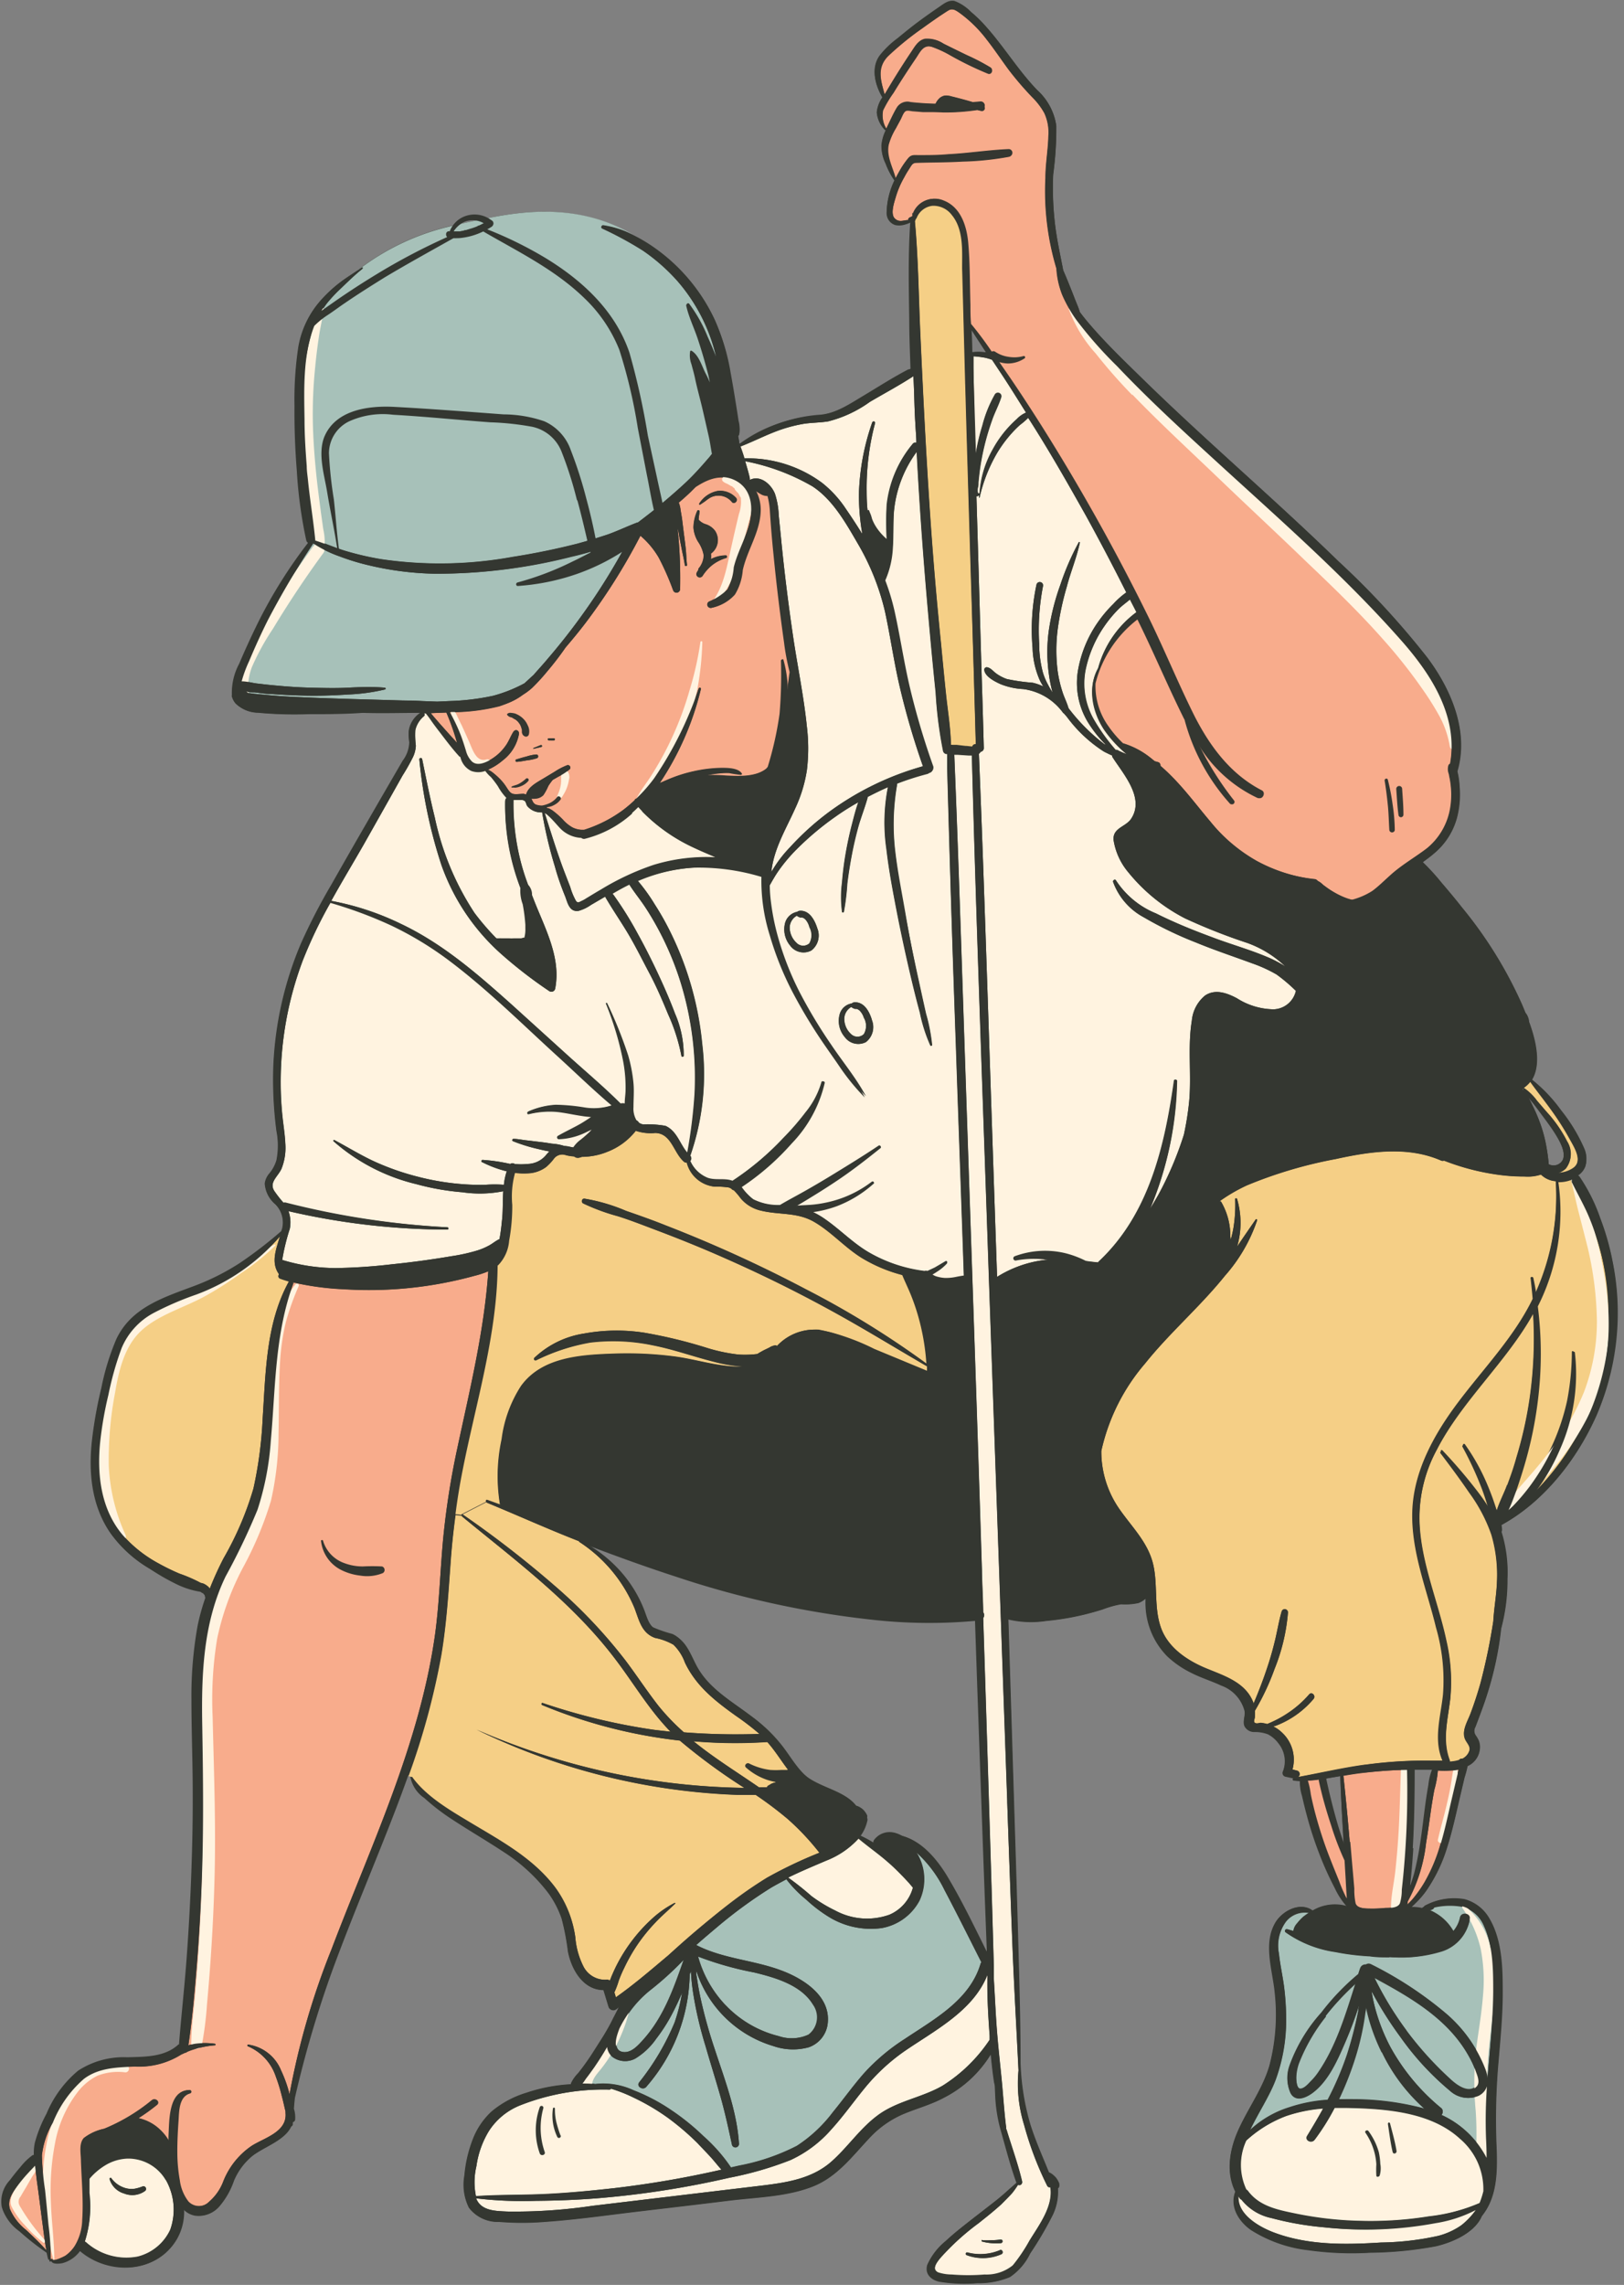
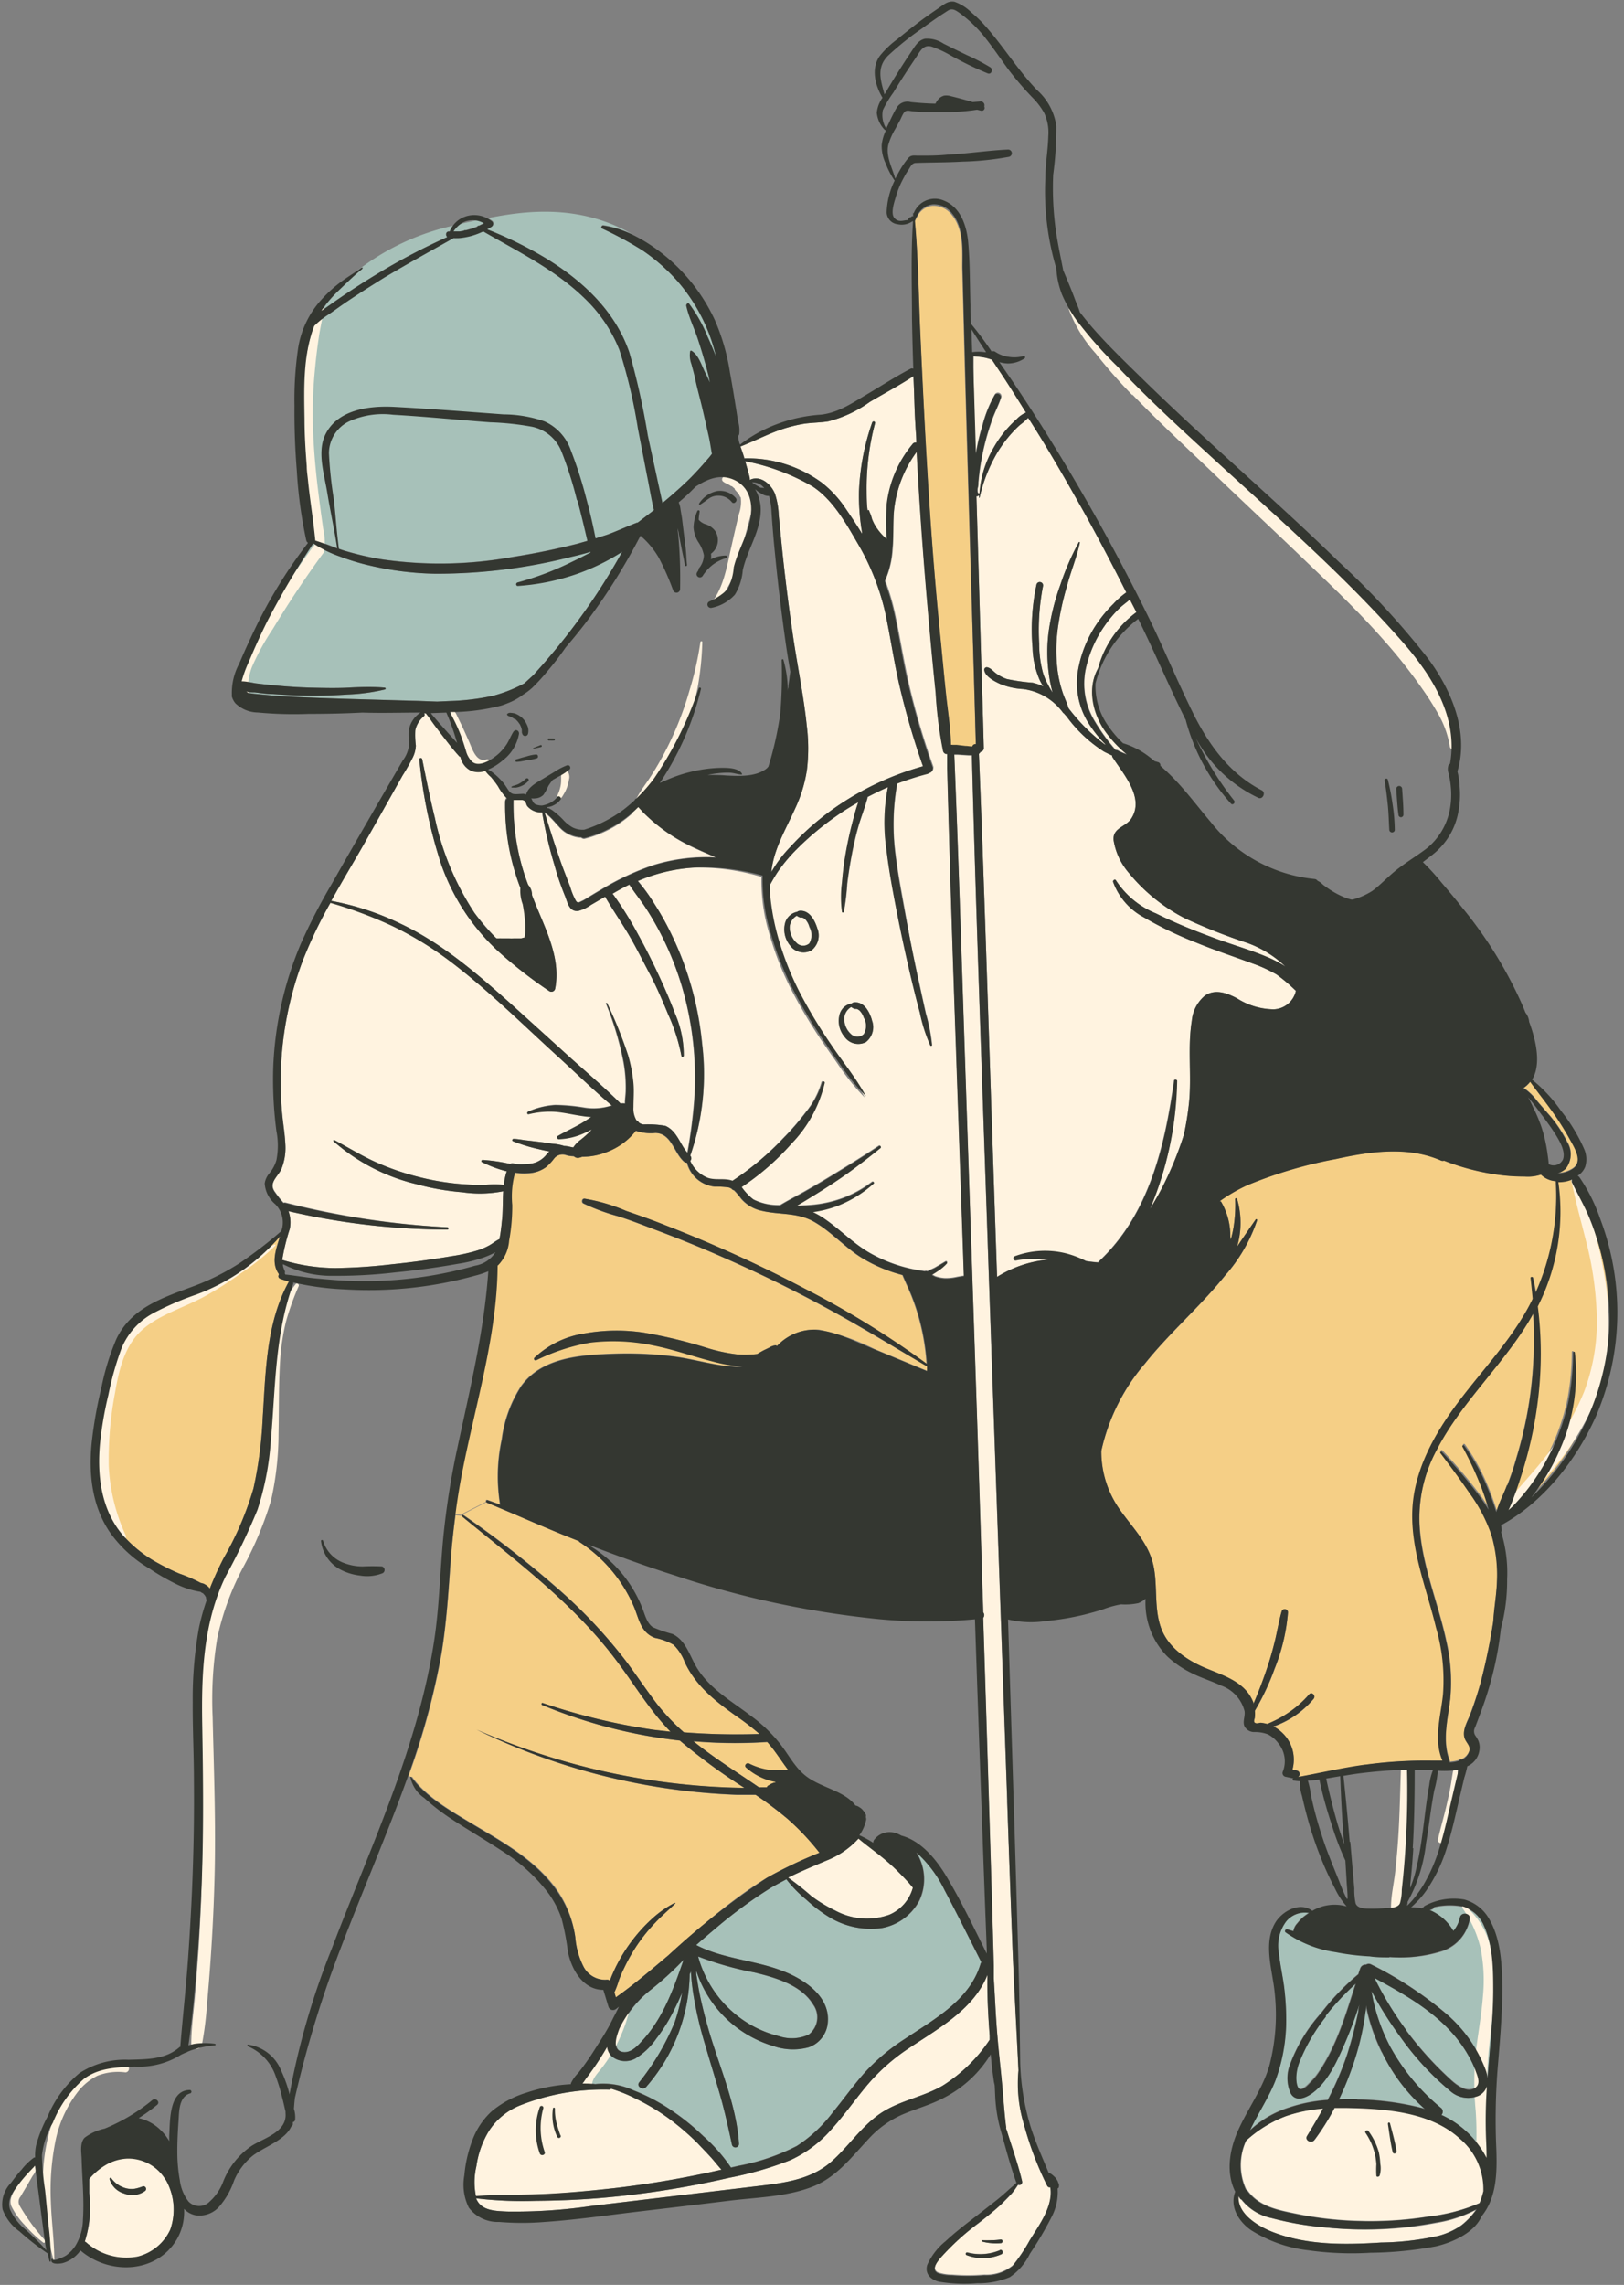
<svg xmlns="http://www.w3.org/2000/svg" height="247.8" preserveAspectRatio="xMidYMid meet" version="1.0" viewBox="-0.2 -0.1 176.2 247.8" width="176.2" zoomAndPan="magnify">
  <rect x="-0.2" y="-0.1" width="176.2" height="247.8" fill="#808080" stroke="none" />
  <g data-name="21">
    <g id="change1_1">
-       <path d="M174.76,136.68a27.94,27.94,0,0,0-1.34-4.69,18.87,18.87,0,0,0-2.23-4.47.7.7,0,0,0-.21-.18,2,2,0,0,0,.83-1,2.77,2.77,0,0,0-.14-1.94,18.31,18.31,0,0,0-2.48-4.08A16.16,16.16,0,0,0,166,117c1-1.68.42-4.23-.32-6.27a1.84,1.84,0,0,0-.4-1c-.14-.35-.27-.66-.39-.94a46,46,0,0,0-6.5-10.48c-.72-.92-1.47-1.81-2.24-2.71a24.49,24.49,0,0,0-2-2.19c.43-.31.87-.62,1.28-1A7.58,7.58,0,0,0,158,87.85a9.81,9.81,0,0,0,.13-2.65,8.73,8.73,0,0,0-.24-1.67c1.28-4.33-.67-8.87-3.24-12.31A88.83,88.83,0,0,0,145,60.75c-6.92-6.73-14.3-13-21.2-19.74-1.85-1.81-3.73-3.61-5.44-5.56-.48-.55-1-1.14-1.41-1.73-.14-.49-.37-1-.54-1.42s-.43-1.08-.64-1.62-.41-1-.62-1.48c-.32-1.68-.69-3.34-.89-5a33.47,33.47,0,0,1-.2-5.39,37.31,37.31,0,0,0,.34-5.27,6.43,6.43,0,0,0-2.07-3.88c-2.1-2.19-3.64-4.78-5.66-7a13.87,13.87,0,0,0-1.51-1.46A4.79,4.79,0,0,0,103.35,0c-.65-.13-1.2.34-1.7.68-.76.52-1.51,1.05-2.25,1.6s-1.5,1.17-2.23,1.77A10.09,10.09,0,0,0,95.25,5.9c-1,1.36-.51,3.18.3,4.53a3.34,3.34,0,0,0-.62,1.63,3.06,3.06,0,0,0,.88,1.87.11.11,0,0,0,.13,0,4.78,4.78,0,0,0-.51,1.71,4.39,4.39,0,0,0,.45,2,8.26,8.26,0,0,0,.87,1.7.62.62,0,0,0,.09.12A8.34,8.34,0,0,0,96,22.93a1.34,1.34,0,0,0,.93,1.38A2,2,0,0,0,98.49,24h0a0,0,0,0,1,0,0l0,0s0,0,0,0h0s0,0,0,0l.07,0,0,0h0s0,0,0,0h0c-.24,3.5-.16,7-.11,10.53,0,1.81.08,3.63.14,5.46a.33.33,0,0,0-.3,0c-1.61.84-3.15,1.83-4.72,2.77s-3.11,2-5,2.21a16.5,16.5,0,0,0-4.7,1,15.2,15.2,0,0,0-4.08,2.25.06.06,0,0,1,0,0L80,47.87c0-.23-.07-.46-.11-.69A.45.45,0,0,0,80,47a3.53,3.53,0,0,0-.07-1.48c-.09-.6-.18-1.19-.28-1.79-.18-1.14-.37-2.27-.58-3.42a23,23,0,0,0-1.7-5.66,19.74,19.74,0,0,0-6.68-7.92,17.14,17.14,0,0,0-2.23-1.31h0C62.7,22,56.87,22.74,52.76,23.55a3,3,0,0,0-2.54-.19,2.75,2.75,0,0,0-1.28,1,26.13,26.13,0,0,0-10.46,4.94l0,0c-.59.4-1.2.78-1.76,1.21a14.55,14.55,0,0,0-2,1.84,10.18,10.18,0,0,0-2.51,5.16,38.45,38.45,0,0,0-.41,6.34q0,3.5.25,7a49.11,49.11,0,0,0,1.06,7.64.43.43,0,0,0,.19.26,52.12,52.12,0,0,0-5.35,8.5q-1.15,2.25-2.12,4.61A6.64,6.64,0,0,0,25,75.32a.19.19,0,0,0,0,.16,2,2,0,0,0,.38.72v0h0a3.55,3.55,0,0,0,2.43,1,42.52,42.52,0,0,0,5.53.15c1.94,0,3.89,0,5.82-.14,2.1.07,4.21,0,6.31,0a2.85,2.85,0,0,0-1.29,2,5.43,5.43,0,0,0,.06,1.21,3.43,3.43,0,0,1-.71,2c-1.29,2.23-2.58,4.44-3.86,6.67s-2.59,4.5-3.87,6.76a64.55,64.55,0,0,0-3.31,6.4,38.08,38.08,0,0,0-3,13.34,43,43,0,0,0,.34,7,8.19,8.19,0,0,1,0,3.16,4,4,0,0,1-.75,1.41,2.12,2.12,0,0,0-.52,1.11,3.19,3.19,0,0,0,1.13,2.24,2.8,2.8,0,0,1,.76,2.64c0,.09-.05.19-.08.28a46.37,46.37,0,0,1-4.52,3.48,25.74,25.74,0,0,1-5.09,2.54c-3.28,1.23-6.7,2.32-8.3,5.71a26.78,26.78,0,0,0-1.62,5.27,46.26,46.26,0,0,0-1,5.52c-.39,3.53-.06,7.29,2,10.27A13.79,13.79,0,0,0,16,170a23.58,23.58,0,0,0,2.6,1.33,9.23,9.23,0,0,0,2.8.93h0l.12.07s0,.05.08.06h0s0,0,0,0l.05,0c.08.07.14.16.21.22v0l0,0,.09.14.06.11s0,.05,0,.07a2.3,2.3,0,0,1,.06.28s0,0,0,0a23.47,23.47,0,0,0-.83,3,42.71,42.71,0,0,0-.67,8c0,2.86.1,5.73.13,8.6s0,5.94-.1,8.9c-.1,3.38-.28,6.75-.52,10.12s-.6,6.52-.86,9.79a.13.13,0,0,0-.06,0c-1.48,1.38-3.63,1.33-5.53,1.39a9.06,9.06,0,0,0-5.35,1.45,12.12,12.12,0,0,0-3.44,4.68,14.62,14.62,0,0,0-1.26,3.14,5.36,5.36,0,0,0-.11,1.32.32.32,0,0,0-.18.06,6.74,6.74,0,0,0-1.29,1.27c-.4.46-.78.94-1.14,1.42a3.35,3.35,0,0,0-.87,2.88,5,5,0,0,0,1.76,2.43,28.67,28.67,0,0,0,3.08,2.41c.06.28.11.56.19.82a.07.07,0,0,0,.14,0h0c0,.44,1,.33,1.23.26A3.5,3.5,0,0,0,8.44,244h0c3.13,2.7,8.34,2.52,10.51-1.3a5.94,5.94,0,0,0,.73-3.21,2.33,2.33,0,0,0,1.26.7,2.87,2.87,0,0,0,2.51-.89,8.52,8.52,0,0,0,1.65-2.86,7,7,0,0,1,2-2.69c1.26-1,3.51-1.67,4.21-3.19a.28.28,0,0,0,.17-.25c0-.08,0-.14,0-.23a.3.3,0,0,0,.25-.24,3.13,3.13,0,0,0-.13-1.21c0-.39.06-.79.11-1.19a.06.06,0,0,1,0,0,117.55,117.55,0,0,1,4.13-14c2.09-5.68,4.48-11.25,6.66-16.9.53-1.37,1-2.75,1.53-4.12l.31.1s0,0,0,0a3.53,3.53,0,0,0,1.5,2.28,23.59,23.59,0,0,0,2.68,2.1c2,1.33,4,2.48,6,3.8a19.07,19.07,0,0,1,4.79,4.43A10.59,10.59,0,0,1,60.77,208a26.48,26.48,0,0,1,.68,3.55c.38,2,1.66,4.18,3.85,4.18l.55,1.81a.52.52,0,0,0,.76.31c.13-.08.25-.2.38-.29-.2.42-.41.83-.63,1.24-.43.83-.91,1.65-1.39,2.45s-1,1.56-1.51,2.31c-.28.4-.58.8-.89,1.19a3.93,3.93,0,0,0-.79,1.12s0,.05,0,.09a18.24,18.24,0,0,0-4.85.93,10.73,10.73,0,0,0-3.73,2,8,8,0,0,0-2.08,3.07,14.26,14.26,0,0,0-.9,3.9,5.58,5.58,0,0,0,.49,3.49A3.93,3.93,0,0,0,54,240.83a30.18,30.18,0,0,0,4.94,0c3.38-.23,6.75-.72,10.12-1.12s6.74-.79,10.12-1.21c2.95-.35,6.18-.42,9-1.57,2.49-1.05,4.06-3.14,5.85-5.05a10.89,10.89,0,0,1,3.72-2.7c1.48-.63,3-1,4.47-1.8a12.72,12.72,0,0,0,5.11-4.73c.09,1,.19,1.95.34,2.91,0,.19.07.38.1.57l.06,1.3h0a16.49,16.49,0,0,0,.61,3.56c.53,1.86,1,3.78,1.68,5.6l0,0c-.3.29-.63.55-.92.82-.44.4-.89.79-1.35,1.15-.91.72-1.84,1.42-2.75,2.14s-1.82,1.43-2.66,2.21a7,7,0,0,0-2,2.59c-.29,1,.44,1.64,1.33,1.82a16.56,16.56,0,0,0,4.1.16,8.86,8.86,0,0,0,3.53-.66,6.41,6.41,0,0,0,2.18-2.54,38.09,38.09,0,0,0,2.33-3.94,5.82,5.82,0,0,0,.68-3.14.23.23,0,0,0,.14-.19.92.92,0,0,0,0-.28c0-.09-.07-.19-.11-.28a2.32,2.32,0,0,0-.31-.46,3.34,3.34,0,0,0-.4-.35,1.73,1.73,0,0,0-.3-.16c-.69-1.71-1.44-3.38-2-5.14a26.42,26.42,0,0,1-1.08-6.72v0c0-3.52-.08-7-.18-10.56q-.19-7.16-.42-14.31l-.72-23.26a10.71,10.71,0,0,0,4.11.17,29.21,29.21,0,0,0,4.15-.69c.68-.16,1.36-.35,2-.56a10.81,10.81,0,0,1,2-.56,6.88,6.88,0,0,0,1.87-.13,2.32,2.32,0,0,0,.78-.48c0,.12,0,.24,0,.36a8.23,8.23,0,0,0,2.36,5.89,10.56,10.56,0,0,0,2.6,1.79c1.05.54,2.19.88,3.25,1.38a4,4,0,0,1,2.54,2.77c.07.56-.26,1.14,0,1.66a1.19,1.19,0,0,0,1.07.61,3.89,3.89,0,0,1,1.47.25,3.34,3.34,0,0,1,1.15,1,3.06,3.06,0,0,1,.48,3,.41.41,0,0,0,.24.59l.89.19,0,0a.12.12,0,0,0,0,.23,5.72,5.72,0,0,0,.7.07,5.17,5.17,0,0,0,.24,1.62c.16.71.33,1.41.52,2.11a39.6,39.6,0,0,0,1.34,4.12,34.59,34.59,0,0,0,1.68,3.73,8.2,8.2,0,0,0,1.3,2,4.78,4.78,0,0,0-3.06.15,5.94,5.94,0,0,0-.67.33c-1.35-1-3.36.06-4.08,1.4-1.21,2.25-.18,5.12,0,7.48a21.78,21.78,0,0,1-.58,7.92c-.76,2.59-2.42,4.76-3.48,7.22-.87,2-1.26,4.46-.22,6.44-.62,1.62.35,3.21,1.7,4.16a14.73,14.73,0,0,0,6.21,2.19,34,34,0,0,0,6.76.27,40.81,40.81,0,0,0,7.07-.69c1.78-.39,4.26-1.45,5-3.29,0,0,.05,0,.07-.08,1.57-2,1.6-4.69,1.52-7.13a71.48,71.48,0,0,1,.13-8.66c.24-3,.57-5.93.52-8.92,0-2.44-.15-5.25-1.42-7.41a4.43,4.43,0,0,0-2.72-2.13,6.67,6.67,0,0,0-4.29.7.19.19,0,0,0-.09.11.06.06,0,0,0,0,0,.78.78,0,0,0-.22.15,4.52,4.52,0,0,0-1.16-.11c.21-.18.4-.37.57-.54a9.21,9.21,0,0,0,1.32-1.64,16.87,16.87,0,0,0,2-4.32c.52-1.64.89-3.31,1.28-5l.6-2.55a11.55,11.55,0,0,0,.33-1.25,2.21,2.21,0,0,0,1.3-1.66,1.9,1.9,0,0,0-.11-1.13,4.08,4.08,0,0,0-.34-.57.85.85,0,0,1,0-.87c.44-1.17.89-2.32,1.26-3.5a36.48,36.48,0,0,0,1.53-7.17,20.23,20.23,0,0,0,.68-5.37,14.84,14.84,0,0,0-.65-5.13.32.32,0,0,0,.06-.18,3.82,3.82,0,0,0-.06-.56c4.64-2.53,8.22-7.15,10.33-11.91A28,28,0,0,0,174.76,136.68ZM34.84,33.47a.13.13,0,0,0,0-.06c.13-.19.26-.39.4-.57C35.11,33,35,33.25,34.84,33.47Zm16.7-9.67c-.53.11-1.14.24-1.82.4a2.25,2.25,0,0,1,.67-.35,2.44,2.44,0,0,1,1.17-.06Zm55.25,14.34a1,1,0,0,1-.17,0,5,5,0,0,0-1.34,0c0-.82,0-1.64-.08-2.45C105.71,36.49,106.25,37.31,106.79,38.14ZM107,211.83c-1.36-2.73-2.68-5.5-4.22-8.11-1.11-1.92-2.8-4.1-5.05-4.69a2.9,2.9,0,0,0-.7-.3,2.09,2.09,0,0,0-2.27.79.45.45,0,0,0-.07.29,11.65,11.65,0,0,0-1.51-.82,4.44,4.44,0,0,0,.71-1.56.56.56,0,0,0,0-.37.11.11,0,0,1,0-.05.13.13,0,0,1,0-.06s0,0,0,0h0s0,0,0,0a.38.38,0,0,0,0-.16,1.93,1.93,0,0,0-.29-.47,1.37,1.37,0,0,0-.42-.37,1.1,1.1,0,0,0-.46-.19c-1.17-1.56-3.64-1.9-5.17-3-1.27-1-2-2.44-3-3.68a16.07,16.07,0,0,0-3-2.87c-2.25-1.7-4.88-3.16-6.22-5.76-.62-1.19-1.09-2.59-2.39-3.19a14.71,14.71,0,0,1-2.12-.73c-.67-.46-.86-1.39-1.15-2.1a13.78,13.78,0,0,0-5.94-6.88c3.12,1.19,6.26,2.32,9.43,3.35a101.85,101.85,0,0,0,21,4.63,55.63,55.63,0,0,0,11.61.14q.34,9.85.69,19.7.28,8,.59,16.06c0,.14,0,.25,0,.39S107,211.79,107,211.83Zm38.56-11.92c-.25-.75-.51-1.5-.73-2.25-.46-1.59-.86-3.19-1.21-4.82,0,0,0,0,0-.06l1.6-.27c.09,2.46.22,4.92.36,7.39ZM159.9,234a8.8,8.8,0,0,0-.76-1.15A7.89,7.89,0,0,1,159.9,234Zm-5.13-40.51c-.11.62-.21,1.25-.3,1.9-.18,1.3-.32,2.59-.51,3.89a35.88,35.88,0,0,1-.71,3.72c-.15.56-.34,1.1-.54,1.65,0-.15,0-.27,0-.42q.21-1.94.33-3.9c.17-2.84.21-5.68.14-8.54.66,0,1.32,0,2,0A6.3,6.3,0,0,0,154.77,193.5ZM165,118.06s0,0,0-.06l.08,0a.11.11,0,0,0,0,.06v0a.84.84,0,0,0,.09.19C165.1,118.18,165.06,118.11,165,118.06Zm4.38,7.58a1.13,1.13,0,0,1-1.55.54c0-.23-.05-.46-.07-.7s-.1-.76-.17-1.14A15,15,0,0,0,167,122a16.85,16.85,0,0,0-.88-2.14c-.15-.32-.32-.67-.5-1a2.76,2.76,0,0,1,.21.25c.33.42.66.85,1,1.29.6.81,1.22,1.61,1.76,2.48C169,123.64,169.69,124.77,169.38,125.64Z" fill="#343731" />
-     </g>
+       </g>
    <g id="change2_1">
      <path d="M70.46,215.65A33.5,33.5,0,0,0,74,212.43c-1.08,3.09-2.17,6.21-4.4,8.68-.57.63-1.41,1.57-2.36,1.29s-.47-1.78-.18-2.49A11.94,11.94,0,0,1,70.46,215.65ZM65.61,59.2c-1.28.42-2.59.77-3.91,1.08A59.1,59.1,0,0,1,47,62.12a33.32,33.32,0,0,1-7-.87,24.62,24.62,0,0,1-3.33-1,13.26,13.26,0,0,1-2.88-1.41s0,0-.05,0,0,0,0,.06a92.86,92.86,0,0,0-4.86,8.22c-.74,1.47-1.43,3-2.06,4.5a13.5,13.5,0,0,0-.8,2.17c.54,0,1.09.16,1.61.23.68.08,1.36.16,2.05.22,1.28.12,2.57.21,3.86.24s2.66.07,4,0,2.66-.12,4,0a.1.1,0,0,1,0,.2,20.8,20.8,0,0,1-4,.54c-1.32.09-2.66.14-4,.13s-2.74-.07-4.1-.17c-.69,0-1.37-.11-2-.19-.29,0-.6,0-.91-.08a1.2,1.2,0,0,0,.24.15l.62.08,1.72.16c1.19.11,2.38.17,3.57.22,3.62.16,7.25.24,10.88.35h.06c.66,0,1.32,0,2,.06l1.62.06,1.33-.06a25.9,25.9,0,0,0,4.73-.57A15.5,15.5,0,0,0,56.71,74l.83-.77.13-.11c.54-.62,1.09-1.21,1.61-1.84q1.88-2.19,3.57-4.53a68.61,68.61,0,0,0,5.3-8.57C67.32,58.6,66.45,58.91,65.61,59.2ZM50.74,24.73a6.83,6.83,0,0,0,1.58-.65,2.6,2.6,0,0,0-.76-.29h0c-.53.11-1.14.24-1.82.4A2.93,2.93,0,0,0,49,25l.65,0A5.81,5.81,0,0,0,50.74,24.73ZM99.25,200.8a5.46,5.46,0,0,1,.33,5.21A5.76,5.76,0,0,1,95.46,209a8.7,8.7,0,0,1-5.76-1.23,15.65,15.65,0,0,1-2.42-1.85,13.27,13.27,0,0,1-2.16-2.21s0,0,0,0c-.56.3-1.11.59-1.66.91a49.79,49.79,0,0,0-5.79,4.22c-.78.66-1.56,1.31-2.33,2,2.86,1.48,6.16,1.62,9.16,2.73,2.35.86,5.34,2.7,5.12,5.6a3.1,3.1,0,0,1-2.08,2.76,6.47,6.47,0,0,1-3.82-.13,12.58,12.58,0,0,1-8.38-8.18c0,.23,0,.45.06.68.12.85.27,1.69.46,2.54a53,53,0,0,0,1.44,5.15c1.1,3.38,2.46,6.85,2.68,10.42a.39.39,0,0,1-.76.11c-.39-1.83-.79-3.65-1.3-5.43s-1.06-3.52-1.57-5.29a41.49,41.49,0,0,1-1.29-5.42,23.75,23.75,0,0,1-.3-2.73c0,.13-.09.23-.13.36a19,19,0,0,1-4.69,12.18c-.35.47-1.14,0-.79-.46A26.92,26.92,0,0,0,73,219.22a19.45,19.45,0,0,0,.8-3.2c-.33.78-.69,1.55-1.08,2.29A18,18,0,0,1,71,221a7.5,7.5,0,0,1-2.27,2.15,2.32,2.32,0,0,1-2.47-.17,1.59,1.59,0,0,1-.59-1.08c-.44.77-.91,1.5-1.41,2.23-.28.39-.56.79-.86,1.17-.13.17-.25.37-.4.53.46,0,.92,0,1.38.07a7.81,7.81,0,0,1,4.16.68,20.11,20.11,0,0,1,4,2.09,25.21,25.21,0,0,1,3.57,2.87,17.9,17.9,0,0,1,3,3.41l.87-.2a23,23,0,0,0,6.27-2.14,15.34,15.34,0,0,0,3.9-3.64c1.14-1.39,2.18-2.85,3.37-4.21A21.8,21.8,0,0,1,98,221c3.2-2.14,7-4.19,8.18-8.1a.38.38,0,0,1,.1-.19c-1.33-2.62-2.63-5.24-4-7.83A13.37,13.37,0,0,0,99.25,200.8ZM33.08,50.47v0c0,.49.08,1,.13,1.48.21,2.17.57,4.29.82,6.43a.18.18,0,0,1,0,.11c1.15.35,2.26.87,3.42,1.2a31.48,31.48,0,0,0,3.73.85,43.85,43.85,0,0,0,14.23-.25q3.53-.55,7-1.43c1.12-.3,2.23-.63,3.33-1s2.13-.89,3.21-1.3a.22.22,0,0,1,.08,0l.47-.36c.5-.39,1-.78,1.5-1.19,1-.82,2-1.69,3-2.59s1.86-1.88,2.72-2.88,1.46-1.89,2.22-2.83a8.25,8.25,0,0,1-.24-1.39l-.3-1.9c-.19-1.18-.39-2.36-.62-3.52a19.49,19.49,0,0,0-4.48-9.54,20.54,20.54,0,0,0-3.77-3.32,38.26,38.26,0,0,0-4.41-2.39c-.2-.11,0-.36.13-.33a11.21,11.21,0,0,1,3.18,1C62.7,22,56.87,22.74,52.76,23.55a4,4,0,0,1,.48.32.37.37,0,0,1-.07.56,7.1,7.1,0,0,1-2.23,1,7.63,7.63,0,0,1-1.25.23,3.57,3.57,0,0,1-1.22,0c-.31-.09-.35-.63,0-.68h.15a2.16,2.16,0,0,1,.32-.6,26.13,26.13,0,0,0-10.46,4.94c.19-.11.37-.25.55-.38s.16.07.09.12c-.82.65-1.59,1.41-2.34,2.13a15.8,15.8,0,0,0-1.53,1.64,18.35,18.35,0,0,0-1.09,1.78l0,.06c-1.51,3.25-1.34,7.22-1.29,10.71C32.87,47.08,33,48.78,33.08,50.47Zm124.09,174.9c.64.6,2,1.65,2.83.7.41-.48,0-1.28-.17-1.79a11.15,11.15,0,0,0-.73-1.52c-2.25-4-6.28-6.31-10.2-8.43a36.66,36.66,0,0,0,3.49,5.76A37.38,37.38,0,0,0,157.17,225.37Zm4.65-9.37c0-2.34,0-5-1-7.19a3.62,3.62,0,0,0-2.27-2.09,7.61,7.61,0,0,0-3.15.06.24.24,0,0,1-.07.13.8.8,0,0,1-.24.13l-.17.06a4.58,4.58,0,0,1,.63.31,5.24,5.24,0,0,1,1.25,1,5.47,5.47,0,0,1,.52.67l.18.28a3.35,3.35,0,0,0,.72-1.49c.14-.58,1.13-.46,1.06.15a4.47,4.47,0,0,1-3,3.51,15,15,0,0,1-5.74.61c-.72,0-1.43,0-2.15-.11a25.9,25.9,0,0,1-3.72-.46,12.43,12.43,0,0,1-5.4-2.14c-.16-.13,0-.36.18-.32l.67.19a1.55,1.55,0,0,1,.41-.83,5.59,5.59,0,0,1,.67-.71,6.67,6.67,0,0,1,.61-.43,2.59,2.59,0,0,0-2.47.9,4.39,4.39,0,0,0-.79,3.52c.12,1.16.38,2.3.54,3.47a28.13,28.13,0,0,1,.24,3.56,18.84,18.84,0,0,1-1.14,6.65c-.66,1.75-1.89,3.59-2.79,5.48a11.08,11.08,0,0,1,4.32-2.5,16.52,16.52,0,0,1,4.12-.8,34.17,34.17,0,0,0,2.11-4.93,41.9,41.9,0,0,0,1.21-4.69c0-.24.07-.48.11-.72a44.29,44.29,0,0,1-1.56,4.16c-.84,1.94-1.83,4.21-3.6,5.48-.72.5-1.75.91-2.28,0a4,4,0,0,1-.13-3,17.37,17.37,0,0,1,3.46-5.76,25.69,25.69,0,0,1,4-4.17c.07-.22.14-.44.22-.66a.61.61,0,0,1,.62-.38.53.53,0,0,1,.3-.09.54.54,0,0,1,.26.07,40.55,40.55,0,0,1,8.1,5.31A15,15,0,0,1,161,224.4a3.63,3.63,0,0,1,.21,1.14,1.74,1.74,0,0,1-1,1.66,2.93,2.93,0,0,1-3.1-.56,30.37,30.37,0,0,1-5.35-5.8,40.19,40.19,0,0,1-3.15-5,18.16,18.16,0,0,0,.45,2.07,20.35,20.35,0,0,0,1.6,4,22.64,22.64,0,0,0,5.53,6.63.51.51,0,0,1,0,.72,10.33,10.33,0,0,1,4.9,4.66q0-1-.06-2.13a53.13,53.13,0,0,1,.15-6.31C161.43,222.37,161.79,219.2,161.82,216Zm-21.12,7.61a5,5,0,0,0-.28,1.54c0,.3.05,1.28.49,1.25s.89-.59,1.13-.83a6.24,6.24,0,0,0,.77-.93c2-2.91,3-6.38,4.07-9.71a29.83,29.83,0,0,0-3.24,3.58A19.51,19.51,0,0,0,140.7,223.61Zm9-1.13a20.7,20.7,0,0,1-1.55-4.22c-.07-.29-.14-.6-.2-.93,0,.26,0,.51-.07.77a28.73,28.73,0,0,1-1.06,4.83,34.28,34.28,0,0,1-1.81,4.62c.67,0,1.34,0,2,0a30.26,30.26,0,0,1,7.09.95l.23.08A19.36,19.36,0,0,1,149.74,222.48Zm-65.4-1.75a4.39,4.39,0,0,0,3.21-.18,2.35,2.35,0,0,0,.48-3.26c-1.29-2.13-4.13-2.93-6.4-3.48a35.57,35.57,0,0,1-6.09-1.73,12.46,12.46,0,0,0,3,5.28A11.9,11.9,0,0,0,84.34,220.73Z" fill="#a7c1b9" />
    </g>
    <g id="change3_1">
      <path d="M173.53,135.91a28.13,28.13,0,0,1,.7,8.48A27.41,27.41,0,0,1,168.67,159a28.92,28.92,0,0,1-2.86,3.2l.41-.54a22.18,22.18,0,0,0,2.71-4.7,20.11,20.11,0,0,0,1.6-10.46c0-.11-.19-.08-.19,0a28.1,28.1,0,0,1-.52,5.34,23.86,23.86,0,0,1-1.64,4.87A24.35,24.35,0,0,1,165.6,161a24.64,24.64,0,0,1-1.7,2c-.18.19-.38.36-.57.53.34-.69.6-1.46.86-2.15.39-1,.74-2.09,1-3.16a43.54,43.54,0,0,0,1.32-6.52,41,41,0,0,0,0-10.26A22.74,22.74,0,0,0,168.81,128a3.78,3.78,0,0,0,1.48-.28.53.53,0,0,0,0,.32c.63,1.29,1.35,2.53,1.9,3.86A28.67,28.67,0,0,1,173.53,135.91Zm-5.41-15.74c-.72-1-1.52-2-2.24-3a3,3,0,0,1-.8.74.11.11,0,0,1,.11,0,5.83,5.83,0,0,1,1.39,1.37c.42.48.85,1,1.26,1.45a14.29,14.29,0,0,1,2,2.95,2.52,2.52,0,0,1-.14,2.9,2.18,2.18,0,0,1-.88.5,3,3,0,0,0,1.6-.48c1.21-.77.22-2.29-.28-3.21A32.46,32.46,0,0,0,168.12,120.17Zm-1.13,7.1a4.61,4.61,0,0,1-1.77.21,20.62,20.62,0,0,1-3-.21,25.69,25.69,0,0,1-5.74-1.51.46.46,0,0,1-.3,0c-3.62-1.6-7.71-1-11.44-.18a48.4,48.4,0,0,0-9.65,2.85,18.22,18.22,0,0,0-3,1.75l0,.05a.14.14,0,0,1,.19,0,7.23,7.23,0,0,1,1,3.38c0,.25,0,.49.06.73.11-.43.22-.85.29-1.29a15.43,15.43,0,0,0,.18-3.11.11.11,0,0,1,.21,0,9.13,9.13,0,0,1,0,5.18c.67-1,1.32-1.94,2-2.92a.09.09,0,0,1,.17.07,17.6,17.6,0,0,1-3.49,6c-2.69,3.35-6,6.18-8.66,9.51a21.69,21.69,0,0,0-4.75,9.49,10.9,10.9,0,0,0,2,6.36c1.31,1.87,3,3.51,3.59,5.79s.06,4.85.92,7.13c.8,2.11,2.84,3.45,4.84,4.29s4.31,1.52,5.15,3.73a.7.7,0,0,1,0,.14c.58-1.36,1.11-2.74,1.56-4.12.31-.93.57-1.88.8-2.83s.41-2.06.7-3.06a.35.35,0,0,1,.69.09,20.8,20.8,0,0,1-1.45,6.11,26.63,26.63,0,0,1-2.14,4.55,3.09,3.09,0,0,1,0,.68c0,.18-.19.49,0,.62s.5,0,.64,0a4.11,4.11,0,0,1,.7.13c.25-.1.49-.21.74-.33a10.89,10.89,0,0,0,1.37-.77,11.48,11.48,0,0,0,2.44-2.12c.29-.33.76.16.48.49a9.89,9.89,0,0,1-2.59,2.19,9.75,9.75,0,0,1-1.53.73l-.25.07a3.75,3.75,0,0,1,.88.61,4,4,0,0,1,1.2,4.06l.49.12a.39.39,0,0,1,.12.7c2.47-.44,4.92-1,7.4-1.35a48.11,48.11,0,0,1,7.19-.43c.35,0,.73,0,1.12,0-1-2.29-.18-4.8.06-7.17a20.5,20.5,0,0,0-.76-7.26c-1-4.15-2.72-8.28-2.57-12.63s2.39-8.37,5-11.83c2.74-3.64,6-7,8-11.07l.06-.13c-.07-.74-.14-1.49-.23-2.24,0-.15.23-.18.26,0,.11.52.21,1,.29,1.57A25.6,25.6,0,0,0,168.6,128,2.52,2.52,0,0,1,167,127.27ZM155.72,157l.4.21a.12.12,0,0,1,.2,0,55.6,55.6,0,0,1,3.74,4.37,21.81,21.81,0,0,1,1.31,1.88c-.2-.74-.44-1.48-.71-2.2a37.14,37.14,0,0,0-2.13-4.62.12.12,0,0,1,.2-.12,22.71,22.71,0,0,1,2.49,4.5c.33.79.63,1.6.89,2.42l.09.27c.29-.92.77-1.81,1.11-2.71s.73-2,1-3a43.71,43.71,0,0,0,1.42-6.27,45.31,45.31,0,0,0,.4-9.38C163.33,147.38,158.42,151.72,155.72,157Zm3.54,4.61c-1-1.47-2.06-2.89-3.13-4.3a.08.08,0,0,1,0-.1l-.4-.21a15.65,15.65,0,0,0-1.91,8c.17,4.41,2,8.53,2.91,12.8a19.52,19.52,0,0,1,.43,6.28c-.26,2.26-.9,4.5-.06,6.71a.36.36,0,0,1,0,.14,3.61,3.61,0,0,0,1-.17.36.36,0,0,1,.21-.14h.15a1.51,1.51,0,0,0,.8-1c.07-.47-.31-.79-.49-1.19-.39-.89.26-1.87.57-2.7.41-1.08.77-2.19,1.09-3.31a65.81,65.81,0,0,0,1.41-6.81.25.25,0,0,1,0-.11c.09-1.37.34-2.74.39-4.12a15.62,15.62,0,0,0-.6-5.13A17.34,17.34,0,0,0,159.26,161.57Zm-54.74-120-.33-12.61c0-1.89.17-4.23-1.12-5.78a2.49,2.49,0,0,0-2.11-1,2.1,2.1,0,0,0-1.71,1.33.18.18,0,0,1-.13.11.25.25,0,0,1,0,.12s0,.06-.07.1c.37,4,.41,8.08.59,12.1.34,7.51.71,15,1.26,22.5q.42,5.69,1,11.35c.18,1.89.36,3.78.56,5.67.19,1.73.48,3.51.51,5.26a.35.35,0,0,1,.17,0l.45,0,.93.1c.25,0,.51.06.76.07a.36.36,0,0,1,.39-.26q-.19-7-.4-13.92Q104.87,54.16,104.52,41.54ZM93.14,143.83a148.53,148.53,0,0,0-14.61-7.44c-2.57-1.14-5.17-2.19-7.8-3.18-1.3-.49-2.6-1-3.91-1.41a22.37,22.37,0,0,1-3.77-1.39c-.22-.13-.14-.55.14-.52a19.76,19.76,0,0,1,4.49,1.32q2.17.75,4.32,1.59a143.64,143.64,0,0,1,15.21,6.93,97.91,97.91,0,0,1,13.1,8.08,24.51,24.51,0,0,0-.71-4.5,23.16,23.16,0,0,0-.91-2.82c-.31-.79-.68-1.53-1-2.31a16.51,16.51,0,0,1-4.4-1.85c-1.84-1.14-3.29-2.82-5.16-3.91s-3.8-.75-5.76-1.22a4,4,0,0,1-2.22-1.34,7.88,7.88,0,0,0-.74-.87.5.5,0,0,1-.29-.19,1.81,1.81,0,0,0-.28-.12,8.85,8.85,0,0,0-1.54-.09,3.48,3.48,0,0,1-3-2.6.42.42,0,0,1-.32-.11c-1.13-1-1.34-3.07-3.12-3.11a5,5,0,0,1-2.12-.24,7.22,7.22,0,0,1-3.1,2.29,7.49,7.49,0,0,1-4.44.37,1.18,1.18,0,0,0-1.35.39,6.11,6.11,0,0,1-.85.91,3.49,3.49,0,0,1-2,.67,7.12,7.12,0,0,1-1.38-.06,9.63,9.63,0,0,0-.31,3.51,21,21,0,0,1-.34,3.88,4.3,4.3,0,0,1-1.17,2.63.24.24,0,0,1-.08.06.43.43,0,0,1,0,.12c-.08,7.47-2.35,14.76-3.78,22-.32,1.59-.58,3.19-.79,4.8l.7.09a.11.11,0,0,1,.1-.1l2.58-1.32c-.06-.1,0-.27.15-.21l1.36.49a18.9,18.9,0,0,1,.18-7.07,13.82,13.82,0,0,1,2.1-5.77c2.29-3.18,6.59-3.4,10.18-3.52a40,40,0,0,1,6.56.32c2,.27,4.07.92,6.13,1.06a6.3,6.3,0,0,0,1.15,0,15.62,15.62,0,0,1-3.13-.52c-2.22-.56-4.36-1.34-6.61-1.78a20.67,20.67,0,0,0-6.79-.3A21.86,21.86,0,0,0,58,147.41a.17.17,0,0,1-.21-.27,10.07,10.07,0,0,1,5.39-2.62,19.49,19.49,0,0,1,6.51-.09,51.56,51.56,0,0,1,6.81,1.65,18.8,18.8,0,0,0,3.41.72,10.87,10.87,0,0,0,2.06-.06c.21-.14.44-.26.65-.38l.66-.32a1.51,1.51,0,0,1,.67-.24.16.16,0,0,1,.14.08A5.57,5.57,0,0,1,88,144.1a5.07,5.07,0,0,1,.66,0,24,24,0,0,1,6,2.09l5.72,2.37c0-.17,0-.34,0-.51C97.92,146.67,95.55,145.22,93.14,143.83Zm-10.08,45a52.28,52.28,0,0,1-8-.08c2.25,1.83,4.72,3.35,7.11,5,1.65,0,3.3-.06,4.94-.19a6.69,6.69,0,0,1-1.47-1.31C84.72,191.12,84,189.87,83.06,188.81Zm-1.29,5.73c-.66,0-1.32,0-2,0a70.49,70.49,0,0,1-28.27-7.08h0a76.2,76.2,0,0,0,7.84,2.93,74.63,74.63,0,0,0,21.22,3.39,64,64,0,0,1-7-5.13,55.07,55.07,0,0,1-14.93-3.85c-.13-.06-.08-.27.06-.22a66.83,66.83,0,0,0,12,2.89c.62.09,1.24.15,1.86.21-2.39-2.44-4.09-5.41-6.18-8.11-4.61-6-10.66-10.47-16.44-15.23a.09.09,0,0,1,0-.06l-.7-.09c-.24,1.73-.42,3.48-.54,5.23-.24,3.33-.45,6.66-1,9.95a79.51,79.51,0,0,1-3.56,13.12l.31.11a.06.06,0,0,1,.09,0c1.44,2,3.81,3.43,5.91,4.69,3.47,2.1,7.16,4,9.64,7.32A11.75,11.75,0,0,1,62.22,210a8.49,8.49,0,0,0,.86,3.12,2.62,2.62,0,0,0,2.46,1.48.58.58,0,0,1,.43.09c.06-.15.12-.29.17-.43.2-.47.41-.94.65-1.4a17.8,17.8,0,0,1,3.73-4.85A11,11,0,0,1,73,206.27s.1,0,.06.07c-.71.7-1.48,1.33-2.16,2.06A19.1,19.1,0,0,0,69,210.74a18.61,18.61,0,0,0-1.45,2.53,14.63,14.63,0,0,0-.61,1.41,9.48,9.48,0,0,1-.48,1.29l.16.54c2-1.41,3.84-3,5.68-4.55,3.43-3,6.8-6.06,10.69-8.41a48.14,48.14,0,0,1,5.71-2.72,27.52,27.52,0,0,0-3.47-3.69A41.81,41.81,0,0,0,81.77,194.54ZM79.67,186c-2.26-1.62-4.34-3.23-5.56-5.8a5.17,5.17,0,0,0-1.24-1.93,6.59,6.59,0,0,0-2-.74c-1.48-.54-1.72-1.92-2.23-3.24a15.84,15.84,0,0,0-6-7.18.06.06,0,0,1,0-.06c-3.36-1.31-6.63-2.79-10-4.18,0,0,0,0-.07-.06L50,164.13h0a113.58,113.58,0,0,1,10,7.75A55,55,0,0,1,67.68,180c1.21,1.61,2.31,3.3,3.55,4.89A23.75,23.75,0,0,0,74,187.77a72.36,72.36,0,0,0,8.2.17A29.44,29.44,0,0,0,79.67,186Zm-49.5-47.46a.28.28,0,0,1-.12-.41v0s0-.07,0-.1c-.88-1.24-.28-2.71.13-4.08a22.15,22.15,0,0,1-9.07,6.3,35.16,35.16,0,0,0-4.64,2A7.74,7.74,0,0,0,13,146.09a33.5,33.5,0,0,0-1.44,5.09,39.37,39.37,0,0,0-.91,5.28c-.32,3.48.13,7.15,2.46,9.91A14.21,14.21,0,0,0,17,169.45a23.81,23.81,0,0,0,2.27,1.11,15.31,15.31,0,0,1,2.3,1l0,0a1.67,1.67,0,0,1,.3.08,1.88,1.88,0,0,1,.61.43l.08.12a34.84,34.84,0,0,1,1.5-3.3,34.41,34.41,0,0,0,3.24-7.57,44.35,44.35,0,0,0,1-7.61c.33-5,.36-10.31,2.82-14.79a.14.14,0,0,1,.1-.07C30.89,138.78,30.52,138.67,30.17,138.54Z" fill="#f5cf86" />
    </g>
    <g id="change4_1">
-       <path d="M158.09,191.73a2.1,2.1,0,0,0-.1.32l-.27,1.14-.54,2.32c-.35,1.51-.68,3-1.14,4.53a18.37,18.37,0,0,1-1.7,4,13.59,13.59,0,0,1-1.24,1.76,7.47,7.47,0,0,1-.62.64l.06-.29a.57.57,0,0,1,0-.13,17.1,17.1,0,0,0,2-6.36c.22-1.29.39-2.59.58-3.89.1-.63.2-1.26.32-1.88a10.26,10.26,0,0,0,.37-2s0-.06,0-.1A10.17,10.17,0,0,0,158.09,191.73ZM157.05,84c0-.12-.05-.23-.08-.35v0a1.33,1.33,0,0,1,0-.74.27.27,0,0,1,.18-.19c.93-5.08-2-9.67-5.27-13.36-6.32-7.17-13.57-13.47-20.61-19.92-3.49-3.19-7-6.43-10.23-9.84a45.55,45.55,0,0,1-4.41-5,14.56,14.56,0,0,1-1.56-2.74,9.34,9.34,0,0,1-.63-2.86v0a29.17,29.17,0,0,1-1.19-9.82c0-1.52.28-3,.32-4.54a5,5,0,0,0-.44-2.48,7.53,7.53,0,0,0-1.28-1.69,34,34,0,0,1-2.58-3c-.81-1.09-1.57-2.23-2.41-3.3a14.28,14.28,0,0,0-2.93-2.88c-.39-.27-.75-.53-1.22-.26-.32.19-.63.41-.94.61-.63.43-1.26.87-1.88,1.32a32.76,32.76,0,0,0-3.69,3c-1.31,1.29-.82,2.71-.4,4.22q1.38-2.36,2.9-4.64c.39-.57.75-1.24,1.48-1.4a3.18,3.18,0,0,1,2,.52l2.57,1.26a23.34,23.34,0,0,1,2.53,1.32c.33.22.13.8-.28.66a36,36,0,0,1-4.11-2,12.06,12.06,0,0,0-2-.92c-.92-.25-1.26.58-1.7,1.23-.84,1.24-1.66,2.49-2.44,3.77a12.52,12.52,0,0,0-1.13,1.9,2.77,2.77,0,0,0,.36,2l.06-.13c.35-.71.68-1.47,1.09-2.15a1.34,1.34,0,0,1,1.51-.59c.85.09,1.71.15,2.56.17h.13a1.8,1.8,0,0,1,.44-.61,1.33,1.33,0,0,1,.5-.26,1.68,1.68,0,0,1,.77.07c.78.19,1.56.39,2.33.62l.86-.06a.4.4,0,0,1,.39.54.32.32,0,0,1-.36.46l-.42-.1a24.27,24.27,0,0,1-3.71.26Q101.07,12,100,12l-1-.08c-.28,0-.68-.15-.92,0s-.41.67-.56.95-.33.6-.49.91a7.14,7.14,0,0,0-.8,1.81c-.26,1.26.44,2.45.76,3.65.22-.43.45-.85.68-1.23a8.83,8.83,0,0,1,.72-1c.32-.38.65-.28,1.14-.29,1.05,0,2.1,0,3.16-.1,2.18-.11,4.35-.46,6.53-.55a.4.4,0,0,1,.11.79,33.13,33.13,0,0,1-5.07.52c-1.66.1-3.32.07-5,.14-.45,0-.58.36-.82.72a10.11,10.11,0,0,0-.53.9A10,10,0,0,0,97,21.23c-.17.59-.62,1.85-.13,2.35s1,.17,1.47.19l0-.12a.45.45,0,0,1,.24-.21s0,0,0,0l.09-.05h.11c0-.12,0-.23,0-.34s0-.05.06,0a2.46,2.46,0,0,1,3.27-1.39c1.84.72,2.49,2.76,2.65,4.56.2,2.23.17,4.51.24,6.75,0,.69,0,1.38.07,2.07.9,1.07,1.73,2.21,2.53,3.36a.62.62,0,0,1,.3.23.28.28,0,0,1,0,.22l1,1.47c1.27,1.84,2.49,3.71,3.69,5.6a223.62,223.62,0,0,1,11.72,20.95c1.74,3.55,3.24,7.23,5,10.74,1.69,3.29,3.91,6.27,7.27,8,.46.23.13,1-.34.83a14.9,14.9,0,0,1-6.82-6.5,33.53,33.53,0,0,0,4.15,6.77c.18.23-.12.56-.33.34a22.08,22.08,0,0,1-4.92-9.1c-.05-.1-.11-.19-.15-.29-1.74-3.51-3.25-7.13-5-10.65a12.7,12.7,0,0,0-4.63,7,7.47,7.47,0,0,0,1.44,4.7,11.85,11.85,0,0,0,1.54,1.79A8.71,8.71,0,0,1,124.52,82c.19.14.37.3.56.45l.39.11a.35.35,0,0,1,.23.39c.41.35.81.72,1.19,1.11,1.55,1.55,2.86,3.33,4.28,5a17.89,17.89,0,0,0,5,4.21,17.59,17.59,0,0,0,6.3,2,.46.46,0,0,1,.32.19,2.07,2.07,0,0,1,.54.39l.45.34a9.77,9.77,0,0,0,1,.63,9.6,9.6,0,0,0,1.13.52l.56.17.12,0a7.71,7.71,0,0,0,2.14-.94,24.38,24.38,0,0,0,1.88-1.65c1.25-1.15,2.76-1.94,4.06-3a7.12,7.12,0,0,0,2.47-4.16,8.79,8.79,0,0,0,.11-2.51A8,8,0,0,0,157.05,84Zm-9.6,108.17c-.64.08-1.27.18-1.9.28q.39,3.58.69,7.18c.1,1.11.19,2.23.29,3.34l.15,1.74a7,7,0,0,0,.14,1.59c.21.61,1.18.57,1.73.58a13.57,13.57,0,0,0,1.56-.07c.5,0,1.29,0,1.52-.51a5.1,5.1,0,0,0,.2-1.46,96.09,96.09,0,0,0,.57-13C150.74,191.87,149.09,192,147.45,192.18Zm-1.64,11.67-.13-2.17a30.63,30.63,0,0,1-1.44-3.76c-.53-1.61-1-3.23-1.35-4.88a.43.43,0,0,1,0-.16,10.88,10.88,0,0,1-1.28.13,8.81,8.81,0,0,1,.32,1.49c.13.64.28,1.27.44,1.89.33,1.25.71,2.49,1.14,3.71s1,2.57,1.51,3.84a16.28,16.28,0,0,0,.9,1.88v-.11C145.88,205.09,145.84,204.47,145.81,203.85ZM56.38,78.77a.08.08,0,0,0,0,0s0-.06,0-.07l-.08-.15a.91.91,0,0,0-.11-.16l0-.07,0,0A3.19,3.19,0,0,0,55.8,78h0l-.08-.06-.16-.09a1.64,1.64,0,0,0-.29-.16c-.11,0-.27-.07-.34-.17a.09.09,0,0,1,0-.13.48.48,0,0,1,.4-.11,2.24,2.24,0,0,1,.44.07,2.32,2.32,0,0,1,.78.48,2.12,2.12,0,0,1,.5.72,1.39,1.39,0,0,1,.13,1,.32.32,0,0,1-.62,0c0-.09,0-.17-.05-.26v-.07a.2.2,0,0,1,0,0S56.39,78.8,56.38,78.77ZM84.87,69.6c-.45-3.19-.84-6.39-1.15-9.59-.16-1.56-.29-3.12-.39-4.69a7.89,7.89,0,0,0-.26-1.63.32.32,0,0,1-.09,0,1.37,1.37,0,0,1-.68-.22,5.43,5.43,0,0,1-.51-.32l-.23-.2a4.45,4.45,0,0,1,.6,2.49c-.11,2.25-1.46,4.13-1.94,6.29a6,6,0,0,1-.85,2.65A4.6,4.6,0,0,1,77,65.82a.37.37,0,0,1-.28-.68,6.4,6.4,0,0,0,2-1.31,6,6,0,0,0,.69-2.41c.41-1.71,1.36-3.23,1.75-4.94s.07-3.64-1.67-4.47c-1.53-.72-2.94-.12-4.22.72l-.57.57c-.41.39-.83.76-1.26,1.13a2.69,2.69,0,0,1,.2.8l.15.89L74,57.79c.07.53.14,1.06.2,1.6s.07,1.19.14,1.79c0,.13-.22.16-.24,0-.08-.57-.22-1.14-.33-1.7s-.21-1.09-.32-1.64c0-.22-.09-.44-.14-.66.06.58.12,1.16.16,1.73.12,1.63.15,3.26.12,4.89a.39.39,0,0,1-.76.11,29.83,29.83,0,0,0-1.55-3.52,9.26,9.26,0,0,0-2-2.39,65,65,0,0,1-5.94,9.43c-.7.92-1.43,1.81-2.18,2.68a32,32,0,0,1-2,2.61,21,21,0,0,1-1.62,1.77,6.81,6.81,0,0,1-1,.75,7.43,7.43,0,0,1-1.68.93l-.28.11-.17.06L54,76.5a21.28,21.28,0,0,1-4.82.64l-.62,0a19.82,19.82,0,0,1,1.21,2.55c.2.54.37,1.08.54,1.63A2.6,2.6,0,0,0,51,82.48c.76.7,2.11-.18,2.75-.71a5.42,5.42,0,0,0,1-1.13c.28-.43.46-.9.72-1.33s.67-.18.64.17a4.66,4.66,0,0,1-1.77,2.89,6.39,6.39,0,0,1-1.59,1,2.72,2.72,0,0,1,.58.37,8.18,8.18,0,0,1,.81.74,5.65,5.65,0,0,1,.64.84c.17.25.36.58.66.67s.79,0,1.17,0a1.2,1.2,0,0,1,.27.08c.2-.79,1.1-1.28,1.75-1.67L60,83.58a7.19,7.19,0,0,1,1.35-.7.27.27,0,0,1,.26.45,6.73,6.73,0,0,1-1.24.8l-.6.35a5.31,5.31,0,0,0-.48.66,5.59,5.59,0,0,1-.53,1,1.31,1.31,0,0,1-.85.38,1.85,1.85,0,0,1-.47,0h0c.15.25.18.51.48.65a1.77,1.77,0,0,0,.69.13.06.06,0,0,1,.06,0h.17a.32.32,0,0,1,.32.27l.12,0a2.49,2.49,0,0,1,.57.33,9.15,9.15,0,0,1,1,.9,4.09,4.09,0,0,0,1.05.85,2.55,2.55,0,0,0,1.27.26,14.44,14.44,0,0,0,4.23-2.15,14.11,14.11,0,0,0,1.25-1.07.19.19,0,0,1,.16-.15,18.4,18.4,0,0,0,1.94-2.2,40.1,40.1,0,0,0,4.83-9.72.13.13,0,0,1,.24.07,31.58,31.58,0,0,1-4.45,10.15l.79-.34A15.92,15.92,0,0,1,78,83.21c.65,0,1.84,0,2.22.64,0,0,0,.08,0,.09a12,12,0,0,1-1.3-.19,8.09,8.09,0,0,0-1.3.06,10.63,10.63,0,0,0-1.13.18c.64,0,1.29,0,2,.06,1.4.07,3.24.17,4.41-.76.07-.06.12-.14.19-.21s0,0,0,0a36.6,36.6,0,0,0,1.29-5.76,50.59,50.59,0,0,0,.15-5.78.1.1,0,0,1,.2,0,12.89,12.89,0,0,1,.47,3.42l.06-.46c0-.33.07-.65.11-1s.07-.48.1-.71C85.2,71.71,85,70.66,84.87,69.6ZM77.65,53.65a1.85,1.85,0,0,0-.91.29,5.74,5.74,0,0,0-.47.35l-.52.34s-.1,0-.07-.08a3,3,0,0,1,2-1.41,2.31,2.31,0,0,1,2,.76c.26.31-.2.75-.44.44A1.86,1.86,0,0,0,77.65,53.65Zm-.59,7.53A4.8,4.8,0,0,0,76,62.37a.36.36,0,0,1-.62-.36,3.14,3.14,0,0,1,.18-.31s0-.08,0-.12a2.3,2.3,0,0,0,.58-1.46,3.8,3.8,0,0,0-.6-1.46,3.43,3.43,0,0,1-.51-1.56,4.61,4.61,0,0,1,.42-1.82.13.13,0,0,1,.24.07c0,.29-.08.6-.1.9a1.73,1.73,0,0,0,.79.5,2,2,0,0,1,1,.72,1.81,1.81,0,0,1-.46,2.45l0,0a2.48,2.48,0,0,1,0,.61,3.64,3.64,0,0,1,1.63-.41c.16,0,.19.24,0,.28A4.73,4.73,0,0,0,77.06,61.18Zm-17.13,19-.14,0a.33.33,0,0,1-.1,0h-.07l-.28,0a.13.13,0,0,1-.11-.11.1.1,0,0,1,.11-.1l.28,0h.07a.33.33,0,0,1,.1,0l.14,0a.12.12,0,0,1,.08.11A.12.12,0,0,1,59.93,80.17Zm-2.26.94a0,0,0,0,1,0-.08l.82-.34a.11.11,0,0,1,.13.08.1.1,0,0,1-.07.13ZM57,82.36c-.37.07-.73.11-1.11.16-.15,0-.17-.23,0-.27.35-.11.71-.22,1.07-.31A5.2,5.2,0,0,1,58,81.72a.2.2,0,0,1,.2.18.21.21,0,0,1-.15.23A4.91,4.91,0,0,1,57,82.36ZM44.28,139.57a42.21,42.21,0,0,1-7.11.14,30.39,30.39,0,0,1-5.58-.74.19.19,0,0,1,0,.18c-2,5.5-1.9,11.29-2.42,17a30.5,30.5,0,0,1-1.44,7.46,70.5,70.5,0,0,1-3.46,7.23c-2.42,5-2.63,10.56-2.54,16,.1,5.87.17,11.73-.07,17.6q-.18,4.46-.54,8.88c-.23,2.8-.47,5.61-.89,8.38.23-.05.46-.12.69-.16a8,8,0,0,1,2.18,0c.1,0,.11.17,0,.17a10,10,0,0,0-2,.36,6.8,6.8,0,0,0-1,.34h0a.37.37,0,0,1-.23.1l-.19.09-.22.1a8.61,8.61,0,0,1-5.06,1.3c-1.92.08-3.89.12-5.5,1.32a12.38,12.38,0,0,0-3.38,4.78,9,9,0,0,0-1.18,3.54,29.37,29.37,0,0,0,.34,3.74c.13,1.26.25,2.53.37,3.79a28.52,28.52,0,0,1,.25,3.91h0a.5.5,0,0,1,0-.16.07.07,0,0,1,.13,0c0,.34,1.33-.3,1.48-.41a3.88,3.88,0,0,0,1-1.05,5.7,5.7,0,0,0,.81-2.82c.14-2.13-.07-4.3-.14-6.42,0-.76-.25-1.81.3-2.45a5.42,5.42,0,0,1,2.19-1,20.18,20.18,0,0,0,5.18-3.1c.36-.3.89.21.52.52a20.74,20.74,0,0,1-2,1.43,5,5,0,0,1,2.31,1.23,5.87,5.87,0,0,1,1,1.26c0-.18,0-.36,0-.53.1-1.6-.05-5,2.25-5a.18.18,0,0,1,.05.35c-1.27.35-1.22,2-1.29,3s-.14,2.28-.13,3.42a17,17,0,0,0,.27,3,4.75,4.75,0,0,0,.94,2.32,1.6,1.6,0,0,0,2.31,0A5.54,5.54,0,0,0,24,236.54a8.32,8.32,0,0,1,3.1-3.92c1.36-.87,3.85-1.5,3.68-3.54a.3.3,0,0,1,0-.1c0-.14-.05-.28-.08-.41q-.15-.69-.33-1.38a18.9,18.9,0,0,0-.65-2.1,5.4,5.4,0,0,0-3-3.26c-.11,0-.1-.22,0-.2a4.56,4.56,0,0,1,3.58,2.82,13.86,13.86,0,0,1,.86,2.36l.06.25,0-.07a81.14,81.14,0,0,1,4.53-15.64C40,200.15,45.32,189.13,47,177.17c.47-3.44.56-6.92.88-10.37A85.62,85.62,0,0,1,49.41,157c1.36-6.39,2.92-12.7,3.37-19.23a10,10,0,0,1-1.49.49A43.76,43.76,0,0,1,44.28,139.57Zm3.95-62.4-1.69.07.26.32c.36.41.72.83,1.09,1.24.49.56,1,1.11,1.5,1.66A26.24,26.24,0,0,0,48.23,77.17ZM3.79,236.34c-.06-.52-.13-1.05-.19-1.57-.24.27-.51.53-.75.8a17,17,0,0,0-1.1,1.31c-.58.77-1.2,1.62-.86,2.63a5.83,5.83,0,0,0,1.73,2.22c.76.71,1.52,1.43,2.21,2.21-.2-1.06-.31-2.14-.46-3.2C4.18,239.28,4,237.81,3.79,236.34Z" fill="#f8ac8c" />
-     </g>
+       </g>
    <g id="change5_1">
      <path d="M152.5,191.42a44.28,44.28,0,0,1,.19,7.81c-.07,1.3-.17,2.6-.3,3.89a20.16,20.16,0,0,1-.56,3.79.57.57,0,0,1-1.11-.15c0-1.3.32-2.59.46-3.88s.25-2.51.33-3.77c.17-2.56.2-5.13.3-7.69A.35.35,0,0,1,152.5,191.42ZM13.42,224.65a.4.4,0,0,0,.2-.73,4.67,4.67,0,0,0-4.53.64,9,9,0,0,0-3,3.82,20.64,20.64,0,0,0-1.49,10.51,31.24,31.24,0,0,0,1,6.08,0,0,0,0,0,.09,0c0-2.1-.31-4.19-.37-6.29a27.05,27.05,0,0,1,.44-6.29,12.92,12.92,0,0,1,2.47-5.61A6.21,6.21,0,0,1,10.4,225,6.2,6.2,0,0,1,13.42,224.65Zm130,16.8a33.27,33.27,0,0,1-5.69-1,5.58,5.58,0,0,1-3.25-2,.29.29,0,0,1-.17-.13,2.94,2.94,0,0,1-.17-.26c-.15,1.94,2.12,3.28,3.73,3.91,3.73,1.44,7.81,1.38,11.75,1.13a30.39,30.39,0,0,0,6.24-.73,7.85,7.85,0,0,0,2.49-1.15,8.08,8.08,0,0,0,1.56-1.64l0,0s0,0,0,0a14.22,14.22,0,0,1-4.33,1.42A41.28,41.28,0,0,1,143.44,241.45ZM1.94,239.12a.85.85,0,0,1,.09-1c.21-.37.44-.75.66-1.12l.65-1.13a1.83,1.83,0,0,0,.43-1.07.34.34,0,0,0-.5-.29c-.41.18-.59.68-.8,1l-.76,1.35c-.39.7-1,1.47-.67,2.31a8,8,0,0,0,1.41,2,14.9,14.9,0,0,0,2,1.91.16.16,0,0,0,.23-.23A21.15,21.15,0,0,1,1.94,239.12Zm47.39-160c.27.76.55,1.51.83,2.27a3.25,3.25,0,0,0,1,1.64A1.42,1.42,0,0,0,53,83a.45.45,0,0,0-.43-.74c-1.1.36-1.54-1.18-1.88-1.94-.28-.61-.54-1.22-.83-1.83-.15-.29-.28-.58-.43-.87a2.68,2.68,0,0,0-.54-.85.12.12,0,0,0-.2.08,3.26,3.26,0,0,0,.25,1.1C49.07,78.34,49.19,78.72,49.33,79.1ZM13.45,166.43a20.25,20.25,0,0,1-1.85-7.57,38.75,38.75,0,0,1,.68-7.9c.41-2.41,1-5,2.81-6.71s4.58-2.5,6.83-3.71a38.33,38.33,0,0,0,4-2.54,25.68,25.68,0,0,0,3.74-3c.07-.07,0-.16-.1-.13a41.58,41.58,0,0,0-3.93,2.39c-1.3.81-2.63,1.59-4,2.3-2.33,1.2-5,1.94-7,3.62s-2.85,4.34-3.31,6.87a43.87,43.87,0,0,0-.85,8.07c0,3,.45,6.29,2.27,8.73A.43.43,0,0,0,13.45,166.43ZM55.24,108.8l6.17,5.59c1.89,1.71,3.87,3.37,5.68,5.18a1.62,1.62,0,0,1,.49,0c0-.44.07-.88.09-1.31a15.4,15.4,0,0,0-.27-3.32,33.42,33.42,0,0,0-1.87-6.21c0-.06.09-.12.12,0a47.24,47.24,0,0,1,2.26,5.63,16.41,16.41,0,0,1,.57,3c.08.87,0,1.73,0,2.6a2.49,2.49,0,0,0,.33,1.43.54.54,0,0,1,.27.25,1.14,1.14,0,0,0,.5.2A10.77,10.77,0,0,1,72,122c1.24.54,1.54,2,2.36,2.9a54.69,54.69,0,0,0,.79-6.36,35.17,35.17,0,0,0-1.51-12.1,33.09,33.09,0,0,0-2.35-5.64c-.48-.9-1-1.79-1.56-2.63s-1.16-1.56-1.68-2.39c-.62.3-1.23.64-1.84,1a.45.45,0,0,1,.12.12A38.7,38.7,0,0,1,69,101.18c.77,1.39,1.49,2.82,2.17,4.27s1.31,2.89,1.87,4.38a11.2,11.2,0,0,1,.94,4.57c0,.12-.23.17-.25,0a20,20,0,0,0-1.44-4.5c-.61-1.48-1.26-3-2-4.39s-1.42-2.77-2.2-4.11-1.72-2.69-2.53-4.07a.43.43,0,0,1-.07-.16s0,0-.08,0l-1.49.87a4.42,4.42,0,0,1-1.33.64c-1,.17-1.2-.85-1.46-1.54C60.7,96.09,60.31,95,60,93.86A46.09,46.09,0,0,1,58.62,88,1.94,1.94,0,0,1,57,87.31c-.1-.15-.12-.38-.24-.52a.53.53,0,0,0-.4-.13c-.29,0-.57,0-.85,0,0,0,0,0,0,.08a25.87,25.87,0,0,0,2.12,10.52c1.2,3.15,3.09,6.42,2.4,9.88a.42.42,0,0,1-.63.25,49.08,49.08,0,0,1-5.32-4.12,23.3,23.3,0,0,1-6.38-9.54A52.63,52.63,0,0,1,45.3,82.28a.22.22,0,0,1,0-.08.17.17,0,0,1,.3,0c.43,2.11.85,4.24,1.37,6.34a30.12,30.12,0,0,0,4.3,10.35,31.56,31.56,0,0,0,8,7.37,10.86,10.86,0,0,0-.86-4.69c-.6-1.6-1.3-3.16-1.89-4.76a25.71,25.71,0,0,1-1.91-10.09.37.37,0,0,1,.21-.33,6.11,6.11,0,0,1-1-1.35,11.56,11.56,0,0,0-.76-1,3.79,3.79,0,0,1-.61-.66,2.21,2.21,0,0,1-1.52,0,2.17,2.17,0,0,1-1.18-1.52.21.21,0,0,1-.16-.1c-.76-.83-1.44-1.75-2.13-2.65-.35-.45-.69-.9-1-1.36L46,77.26h-.2a.21.21,0,0,1,0,.31,2.74,2.74,0,0,0-.94,1.52,9.38,9.38,0,0,0,.06,1.68A3.28,3.28,0,0,1,44.61,82,21.85,21.85,0,0,1,43.48,84q-2.07,3.69-4.15,7.37c-1.18,2.07-2.43,4.13-3.59,6.23a29.61,29.61,0,0,1,7.55,2.49C47.8,102.22,51.56,105.48,55.24,108.8ZM26.79,76.17a.14.14,0,0,0,.12-.07.61.61,0,0,0,0-.51,5.28,5.28,0,0,1-.19-1.19,6.11,6.11,0,0,1,.43-2.2,26.24,26.24,0,0,1,2.27-4.12q2.55-4.22,5.46-8.2a.54.54,0,0,0,0-.67.59.59,0,0,0,.15-.33,6.27,6.27,0,0,0-.15-1.55c-.08-.54-.15-1.08-.23-1.62q-.22-1.65-.42-3.3c-.24-2.12-.42-4.25-.48-6.39A49.53,49.53,0,0,1,34,39.69c.1-1.1.24-2.19.4-3.28s.41-2,.5-3a.14.14,0,0,0-.26-.07,12.81,12.81,0,0,0-1.14,3.06,24.72,24.72,0,0,0-.61,3.06A38.93,38.93,0,0,0,32.51,46c.06,2.21.24,4.42.49,6.62.12,1.08.26,2.17.4,3.25a14.79,14.79,0,0,0,.53,3.17.8.8,0,0,0-.17.15c-2.12,2.92-4.12,5.92-5.95,9a13.75,13.75,0,0,0-2,4.47,5.05,5.05,0,0,0,.07,2.12C26,75.3,26.23,76.11,26.79,76.17Zm41,141.51c-.09.13-.2.17-.29.28a2.31,2.31,0,0,0-.28.54c-.18.37-.35.74-.54,1.1a22.85,22.85,0,0,1-1.3,2.26c-.47.71-1,1.39-1.49,2a3.25,3.25,0,0,0-1,2.16.58.58,0,0,0,1.15,0c0-.73.68-1.35,1.09-1.9A16.46,16.46,0,0,0,66.52,222a18.52,18.52,0,0,0,1-2.22,12.27,12.27,0,0,0,.38-1.17,1.72,1.72,0,0,0,.11-.5c0-.18-.08-.22-.07-.41A.09.09,0,0,0,67.79,217.68Zm39.38,3.44c0-.15,0-.3,0-.44-.16-2.18-.29-4.41-.24-6.61-1.54,3.91-5.68,6-9,8.28a21.29,21.29,0,0,0-4.41,4.12c-1.19,1.46-2.28,3-3.56,4.4a13.18,13.18,0,0,1-4.4,3.29,37.46,37.46,0,0,1-6.65,1.92A99.78,99.78,0,0,1,65,238.27c-2.34.2-4.7.29-7.05.31a42.61,42.61,0,0,1-6.49-.27c.52,1.37,2.12,1.37,3.37,1.43a57.37,57.37,0,0,0,9.25-.62l18.51-2.21c2.66-.33,5.33-.75,7.41-2.58,1.77-1.56,3.08-3.57,5-5,2.11-1.59,4.83-1.93,7.09-3.25A17,17,0,0,0,107.17,221.12ZM66.47,237.2a108.46,108.46,0,0,0,11.6-2c-.39-.43-.75-.9-1.13-1.32s-1-1.06-1.47-1.56a28.16,28.16,0,0,0-3.22-2.75,23.83,23.83,0,0,0-3.64-2.15,16.22,16.22,0,0,0-2.52-1,.19.19,0,0,1-.17.1,24.65,24.65,0,0,0-9.73,1.72A7.21,7.21,0,0,0,52.85,231a9.94,9.94,0,0,0-1.36,3.82,7.52,7.52,0,0,0-.05,3.27c2.49-.17,5-.11,7.51-.23S64,237.48,66.47,237.2ZM138,109.36a2.56,2.56,0,0,0,2.4-2,18,18,0,0,0-2.1-1.78,15.28,15.28,0,0,0-2.6-1.19c-2-.74-4.09-1.43-6.1-2.26a40.15,40.15,0,0,1-5.72-2.76,7.09,7.09,0,0,1-3.32-3.85c0-.19.23-.31.32-.14a9.4,9.4,0,0,0,4.34,3.58c2,1,4,1.81,6.11,2.59,1.91.73,3.89,1.28,5.77,2.06a12.88,12.88,0,0,1,2.15,1.1,11.69,11.69,0,0,0-4.13-2.55,63.32,63.32,0,0,1-6.74-2.66,19.21,19.21,0,0,1-6.16-5A7.12,7.12,0,0,1,120.62,91c-.11-1.33,1.32-1.41,1.91-2.31,1.51-2.29-.91-4.9-2.06-6.73a.28.28,0,0,1,0-.12c-.3-.13-.6-.28-.88-.42a15,15,0,0,1-4-3.73c-.11-.14-.23-.27-.35-.41l-.07-.05c-.06-.06-.11-.14-.16-.2a6.35,6.35,0,0,0-4.2-2.4,7.57,7.57,0,0,1-2.44-.53c-.58-.26-1.67-.8-1.77-1.5a.27.27,0,0,1,.33-.33c.4.09.66.47,1,.7a4.48,4.48,0,0,0,1.11.57,20.38,20.38,0,0,0,2.79.4,5.24,5.24,0,0,1,1.17.41,5,5,0,0,1-.52-1,9.3,9.3,0,0,1-.65-3.18,23.38,23.38,0,0,1,.43-6.88.36.36,0,0,1,.7.19,25.12,25.12,0,0,0-.41,6.24,12.06,12.06,0,0,0,.4,3.11,6.71,6.71,0,0,0,.56,1.33A8.43,8.43,0,0,0,114,75a15.43,15.43,0,0,1-.41-2.07,17,17,0,0,1,0-4.62,25.13,25.13,0,0,1,1.26-5,28.05,28.05,0,0,1,2-4.61c0-.06.13,0,.11.06-.34,1.6-1,3.17-1.41,4.75a31.08,31.08,0,0,0-1,4.69,18,18,0,0,0,0,4.46,13.32,13.32,0,0,0,.51,2.23c.19.62.5,1.2.67,1.81,0,0,0,0,0,0a20.42,20.42,0,0,0,3.94,3.94s.06,0,.08,0a13,13,0,0,1-2-2.56,8.19,8.19,0,0,1-1-5.42,13,13,0,0,1,2.16-5.27,13.88,13.88,0,0,1,1.69-2A8.62,8.62,0,0,1,122,64.15q-2.11-4.2-4.37-8.31c-2-3.56-4-7.08-6.22-10.54l-.06-.08a7.17,7.17,0,0,1-.88.76,12.18,12.18,0,0,0-.88.88A13.75,13.75,0,0,0,108,49a16.84,16.84,0,0,0-1.92,4.88,0,0,0,0,1-.06,0V53.6a.31.31,0,0,1-.28.12q.28,9.45.55,18.9.14,4.22.25,8.38a.4.4,0,0,1-.34.43.79.79,0,0,1-.19.22h0c.43,10.5.77,21,1.12,31.5q.42,12.61.85,25.23a12.53,12.53,0,0,1,5.22-1.84,15.2,15.2,0,0,1,2.86-.08c1,.08,1.93.27,2.89.34a.1.1,0,0,0,0-.05c5.49-5.1,7.2-12.5,8.21-19.64,0-.19.33-.14.32,0A37.23,37.23,0,0,1,124.58,131c.3-.49.6-1,.88-1.49a36.84,36.84,0,0,0,2.79-6.56,31.34,31.34,0,0,0,.57-3.6c.27-2.9-.18-5.87.29-8.76a4,4,0,0,1,1.43-2.72c1.11-.75,2.38-.28,3.46.29A7.58,7.58,0,0,0,138,109.36ZM17.8,236.32a6.53,6.53,0,0,1,.47,5.42,5.31,5.31,0,0,1-3.53,2.92,6.55,6.55,0,0,1-5.54-1.5A.59.59,0,0,0,9,243a12.25,12.25,0,0,0,.51-5.29c0-.52,0-1,0-1.55a7,7,0,0,1,1.78-1.52,5,5,0,0,1,2.41-.71A4.73,4.73,0,0,1,17.8,236.32Zm-2.47.67a4.67,4.67,0,0,1-.9.27,2.39,2.39,0,0,1-1-.06,2.87,2.87,0,0,1-1.56-1.09c-.07-.09-.2,0-.18.11a2.31,2.31,0,0,0,1.58,1.56,2.36,2.36,0,0,0,2.3-.3A.29.29,0,0,0,15.33,237Zm16.54-97.82a12.82,12.82,0,0,0-2.63,6.38,47.57,47.57,0,0,0-.49,7.36,49.57,49.57,0,0,1-.46,7.41,26.16,26.16,0,0,1-2.55,7.33,46.28,46.28,0,0,0-3.22,7.45,32,32,0,0,0-1.06,8.43c0,2.87.14,5.74.22,8.61s.1,6,.06,9q-.07,5.06-.39,10.09-.17,2.58-.39,5.16c-.15,1.71-.4,3.43-.41,5.15a.59.59,0,0,0,1.15.15,36.9,36.9,0,0,0,.56-4.44c.14-1.51.26-3,.37-4.54.21-2.95.36-5.91.44-8.86.17-5.92-.06-11.82-.2-17.74a40.88,40.88,0,0,1,.49-8.49,29.28,29.28,0,0,1,2.79-7.69,38.4,38.4,0,0,0,3.05-7.28,33,33,0,0,0,.82-7.28c.06-2.76,0-5.54.2-8.29a24.37,24.37,0,0,1,.62-3.9,28.84,28.84,0,0,1,1.37-3.81C32.28,139.17,32,139,31.87,139.17ZM52.81,135c.41-.21.76-.53,1.18-.72.13-.67.21-1.36.27-2,.12-1,.07-2.11.14-3.19a13,13,0,0,1-4.43.11,27,27,0,0,1-5-.88A21,21,0,0,1,36,123.68a.08.08,0,0,1,.1-.13c1.48.79,2.9,1.67,4.42,2.36a27.88,27.88,0,0,0,4.63,1.61,27.45,27.45,0,0,0,4.92.81q1.2.09,2.4.06a13.22,13.22,0,0,1,2,0,6.79,6.79,0,0,1,.31-1.46,12.68,12.68,0,0,1-2.68-1c-.13,0-.06-.25.06-.24a19.46,19.46,0,0,1,3,.44.41.41,0,0,1,.48,0,6.38,6.38,0,0,0,1.38,0A2.67,2.67,0,0,0,59,125.22a4.38,4.38,0,0,1,.41-.45c-.44-.07-.88-.18-1.31-.28a18.13,18.13,0,0,1-2.65-.83c-.13-.06-.06-.25.06-.25.47,0,.93.11,1.4.16s.9.11,1.35.16.95.12,1.42.2a5.64,5.64,0,0,1,1.35.25s0,0,.05,0a15.24,15.24,0,0,0,1.78.25,6.83,6.83,0,0,0,2.15-.36,6.93,6.93,0,0,0,3-2.2,2.79,2.79,0,0,1-.43-1.23v-.13h-.11a.36.36,0,0,1-.35,0,1.42,1.42,0,0,0-.42.1,10.06,10.06,0,0,1-1.19.34,7.56,7.56,0,0,1-2.51-.07c-.92-.13-1.83-.35-2.76-.44a9.42,9.42,0,0,0-3,.25c-.18.05-.24-.21-.08-.27a8.56,8.56,0,0,1,2.93-.71,21.11,21.11,0,0,1,3.07.28,6.31,6.31,0,0,0,3-.21l.07,0c-2.07-1.74-4-3.63-6-5.45-3.83-3.49-7.56-7.21-11.72-10.33a36.84,36.84,0,0,0-6.2-3.76,46.2,46.2,0,0,0-6.65-2.48,49.62,49.62,0,0,0-3,6.26,37.37,37.37,0,0,0-2.4,13.36c0,1.12.06,2.25.17,3.37s.28,2.08.33,3.13a6.07,6.07,0,0,1-.41,2.73c-.37.83-1.38,1.47-.79,2.43a12.72,12.72,0,0,0,1,1.28.44.44,0,0,1,.26,0A90.23,90.23,0,0,0,48.36,133a.13.13,0,0,1,0,.25,77.12,77.12,0,0,1-17.26-2,3.58,3.58,0,0,1,.14,1.92,22.69,22.69,0,0,0-.82,3.37,20.11,20.11,0,0,0,5.81.88,59.51,59.51,0,0,0,6.11-.41q3.24-.33,6.47-.88a19.41,19.41,0,0,0,2.62-.57A6.88,6.88,0,0,0,52.81,135ZM56,85.48s0,.06,0,.06A0,0,0,1,0,56,85.48Zm105.53,125.7a8,8,0,0,0-2.82-4.61c-.14-.11-.35.1-.25.25a12.44,12.44,0,0,1,2,4.47,17.83,17.83,0,0,1,.24,5.05c-.16,2.07-.54,4.12-.79,6.18a33.15,33.15,0,0,0,0,6.3c.08,1.18.1,2.35.07,3.53,0,.56,0,1.11,0,1.67a8.54,8.54,0,0,0-1.73-2.21c-3.2-2.94-8.17-3.26-12.29-3.34l-1.33,0a24.48,24.48,0,0,1-2.18,3.48c-.34.44-1.11,0-.78-.47.61-1,1.17-1.94,1.72-2.94a16.37,16.37,0,0,0-4,.81,13.48,13.48,0,0,0-4.36,2.68,6.27,6.27,0,0,0,0,5.32.47.47,0,0,1,.17.14c1.24,1.69,3.26,2.07,5.2,2.47a38.72,38.72,0,0,0,7.13.79,39.54,39.54,0,0,0,7.29-.49,19.28,19.28,0,0,0,5.55-1.46,9.09,9.09,0,0,0,.43-1.34v0a6.05,6.05,0,0,0-.08-1.35.3.3,0,0,0,.17-.21,12.08,12.08,0,0,0,.39-3.17c0-1.14,0-2.29,0-3.43a37.09,37.09,0,0,1,0-6.41C161.54,219,162.56,215.05,161.57,211.18ZM61.65,96.07a7.05,7.05,0,0,0,.63,1.52c.22.28.35.13.64,0s.47-.27.7-.4c.46-.28.92-.56,1.39-.83a28.36,28.36,0,0,1,5.69-2.66,19.54,19.54,0,0,1,6.77-.83c-.87-.34-1.73-.71-2.57-1.11a19,19,0,0,1-5.43-3.86,42.42,42.42,0,0,1,2.22-3.78,30.31,30.31,0,0,0,3.79-9.58,32.62,32.62,0,0,0,.52-5c0-.14-.2-.13-.21,0a34.82,34.82,0,0,1-1.18,5.24,35.19,35.19,0,0,1-1.79,4.88,34.66,34.66,0,0,1-2.44,4.48c-.77,1.19-1.92,2.5-2,4a12,12,0,0,1-5.13,2.73.44.44,0,0,1-.38-.1,3.4,3.4,0,0,1-2.35-1.1c-.32-.34-.61-.69-.92-1a5.68,5.68,0,0,0-.51-.47l-.2-.12h0c.7,2.17,1.35,4.34,2.17,6.48Zm44-46.92a23.56,23.56,0,0,1,.73-3.12,13.57,13.57,0,0,1,1.33-3.31.39.39,0,0,1,.72.3c-.27.85-.72,1.66-1,2.5a27,27,0,0,0-1.31,5.34c-.06.45-.11.9-.15,1.36,0,.19,0,.37-.06.57s-.06.8.19.6a11.19,11.19,0,0,1,1.43-4.74,12.26,12.26,0,0,1,1.61-2.29,12.91,12.91,0,0,1,1-1,3,3,0,0,1,1-.7c-.93-1.48-1.87-3-2.82-4.42l-.87-1.31-.16-.06a6.29,6.29,0,0,0-.62-.17,10.24,10.24,0,0,0-1.24-.15c0,.42,0,.84,0,1.24Q105.48,44.47,105.62,49.15Zm67.87,87.11c-.35-1.53-.75-3.07-1.25-4.56-.25-.75-.51-1.5-.79-2.23s-.7-1.51-1-2.28a.19.19,0,0,0-.36.1c.34,1.32.6,2.68.94,4s.67,2.6,1,3.91a36.71,36.71,0,0,1,1,8,21.52,21.52,0,0,1-1.4,7.66,27.43,27.43,0,0,1-3.68,6.38c-.83,1.11-1.74,2.17-2.66,3.22-.51.57-1,1.14-1.49,1.73a4.47,4.47,0,0,0-1.13,1.81.54.54,0,0,0,.78.6,5.18,5.18,0,0,0,1.38-1.38c.44-.52.9-1,1.35-1.55.87-1,1.73-2,2.54-3a29.84,29.84,0,0,0,4-6.53C174.78,147.07,174.68,141.57,173.49,136.26Zm-50.4-70c-.23-.47-.47-.91-.7-1.37-.39.33-.84.65-1.2,1a13.49,13.49,0,0,0-1.57,1.88,13,13,0,0,0-2.05,4.74,7.81,7.81,0,0,0,.87,5.38,21.13,21.13,0,0,0,2.38,3.32l.07,0a.52.52,0,0,1,.28.11c.3.13.59.27.9.37a13,13,0,0,1-2.47-2.71c-1.28-1.91-1.85-4.57-.67-6.66A11.19,11.19,0,0,1,123.09,66.3Zm-.45-23.56c3,3.11,6.23,6.08,9.37,9.09s6.36,6,9.53,9.06c2.91,2.77,5.81,5.56,8.46,8.58a56.16,56.16,0,0,1,4.17,5.3,31.17,31.17,0,0,1,1.81,2.9,10.39,10.39,0,0,1,1.09,3.22c.11.55.85.34.91-.13.24-2-.86-3.88-1.85-5.48a52.29,52.29,0,0,0-3.46-4.91,87,87,0,0,0-8.24-8.93c-6.36-6.16-12.85-12.19-19.34-18.21-1.63-1.52-3.25-3-4.78-4.65-.78-.81-1.52-1.65-2.23-2.52a30.83,30.83,0,0,0-2.19-2.63.08.08,0,0,0-.14.08,14.72,14.72,0,0,0,2.89,4.75A58.42,58.42,0,0,0,122.64,42.74Zm-8.88,194.33c.33,2.11-1.23,4.15-2.28,5.84a18.24,18.24,0,0,1-1.82,2.7,4.54,4.54,0,0,1-3.07,1,22,22,0,0,1-3.54,0,4.87,4.87,0,0,1-1.48-.23c-.78-.37-.1-1.19.25-1.62A28,28,0,0,1,106,241c.83-.67,1.65-1.33,2.41-2,.4-.4.8-.8,1.17-1.2a8.5,8.5,0,0,0,.67-.94.31.31,0,0,0,.44-.35c-.43-1.84-1.08-3.63-1.63-5.43,0-.12-.07-.24-.11-.37a.15.15,0,0,0,0-.13c-.2-1.61-.3-3.22-.45-4.82s-.35-3.33-.49-5c-.18-2.08-.26-4.17-.39-6.25,0-.46,0-.91,0-1.37q-.2-7.16-.42-14.31c-.24-7.8-.48-15.63-.73-23.44a.46.46,0,0,0,0-.59c0-1.54-.09-3.06-.14-4.6-.59-19-1.26-38-1.89-57-.35-10.48-.68-21-1.11-31.44l.36,0,1.21.08h.34c.49,18.83,1.21,37.66,1.84,56.48q1,28.49,2,57,.28,8,.59,16.06c.18,4.35.43,8.7.64,13.06a15.15,15.15,0,0,0,.61,5.91,35.91,35.91,0,0,0,2.52,6.63A.3.3,0,0,0,113.76,237.07ZM106.38,243a5.54,5.54,0,0,0,1,.17,4.66,4.66,0,0,0,1,0,.21.21,0,0,0,.2-.22.2.2,0,0,0-.25-.17,6,6,0,0,1-.94.07,7.7,7.7,0,0,1-1,0C106.28,242.74,106.26,243,106.38,243Zm1.91.92a5.52,5.52,0,0,1-3.52.25.15.15,0,0,0-.08.29,5,5,0,0,0,3.78-.11C108.72,244.23,108.54,243.8,108.29,243.91ZM93.11,109.52a.92.92,0,0,0-.34-.21l-.19,0a1.14,1.14,0,0,1-.41-.21,1.52,1.52,0,0,0-.76,1.22,2.23,2.23,0,0,0,.73,1.72,1,1,0,0,0,1.4,0,1.79,1.79,0,0,0,0-1.74A2,2,0,0,0,93.11,109.52Zm-5.93-9.91a.73.73,0,0,0-.34-.2.41.41,0,0,0-.19,0,1.15,1.15,0,0,1-.4-.2,1.52,1.52,0,0,0-.77,1.21,2.27,2.27,0,0,0,.73,1.72,1,1,0,0,0,1.4.07,1.81,1.81,0,0,0,0-1.75A2,2,0,0,0,87.18,99.61Zm-6.62-50A13.6,13.6,0,0,1,89,52.27a12.07,12.07,0,0,1,2.57,2.81c.61.89,1.2,1.78,1.76,2.7,0-.28-.08-.56-.11-.85A23.44,23.44,0,0,1,93,53.18a25.55,25.55,0,0,1,1.43-7.46c.07-.2.37-.12.31.08a27.44,27.44,0,0,0-.91,7.38,29.55,29.55,0,0,0,.27,3.75c.17,1.16.51,2.3.64,3.48,0,0,0,0,0,0,.32.66.61,1.33.88,2,0-.58.14-1.18.19-1.75S96,59.31,96,58.6c0-1.34-.1-2.67.06-4A12.36,12.36,0,0,1,98.86,48a.4.4,0,0,1,.36-.1c0-.69-.08-1.4-.11-2.1C99,44.1,99,42.41,98.9,40.7c-1.53,1-3.15,1.86-4.73,2.79a13.26,13.26,0,0,1-4.52,2.11c-.87.14-1.76.13-2.63.26a15.79,15.79,0,0,0-2.37.59c-1.55.52-3,1.29-4.5,1.87h0c.14.4.28.79.4,1.19ZM77.42,65.33a8.79,8.79,0,0,0,1.88-2.85,29.43,29.43,0,0,0,1.17-3.81c.19-.71.38-1.42.56-2.13a10.06,10.06,0,0,0,.41-2,3.13,3.13,0,0,0-.19-1.06.06.06,0,0,1,0,0,1.57,1.57,0,0,0-.27-.51,3.28,3.28,0,0,0-.69-.75,2.91,2.91,0,0,0-1-.53,1.42,1.42,0,0,0-1-.06.3.3,0,0,0-.06.47,1.33,1.33,0,0,0,.38.23,3,3,0,0,1,.36.19l.18.11.06,0,0,0,.31.27,0,0s0,0,0,.07a3.07,3.07,0,0,0,.38.42l0,0c.07.12.13.24.19.36l.09.12a.22.22,0,0,0,0,.06l0,0a4,4,0,0,1-.21,1.72c-.29,1.19-.56,2.39-.83,3.59-.45,2-.8,4.2-2,5.84C77.22,65.3,77.35,65.4,77.42,65.33Zm-17,21.32c.07-.07.16-.11.23-.18a.93.93,0,0,0,.21-.27,5.54,5.54,0,0,0,.3-.53,4.34,4.34,0,0,0,.37-1.21,1.09,1.09,0,0,0-.09-.83.41.41,0,0,0-.52-.11.51.51,0,0,0-.24.46c0,.2,0,.41,0,.61a3.31,3.31,0,0,1-.06.56,4.07,4.07,0,0,1-.2.68l-.12.29c-.06.12-.06.24-.11.36A.14.14,0,0,0,60.41,86.65ZM96.12,201.79c-1-.88-2.12-1.65-3.15-2.52a9.26,9.26,0,0,1-3.49,2.39c-1.4.61-2.8,1.19-4.16,1.86a31.64,31.64,0,0,1,2.52,2,15.68,15.68,0,0,0,2.6,1.58,7.25,7.25,0,0,0,5.88.45,4.46,4.46,0,0,0,2.55-2.94c-.17-.18-.33-.4-.5-.58s-.49-.53-.74-.78C97.14,202.72,96.64,202.24,96.12,201.79ZM96.8,55.32a13,13,0,0,1,2.47-6.47c.34,6.58.84,13.13,1.44,19.68.19,2.15.4,4.27.62,6.42a45.25,45.25,0,0,0,.79,6.25v0a.45.45,0,0,0,.34.4l.12,0c0,.51,0,1,0,1.53q.39,15,.94,30c.28,8.36.59,16.73.87,25.1q-.44.06-.87.15a5.12,5.12,0,0,1-1.23.11,3.85,3.85,0,0,1-1-.2,2.64,2.64,0,0,1-.37-.2c.18-.11.36-.21.53-.33a5.28,5.28,0,0,0,1.1-.9.13.13,0,0,0-.15-.2l-.59.35-.6.35-.79.37,0,0a.47.47,0,0,0-.31,0,16,16,0,0,1-5.9-1.94c-1.8-1-3.21-2.51-4.89-3.68a8.68,8.68,0,0,0-1.38-.8,12.46,12.46,0,0,0,2.61-.65,12.87,12.87,0,0,0,4-2.45c.11-.09,0-.24-.16-.16a12.14,12.14,0,0,1-4.11,2.06,13.33,13.33,0,0,1-2.18.42c-.65.07-1.3.07-1.94.13.47-.29.94-.56,1.4-.85.92-.56,1.83-1.13,2.73-1.73,1.75-1.15,3.38-2.42,5-3.72.12-.11,0-.31-.16-.22-1.73,1.16-3.52,2.25-5.3,3.34-.89.54-1.79,1.07-2.71,1.59s-1.84,1-2.7,1.51l-.28,0a6,6,0,0,1-2.63-.63,6.35,6.35,0,0,1-1.31-1.33,27.53,27.53,0,0,0,5.42-4.73,14,14,0,0,0,3.58-6.56.14.14,0,0,0-.15-.17.12.12,0,0,0-.13.1,9.14,9.14,0,0,1-1.72,3.26,28,28,0,0,1-2.42,2.79A31.71,31.71,0,0,1,79.27,128c-.86-.29-1.82,0-2.68-.32a3.48,3.48,0,0,1-1.9-1.85.4.4,0,0,0,0-.56A27,27,0,0,0,76,113.14a34.88,34.88,0,0,0-3.38-12A29.62,29.62,0,0,0,70.85,98,19.33,19.33,0,0,0,69,95.41,18.15,18.15,0,0,1,75,94a23.55,23.55,0,0,1,7.41,1h0a19.78,19.78,0,0,0,.91,6.34,33.46,33.46,0,0,0,2.5,6.21,55.66,55.66,0,0,0,3.61,5.92c.48.7,1,1.42,1.47,2.12a23.79,23.79,0,0,0,2.72,3.33s.07,0,0,0c-1-2-2.51-3.71-3.75-5.56a54,54,0,0,1-3.42-5.77,32.48,32.48,0,0,1-2.39-6.19,25.18,25.18,0,0,1-.63-3.06c-.11-.77-.15-1.54-.19-2.3.32-.57.63-1.12,1-1.65A17.83,17.83,0,0,1,86.24,92a31.5,31.5,0,0,1,4.21-3.53,27.29,27.29,0,0,1,2.49-1.57c-.26.74-.46,1.51-.65,2.26-.29,1.09-.53,2.2-.72,3.32s-.31,2.07-.39,3.11a12.16,12.16,0,0,0,0,3.19c0,.11.16.09.19,0a26.34,26.34,0,0,0,.37-3.06c.13-1.06.3-2.13.5-3.17s.43-2,.7-3,.71-2.09,1-3.13a.27.27,0,0,0,0-.09c.73-.38,1.47-.74,2.22-1.07A19.88,19.88,0,0,0,96,92c.27,2.37.72,4.71,1.17,7s1,4.79,1.56,7.17c.28,1.18.58,2.37.9,3.55a17,17,0,0,0,1.12,3.52.1.1,0,0,0,.19,0h0a19.26,19.26,0,0,0-.66-3.4c-.27-1.19-.53-2.39-.79-3.58-.51-2.31-1-4.63-1.4-7s-.88-4.68-1.15-7a24.89,24.89,0,0,1,.19-7.21.47.47,0,0,0,0-.17,32.38,32.38,0,0,1,3.36-1.14.55.55,0,0,0,.2-.11.46.46,0,0,0,.38-.43.55.55,0,0,0,0-.16,81.45,81.45,0,0,1-2.5-8.38c-.68-2.82-1.09-5.69-1.72-8.52a24.62,24.62,0,0,0-1-3.3,9.85,9.85,0,0,0,.82-3.43C96.77,58.06,96.69,56.7,96.8,55.32Zm-8.32,45.27c-.27-.87-.85-2-1.94-1.91a.57.57,0,0,0-.25.11A1.69,1.69,0,0,0,85,99.93a2.75,2.75,0,0,0,.53,2.52,1.8,1.8,0,0,0,2.3.53A2.05,2.05,0,0,0,88.48,100.59Zm5.92,9.92c-.26-.87-.84-2-1.94-1.91a.5.5,0,0,0-.24.12,1.62,1.62,0,0,0-1.29,1.12,2.68,2.68,0,0,0,.53,2.51,1.81,1.81,0,0,0,2.3.56A2.06,2.06,0,0,0,94.4,110.51ZM86.07,87.59c-1,2.23-2.34,4.41-2.58,6.88a13.59,13.59,0,0,1,2-2.66A29.69,29.69,0,0,1,89.69,88a31.58,31.58,0,0,1,10.25-5,82.43,82.43,0,0,1-2.54-8.7c-.62-2.67-1-5.4-1.58-8.07a26.46,26.46,0,0,0-3-7.46c-1.29-2.22-2.69-4.7-4.88-6.13a23.34,23.34,0,0,0-7.29-2.72c.11.37.22.74.32,1.11s.13.49.18.72c0,.06,0,.13,0,.2,1.14-.58,2.32.47,2.73,1.5a8.48,8.48,0,0,1,.41,2.3c.09.95.19,1.88.28,2.83q.52,5.22,1.29,10.42c.48,3.23,1.15,6.44,1.48,9.67a19.6,19.6,0,0,1,0,4.78A15.16,15.16,0,0,1,86.07,87.59Zm71.52,103.78c-.18.69-.26,1.4-.38,2.1s-.25,1.3-.4,1.94c-.3,1.35-.7,2.67-1,4-.07.3.39.52.53.22a17.71,17.71,0,0,0,1.23-4,14.15,14.15,0,0,0,.36-4.2A.15.15,0,0,0,157.59,191.37Z" fill="#fff3e0" />
    </g>
    <g id="change1_2">
      <path d="M58.9,233.28c.12.34-.42.49-.54.15a7.47,7.47,0,0,1,0-5,.2.2,0,0,1,.39.11A7.92,7.92,0,0,0,58.9,233.28ZM56.84,84.37a3.59,3.59,0,0,1-.7.51,1.8,1.8,0,0,1-.38.16l-.22.07-.22.08s-.06.11,0,.12l.23,0a.76.76,0,0,0,.26,0,1.93,1.93,0,0,0,.47-.13,2,2,0,0,0,.83-.57.19.19,0,0,0,0-.26A.19.19,0,0,0,56.84,84.37Zm-.7-6,.11.16s0,.1.08.16l0,.06a.08.08,0,0,1,0,0s.12.34.09.35,0,0,0,.06v.06c0,.09,0,.17.05.26a.32.32,0,0,0,.62,0,1.39,1.39,0,0,0-.13-1,2.12,2.12,0,0,0-.5-.72,2.49,2.49,0,0,0-.78-.48,2.24,2.24,0,0,0-.44-.07.48.48,0,0,0-.4.11.09.09,0,0,0,0,.13c.07.1.23.13.34.18a1.14,1.14,0,0,1,.29.15l.16.1.08,0s0,0,0,0h0c.09.08.18.18.26.26l0,0Zm52.15,165.57a5.52,5.52,0,0,1-3.52.25.15.15,0,0,0-.08.29,5,5,0,0,0,3.78-.11C108.72,244.23,108.54,243.8,108.29,243.91ZM58,81.72a4.66,4.66,0,0,0-1.11.23c-.36.08-.72.2-1.07.3-.14,0-.12.28,0,.27.38,0,.74-.09,1.11-.16a5.54,5.54,0,0,0,1.09-.22c.1,0,.17-.13.15-.23A.21.21,0,0,0,58,81.72ZM149.4,233.31a7.08,7.08,0,0,0-1.12-2.29c-.14-.2-.47,0-.33.18a6.84,6.84,0,0,1,1,2.23,6.73,6.73,0,0,1,.18,1.18,10.11,10.11,0,0,0,0,1.23c0,.2.3.15.36,0a2.73,2.73,0,0,0,.07-1.27A7.73,7.73,0,0,0,149.4,233.31ZM76.17,60.12a2.3,2.3,0,0,1-.58,1.46s0,.08,0,.12-.13.21-.18.31a.36.36,0,0,0,.62.36,4.8,4.8,0,0,1,1.06-1.19,4.5,4.5,0,0,1,1.48-.75c.16,0,.13-.29,0-.28a3.51,3.51,0,0,0-1.63.4,2.4,2.4,0,0,0,0-.6s0,0,0,0a1.82,1.82,0,0,0,.46-2.46,2,2,0,0,0-1-.72,1.65,1.65,0,0,1-.79-.5c0-.3.06-.6.1-.9a.13.13,0,0,0-.24-.07,4.65,4.65,0,0,0-.42,1.82,3.39,3.39,0,0,0,.51,1.56A3.8,3.8,0,0,1,76.17,60.12ZM58.47,80.7l-.82.33a0,0,0,0,0,0,.08l.86-.2a.11.11,0,0,0,.07-.14A.11.11,0,0,0,58.47,80.7ZM75.75,54.64l.52-.35a5.66,5.66,0,0,1,.47-.34,1.66,1.66,0,0,1,.91-.29,1.85,1.85,0,0,1,1.54.68c.24.32.7-.12.44-.43a2.26,2.26,0,0,0-2-.76,3,3,0,0,0-2,1.4C75.65,54.6,75.71,54.66,75.75,54.64ZM36.68,170.09a6.08,6.08,0,0,0,2.19.68,4.5,4.5,0,0,0,2.47-.27.4.4,0,0,0-.09-.72,20.81,20.81,0,0,0-2.09,0,5.66,5.66,0,0,1-2-.36A3.69,3.69,0,0,1,34.85,167c0-.12-.23-.1-.22,0A4,4,0,0,0,36.68,170.09ZM59.93,80a.34.34,0,0,1-.14,0h-.17l-.28,0c-.06,0-.11,0-.11.09a.15.15,0,0,0,.11.12,1.32,1.32,0,0,1,.28,0h.17a.34.34,0,0,1,.14,0,.15.15,0,0,0,.08-.12A.13.13,0,0,0,59.93,80Zm90.46,150.29c.16,1,.27,2,.51,3,.07.28.46.16.42-.12-.16-1-.45-2-.69-2.94C150.59,230,150.36,230.08,150.39,230.24Zm-89.77,1.22a14,14,0,0,1-.45-1.43,5.8,5.8,0,0,1-.16-1.5.11.11,0,0,0-.22,0,5.34,5.34,0,0,0,.48,3.08A.19.19,0,0,0,60.62,231.46ZM15.33,237a4.67,4.67,0,0,1-.9.27,2.39,2.39,0,0,1-1-.06,2.87,2.87,0,0,1-1.56-1.09c-.07-.09-.2,0-.18.11a2.31,2.31,0,0,0,1.58,1.56,2.36,2.36,0,0,0,2.3-.3A.29.29,0,0,0,15.33,237ZM173,153.4c-2.11,4.76-5.69,9.38-10.33,11.91a3.82,3.82,0,0,1,.06.56.32.32,0,0,1-.06.18,14.84,14.84,0,0,1,.65,5.13,20.23,20.23,0,0,1-.68,5.37,36.48,36.48,0,0,1-1.53,7.17c-.37,1.18-.82,2.33-1.26,3.5a.85.85,0,0,0,0,.87,4.08,4.08,0,0,1,.34.57,1.9,1.9,0,0,1,.11,1.13,2.21,2.21,0,0,1-1.3,1.66,11.55,11.55,0,0,1-.33,1.25l-.6,2.55c-.39,1.68-.76,3.35-1.28,5a16.87,16.87,0,0,1-2,4.32,9.21,9.21,0,0,1-1.32,1.64c-.17.17-.36.36-.57.54a4.52,4.52,0,0,1,1.16.11.78.78,0,0,1,.22-.15.06.06,0,0,1,0,0,.19.19,0,0,1,.09-.11,6.67,6.67,0,0,1,4.29-.7,4.43,4.43,0,0,1,2.72,2.13c1.27,2.16,1.39,5,1.42,7.41,0,3-.28,6-.52,8.92a71.48,71.48,0,0,0-.13,8.66c.08,2.44.05,5.13-1.52,7.13,0,0,0,0-.07.08-.78,1.84-3.26,2.9-5,3.29a40.81,40.81,0,0,1-7.07.69,34,34,0,0,1-6.76-.27,14.73,14.73,0,0,1-6.21-2.19c-1.35-.95-2.32-2.54-1.7-4.16-1-2-.65-4.4.22-6.44,1.06-2.46,2.72-4.63,3.48-7.22a21.78,21.78,0,0,0,.58-7.92c-.22-2.36-1.25-5.23,0-7.48.72-1.34,2.73-2.45,4.08-1.4a5.94,5.94,0,0,1,.67-.33,4.78,4.78,0,0,1,3.06-.15,8.2,8.2,0,0,1-1.3-2,34.59,34.59,0,0,1-1.68-3.73,39.6,39.6,0,0,1-1.34-4.12c-.19-.7-.36-1.4-.52-2.11a5.17,5.17,0,0,1-.24-1.62,5.72,5.72,0,0,1-.7-.07.12.12,0,0,1,0-.23l0,0-.89-.19a.41.41,0,0,1-.24-.59,3.06,3.06,0,0,0-.48-3,3.34,3.34,0,0,0-1.15-1,3.89,3.89,0,0,0-1.47-.25,1.19,1.19,0,0,1-1.07-.61c-.24-.52.09-1.1,0-1.66a4,4,0,0,0-2.54-2.77c-1.06-.5-2.2-.84-3.25-1.38a10.56,10.56,0,0,1-2.6-1.79,8.23,8.23,0,0,1-2.36-5.89c0-.12,0-.24,0-.36a2.32,2.32,0,0,1-.78.48,6.88,6.88,0,0,1-1.87.13,10.81,10.81,0,0,0-2,.56c-.67.21-1.35.4-2,.56a29.21,29.21,0,0,1-4.15.69,10.71,10.71,0,0,1-4.11-.17l.72,23.26q.22,7.16.42,14.31c.1,3.52.13,7,.18,10.56v0a26.42,26.42,0,0,0,1.08,6.72c.54,1.76,1.29,3.43,2,5.14a1.73,1.73,0,0,1,.3.16,3.34,3.34,0,0,1,.4.35,2.32,2.32,0,0,1,.31.46c0,.09.08.19.11.28a.92.92,0,0,1,0,.28.23.23,0,0,1-.14.19,5.82,5.82,0,0,1-.68,3.14,38.09,38.09,0,0,1-2.33,3.94,6.41,6.41,0,0,1-2.18,2.54,8.86,8.86,0,0,1-3.53.66,16.56,16.56,0,0,1-4.1-.16c-.89-.18-1.62-.84-1.33-1.82a7,7,0,0,1,2-2.59c.84-.78,1.74-1.5,2.66-2.21s1.84-1.42,2.75-2.14c.46-.36.91-.75,1.35-1.15.29-.27.62-.53.92-.82l0,0c-.66-1.82-1.15-3.74-1.68-5.6a16.49,16.49,0,0,1-.61-3.56h0l-.06-1.3c0-.19-.08-.38-.1-.57-.15-1-.25-1.94-.34-2.91a12.72,12.72,0,0,1-5.11,4.73c-1.43.76-3,1.17-4.47,1.8a10.89,10.89,0,0,0-3.72,2.7c-1.79,1.91-3.36,4-5.85,5.05-2.78,1.15-6,1.22-9,1.57-3.38.42-6.75.81-10.12,1.21s-6.74.89-10.12,1.12a30.18,30.18,0,0,1-4.94,0,3.93,3.93,0,0,1-3.29-1.55,5.58,5.58,0,0,1-.49-3.49,14.26,14.26,0,0,1,.9-3.9,8,8,0,0,1,2.08-3.07,10.73,10.73,0,0,1,3.73-2,18.24,18.24,0,0,1,4.85-.93s0-.06,0-.09a3.93,3.93,0,0,1,.79-1.12c.31-.39.61-.79.89-1.19.54-.75,1-1.52,1.51-2.31s1-1.62,1.39-2.45c.22-.41.43-.82.63-1.24-.13.09-.25.21-.38.29a.52.52,0,0,1-.76-.31l-.55-1.81c-2.19,0-3.47-2.2-3.85-4.18a26.48,26.48,0,0,0-.68-3.55,10.59,10.59,0,0,0-1.43-2.75,19.07,19.07,0,0,0-4.79-4.43c-2-1.32-4-2.47-6-3.8a23.59,23.59,0,0,1-2.68-2.1,3.53,3.53,0,0,1-1.5-2.28s0,0,0,0a.06.06,0,0,1,.09,0c1.44,2,3.81,3.43,5.91,4.69,3.47,2.1,7.16,4,9.64,7.32A11.75,11.75,0,0,1,62.22,210a8.49,8.49,0,0,0,.86,3.12,2.65,2.65,0,0,0,2.46,1.49.57.57,0,0,1,.43.08c.06-.15.12-.28.17-.43.2-.47.41-.94.65-1.39a17.47,17.47,0,0,1,1.65-2.59,17.24,17.24,0,0,1,2.08-2.27A11.29,11.29,0,0,1,73,206.27s.1,0,.06.07c-.71.7-1.48,1.34-2.16,2.07A19,19,0,0,0,69,210.74a19.23,19.23,0,0,0-1.45,2.53,14.63,14.63,0,0,0-.61,1.41,9.48,9.48,0,0,1-.48,1.29l.16.54c2-1.41,3.84-3,5.68-4.54A81,81,0,0,1,83,203.55a48.14,48.14,0,0,1,5.71-2.72,26.85,26.85,0,0,0-3.47-3.68,39.81,39.81,0,0,0-3.47-2.61c-.66,0-1.32,0-2,0a70.48,70.48,0,0,1-28.27-7.07v0a76.2,76.2,0,0,0,7.84,2.93,74.28,74.28,0,0,0,21.22,3.39,64,64,0,0,1-7-5.13,54.7,54.7,0,0,1-14.93-3.85c-.13-.05-.08-.27.06-.22a67.71,67.71,0,0,0,12,2.9l1.86.21c-2.39-2.44-4.09-5.42-6.18-8.12-4.61-6-10.66-10.47-16.44-15.23a.09.09,0,0,1,0-.06.1.1,0,0,1,.1-.09h0a109.89,109.89,0,0,1,10,7.75A54,54,0,0,1,67.68,180c1.21,1.6,2.31,3.29,3.55,4.88A23.75,23.75,0,0,0,74,187.77a74.77,74.77,0,0,0,8.2.18A27.64,27.64,0,0,0,79.67,186c-2.26-1.61-4.34-3.23-5.56-5.8a5.17,5.17,0,0,0-1.24-1.93,6.59,6.59,0,0,0-2-.74c-1.48-.54-1.72-1.92-2.23-3.24a15.84,15.84,0,0,0-6-7.18.06.06,0,0,1,0-.06c-3.36-1.31-6.63-2.79-10-4.18,0,0,0,0-.07-.06s0-.27.15-.21l1.36.49a18.9,18.9,0,0,1,.18-7.07,13.87,13.87,0,0,1,2.1-5.77c2.29-3.18,6.59-3.4,10.18-3.52a41.14,41.14,0,0,1,6.56.32c2,.27,4.07.92,6.13,1.06a4.91,4.91,0,0,0,1.15,0,15.62,15.62,0,0,1-3.13-.52c-2.22-.56-4.36-1.34-6.61-1.78a20.94,20.94,0,0,0-6.79-.3A21.86,21.86,0,0,0,58,147.41c-.17.07-.34-.12-.21-.26a10.09,10.09,0,0,1,5.39-2.63,19.76,19.76,0,0,1,6.51-.09,53.19,53.19,0,0,1,6.81,1.65,18,18,0,0,0,3.41.72,10.87,10.87,0,0,0,2.06-.06c.21-.14.44-.26.65-.38l.66-.32a1.51,1.51,0,0,1,.67-.24.15.15,0,0,1,.14.09A5.54,5.54,0,0,1,88,144.1a3.81,3.81,0,0,1,.66.05c2.08.25,4.07,1.3,6,2.08l5.72,2.37c0-.17,0-.34,0-.51-2.4-1.41-4.77-2.87-7.18-4.26a146.29,146.29,0,0,0-14.61-7.43c-2.57-1.15-5.17-2.2-7.8-3.18-1.3-.5-2.6-1-3.91-1.42a22.37,22.37,0,0,1-3.77-1.39c-.22-.13-.14-.55.14-.51a19.27,19.27,0,0,1,4.49,1.32c1.45.5,2.89,1,4.32,1.58a145.68,145.68,0,0,1,15.21,6.93,97.91,97.91,0,0,1,13.1,8.08,24.51,24.51,0,0,0-.71-4.5,23.16,23.16,0,0,0-.91-2.82c-.31-.79-.68-1.52-1-2.31a16.19,16.19,0,0,1-4.4-1.85c-1.84-1.13-3.29-2.82-5.16-3.9s-3.8-.75-5.76-1.23a4,4,0,0,1-2.22-1.34,7.88,7.88,0,0,0-.74-.87.45.45,0,0,1-.29-.19l-.28-.12a10,10,0,0,0-1.54-.09,3.45,3.45,0,0,1-3-2.6.45.45,0,0,1-.32-.1c-1.13-1-1.34-3.08-3.12-3.12a5,5,0,0,1-2.12-.24,7.22,7.22,0,0,1-3.1,2.29,7.13,7.13,0,0,1-2.76.53h0a.33.33,0,0,1-.13.07l-.05,0a.6.6,0,0,1-.72-.15c-.26,0-.51,0-.77-.1a1.18,1.18,0,0,0-1.35.38,5.66,5.66,0,0,1-.85.91,3.49,3.49,0,0,1-2,.67,6.41,6.41,0,0,1-1.38-.06,9.66,9.66,0,0,0-.31,3.51,21,21,0,0,1-.34,3.88,4.28,4.28,0,0,1-1.17,2.63s0,0-.08.06a.43.43,0,0,1,0,.12c-.08,7.47-2.35,14.76-3.78,22-.32,1.59-.58,3.19-.79,4.81s-.42,3.47-.54,5.22c-.24,3.33-.45,6.66-1,9.95a79.89,79.89,0,0,1-3.56,13.13c-.49,1.37-1,2.75-1.53,4.12-2.18,5.65-4.57,11.22-6.66,16.9a117.55,117.55,0,0,0-4.13,14,.06.06,0,0,0,0,0c-.05.4-.08.8-.11,1.19a3.13,3.13,0,0,1,.13,1.21.3.3,0,0,1-.25.24c0,.09,0,.15,0,.23a.28.28,0,0,1-.17.25c-.7,1.52-2.95,2.2-4.21,3.19a7,7,0,0,0-2,2.69,8.52,8.52,0,0,1-1.65,2.86,2.87,2.87,0,0,1-2.51.89,2.33,2.33,0,0,1-1.26-.7,5.94,5.94,0,0,1-.73,3.21c-2.17,3.82-7.38,4-10.51,1.3h0a3.5,3.5,0,0,1-1.92,1.37c-.28.07-1.23.18-1.23-.26a.51.51,0,0,1,0-.17c0-.07.13,0,.13,0,0,.34,1.33-.29,1.48-.41a3.88,3.88,0,0,0,1-1.05,5.66,5.66,0,0,0,.81-2.81c.14-2.14-.07-4.31-.14-6.43,0-.76-.25-1.81.3-2.45a5.42,5.42,0,0,1,2.19-1,20.18,20.18,0,0,0,5.18-3.1c.36-.29.89.21.52.52a20.84,20.84,0,0,1-2,1.44,4.86,4.86,0,0,1,2.31,1.23,5.42,5.42,0,0,1,1,1.26c0-.18,0-.37,0-.54.1-1.6-.05-5,2.25-5a.19.19,0,0,1,.05.36c-1.27.34-1.22,2-1.29,3s-.14,2.27-.13,3.42a17,17,0,0,0,.27,3,4.75,4.75,0,0,0,.94,2.31,1.6,1.6,0,0,0,2.31,0A5.48,5.48,0,0,0,24,236.54a8.37,8.37,0,0,1,3.1-3.92c1.36-.87,3.85-1.5,3.68-3.54a.3.3,0,0,1,0-.1c0-.14-.05-.28-.08-.41-.1-.46-.21-.91-.33-1.37a18.43,18.43,0,0,0-.65-2.11,5.4,5.4,0,0,0-3-3.26c-.11,0-.1-.22,0-.19a4.53,4.53,0,0,1,3.58,2.81,13.86,13.86,0,0,1,.86,2.36l.06.25,0-.07a81.34,81.34,0,0,1,4.53-15.64C40,200.16,45.32,189.14,47,177.18c.47-3.45.56-6.93.88-10.38A85.62,85.62,0,0,1,49.41,157c1.36-6.39,2.92-12.7,3.37-19.23a10,10,0,0,1-1.49.49,42.68,42.68,0,0,1-7,1.32,43.29,43.29,0,0,1-7.11.15,30.41,30.41,0,0,1-5.58-.75.21.21,0,0,1,0,.19c-2,5.5-1.9,11.29-2.42,17a30.68,30.68,0,0,1-1.44,7.46,71.52,71.52,0,0,1-3.46,7.23c-2.42,5-2.63,10.56-2.54,16,.1,5.86.17,11.73-.07,17.59q-.18,4.46-.54,8.89c-.23,2.79-.47,5.6-.89,8.37.23-.05.46-.12.69-.16a8,8,0,0,1,2.18,0c.1,0,.11.17,0,.17a10,10,0,0,0-2,.36,6.84,6.84,0,0,0-1,.35h0a.37.37,0,0,1-.23.1l-.19.09-.22.1a8.61,8.61,0,0,1-5.06,1.3c-1.92.09-3.89.12-5.5,1.33a12.35,12.35,0,0,0-3.38,4.77,9,9,0,0,0-1.18,3.54,29.36,29.36,0,0,0,.34,3.75c.13,1.25.25,2.52.37,3.78a28.56,28.56,0,0,1,.25,3.92.07.07,0,0,1-.14,0c-.08-.26-.13-.54-.19-.82a28.67,28.67,0,0,1-3.08-2.41A5,5,0,0,1,.08,239.5,3.35,3.35,0,0,1,1,236.62c.36-.48.74-1,1.14-1.42a6.74,6.74,0,0,1,1.29-1.27.32.32,0,0,1,.18-.06,5.36,5.36,0,0,1,.11-1.32,14.62,14.62,0,0,1,1.26-3.14,12.12,12.12,0,0,1,3.44-4.68,9.06,9.06,0,0,1,5.35-1.45c1.9-.06,4,0,5.53-1.39a.13.13,0,0,1,.06,0c.26-3.27.63-6.52.86-9.79s.42-6.74.52-10.12q.14-4.44.1-8.9c0-2.87-.15-5.74-.13-8.6a42.71,42.71,0,0,1,.67-8,23.47,23.47,0,0,1,.83-3s0,0,0,0a2.3,2.3,0,0,0-.06-.28s0,0,0-.07l-.06-.11-.09-.14,0,0v0c-.07-.06-.13-.15-.21-.22l-.05,0s0,0,0,0h0s-.05,0-.08-.06l-.12-.07h0a9.23,9.23,0,0,1-2.8-.93A23.58,23.58,0,0,1,16,170a13.79,13.79,0,0,1-4.2-3.81c-2.1-3-2.43-6.74-2-10.27a46.26,46.26,0,0,1,1-5.52,26.78,26.78,0,0,1,1.62-5.27c1.6-3.39,5-4.48,8.3-5.71a25.74,25.74,0,0,0,5.09-2.54,46.37,46.37,0,0,0,4.52-3.48c0-.09.06-.19.08-.28a2.8,2.8,0,0,0-.76-2.64,3.19,3.19,0,0,1-1.13-2.24,2.12,2.12,0,0,1,.52-1.11,4,4,0,0,0,.75-1.41,8.19,8.19,0,0,0,0-3.16,43,43,0,0,1-.34-7,38.08,38.08,0,0,1,3-13.34,64.55,64.55,0,0,1,3.31-6.4q1.92-3.39,3.87-6.76c1.28-2.23,2.57-4.44,3.86-6.67a3.43,3.43,0,0,0,.71-2,5.43,5.43,0,0,1-.06-1.21,2.85,2.85,0,0,1,1.29-2c-2.1,0-4.21.07-6.31,0-1.93.1-3.88.14-5.82.14a42.52,42.52,0,0,1-5.53-.15,3.55,3.55,0,0,1-2.43-1h0v0a2,2,0,0,1-.38-.72.19.19,0,0,1,0-.16,6.64,6.64,0,0,1,.79-3.41q1-2.35,2.12-4.61a52.12,52.12,0,0,1,5.35-8.5.43.43,0,0,1-.19-.26A49.11,49.11,0,0,1,32,50.9q-.28-3.49-.25-7a38.45,38.45,0,0,1,.41-6.34,10.18,10.18,0,0,1,2.51-5.16,14.55,14.55,0,0,1,2-1.84c.56-.43,1.17-.81,1.76-1.21l0,0c.19-.11.37-.25.55-.38s.16.07.09.12c-.82.65-1.59,1.41-2.34,2.13a15.8,15.8,0,0,0-1.53,1.64,7.81,7.81,0,0,0-.53.75l0,0,1.61-1.13q2.17-1.5,4.43-2.87a68.36,68.36,0,0,1,7.61-4c-.18-.17-.18-.54.12-.59h.15a2.16,2.16,0,0,1,.32-.6,2.75,2.75,0,0,1,1.28-1,3,3,0,0,1,2.54.19,4,4,0,0,1,.48.32.37.37,0,0,1-.07.56,4.62,4.62,0,0,1-.48.28A42.36,42.36,0,0,1,59,27.89c4,2.44,7.55,5.72,9.09,10.25a78.85,78.85,0,0,1,2,9l1,4.6c.19.9.4,1.8.59,2.71.78-.65,1.55-1.31,2.28-2,1-.92,1.86-1.88,2.72-2.88.13-.14.24-.3.36-.45-.12-.62-.2-1.25-.33-1.83-.24-1.06-.48-2.13-.73-3.19s-.55-2.11-.77-3.17c-.11-.52-.25-1-.39-1.53A2.72,2.72,0,0,1,74.68,38a.1.1,0,0,1,.15-.06c.81.48,1.13,1.71,1.55,2.5.17.31.3.62.44.93-.06-.26-.11-.53-.17-.8-.33-1.3-.71-2.6-1.13-3.87s-1-2.42-1.27-3.66c0-.17.2-.35.33-.19a15.88,15.88,0,0,1,2,3.57q.48,1.05.9,2.13a18.93,18.93,0,0,0-4.17-8.15,20.54,20.54,0,0,0-3.77-3.32,38.26,38.26,0,0,0-4.41-2.39c-.2-.11,0-.36.13-.33a11.21,11.21,0,0,1,3.18,1h0a17.14,17.14,0,0,1,2.23,1.31,19.74,19.74,0,0,1,6.68,7.92A23,23,0,0,1,79,40.3c.21,1.15.4,2.28.58,3.42.1.6.19,1.19.28,1.79A3.53,3.53,0,0,1,80,47a.68.68,0,0,1-.11.19c0,.23.07.46.11.69l.09.24a.06.06,0,0,0,0,0,15.2,15.2,0,0,1,4.08-2.25,16.5,16.5,0,0,1,4.7-1c1.89-.21,3.41-1.27,5-2.21s3.11-1.93,4.72-2.77a.33.33,0,0,1,.3,0c-.06-1.83-.11-3.65-.14-5.46,0-3.5-.13-7,.11-10.53h0s0,0,0,0h0l0,0-.07,0s0,0,0,0h0s0,0,0,0l0,0a0,0,0,0,0,0,0h0a2,2,0,0,1-1.59.32A1.34,1.34,0,0,1,96,22.93a8.34,8.34,0,0,1,.87-3.45.62.62,0,0,1-.09-.12,8.26,8.26,0,0,1-.87-1.7,4.39,4.39,0,0,1-.45-2A4.78,4.78,0,0,1,95.94,14a.11.11,0,0,1-.13,0,3.06,3.06,0,0,1-.88-1.87,3.34,3.34,0,0,1,.62-1.63c-.81-1.35-1.26-3.17-.3-4.53a10.09,10.09,0,0,1,1.92-1.83c.73-.6,1.48-1.2,2.23-1.77s1.49-1.08,2.25-1.6c.5-.34,1-.81,1.7-.68a4.79,4.79,0,0,1,1.82,1.14,13.87,13.87,0,0,1,1.51,1.46c2,2.24,3.56,4.83,5.66,7a6.43,6.43,0,0,1,2.07,3.88,37.31,37.31,0,0,1-.34,5.27,33.47,33.47,0,0,0,.2,5.39c.2,1.68.57,3.34.89,5,.21.48.42,1,.62,1.48s.44,1.07.64,1.62.4.93.54,1.42c.45.59.93,1.18,1.41,1.73,1.71,1.95,3.59,3.75,5.44,5.56,6.9,6.76,14.28,13,21.2,19.74a88.83,88.83,0,0,1,9.68,10.47c2.57,3.44,4.52,8,3.24,12.31a8.73,8.73,0,0,1,.24,1.67,9.81,9.81,0,0,1-.13,2.65,7.58,7.58,0,0,1-2.58,4.52c-.41.35-.85.66-1.28,1a24.49,24.49,0,0,1,2,2.19c.77.9,1.52,1.79,2.24,2.71a46,46,0,0,1,6.5,10.48c.12.28.25.59.39.94a1.84,1.84,0,0,1,.4,1c.74,2,1.34,4.59.32,6.27a16.16,16.16,0,0,1,3.15,3.4,18.31,18.31,0,0,1,2.48,4.08,2.77,2.77,0,0,1,.14,1.94,2,2,0,0,1-.83,1,.7.7,0,0,1,.21.18,18.87,18.87,0,0,1,2.23,4.47A28.6,28.6,0,0,1,173,153.4ZM3.79,236.34c-.06-.52-.13-1.05-.19-1.57-.24.27-.51.53-.75.8a15.38,15.38,0,0,0-1.1,1.32c-.58.77-1.2,1.61-.86,2.62a5.76,5.76,0,0,0,1.73,2.22c.76.72,1.52,1.43,2.21,2.22-.2-1.06-.31-2.15-.46-3.21C4.18,239.28,4,237.81,3.79,236.34Zm14,0A4.73,4.73,0,0,0,13.66,234a5,5,0,0,0-2.41.71,7,7,0,0,0-1.78,1.52c0,.52,0,1,0,1.55A12.25,12.25,0,0,1,9,243a.59.59,0,0,1,.2.12,6.55,6.55,0,0,0,5.54,1.5,5.31,5.31,0,0,0,3.53-2.92A6.53,6.53,0,0,0,17.8,236.32ZM165,118.06c.06,0,.1.12.15.17a.84.84,0,0,1-.09-.19.09.09,0,0,1,0-.09.11.11,0,0,1,.11,0,5.79,5.79,0,0,1,1.39,1.36c.42.48.85,1,1.26,1.45a14.09,14.09,0,0,1,2,3,2.51,2.51,0,0,1-.14,2.89,2.18,2.18,0,0,1-.88.5,3,3,0,0,0,1.6-.47c1.21-.78.22-2.3-.28-3.21a30.32,30.32,0,0,0-2.07-3.25c-.72-1-1.52-2-2.24-3a3.14,3.14,0,0,1-.8.73l-.08,0S165,118,165,118.06Zm4.38,7.58c.31-.87-.37-2-.81-2.71-.54-.87-1.16-1.67-1.76-2.48-.32-.44-.65-.87-1-1.29a2.76,2.76,0,0,0-.21-.25c.18.31.35.66.5,1A16.85,16.85,0,0,1,167,122a15,15,0,0,1,.59,2.31c.07.38.12.76.17,1.14s.06.47.07.7A1.13,1.13,0,0,0,169.38,125.64ZM98.87,23.39c0-.13,0-.23,0-.35s0-.05.06,0a2.46,2.46,0,0,1,3.27-1.39c1.84.72,2.49,2.76,2.65,4.57.2,2.23.17,4.5.24,6.75,0,.68,0,1.37.07,2.06.79.95,1.53,1.95,2.24,3a.39.39,0,0,1,.35,0,3.43,3.43,0,0,0,1.49.57,3.71,3.71,0,0,0,1.59-.08.14.14,0,0,1,.11.26,3.29,3.29,0,0,1-1.77.54,3.69,3.69,0,0,1-.94-.15c.26.39.53.77.79,1.15,1.27,1.84,2.49,3.71,3.69,5.6a226.19,226.19,0,0,1,11.72,20.95c1.74,3.55,3.24,7.23,5,10.74,1.69,3.29,3.91,6.27,7.27,8,.46.23.13,1-.34.83a14.9,14.9,0,0,1-6.82-6.5,33.53,33.53,0,0,0,4.15,6.77c.18.23-.12.56-.33.35a22.12,22.12,0,0,1-4.92-9.11,2.64,2.64,0,0,1-.15-.29c-1.74-3.51-3.25-7.12-5-10.64a12.63,12.63,0,0,0-4.63,7,7.46,7.46,0,0,0,1.44,4.69,11.85,11.85,0,0,0,1.54,1.79A8.71,8.71,0,0,1,124.52,82c.19.14.37.3.56.45l.39.11a.35.35,0,0,1,.23.39c.41.35.81.73,1.19,1.11,1.55,1.55,2.86,3.33,4.28,5a16.4,16.4,0,0,0,11.26,6.17.43.43,0,0,1,.32.19,1.83,1.83,0,0,1,.54.38c.15.13.3.23.45.34a9.77,9.77,0,0,0,1,.63,8.22,8.22,0,0,0,1.13.52,5.18,5.18,0,0,0,.56.17l.12,0a7.71,7.71,0,0,0,2.14-.94c.67-.49,1.26-1.09,1.88-1.64,1.25-1.16,2.76-2,4.06-3a7.12,7.12,0,0,0,2.47-4.16,8.72,8.72,0,0,0,.11-2.5,8.18,8.18,0,0,0-.19-1.19c0-.11-.05-.23-.08-.35h0a1.33,1.33,0,0,1,0-.74.23.23,0,0,1,.18-.19c.93-5.08-2-9.68-5.27-13.37-6.32-7.17-13.57-13.46-20.61-19.92-3.49-3.19-7-6.43-10.23-9.84a44.65,44.65,0,0,1-4.41-5,14.56,14.56,0,0,1-1.56-2.74,9.27,9.27,0,0,1-.63-2.86h0a29.23,29.23,0,0,1-1.19-9.82c0-1.53.28-3,.32-4.55a5,5,0,0,0-.44-2.48,7.53,7.53,0,0,0-1.28-1.69,35.29,35.29,0,0,1-2.58-3c-.81-1.1-1.57-2.24-2.41-3.31a14,14,0,0,0-2.93-2.87c-.39-.27-.75-.54-1.22-.27l-.94.61c-.63.43-1.26.87-1.88,1.33a31.59,31.59,0,0,0-3.69,2.95c-1.31,1.3-.82,2.71-.4,4.22q1.38-2.36,2.9-4.63c.39-.58.75-1.25,1.48-1.41a3.18,3.18,0,0,1,2,.52c.86.43,1.71.85,2.57,1.26a23.34,23.34,0,0,1,2.53,1.32c.33.22.13.81-.28.66a36,36,0,0,1-4.11-2,11.23,11.23,0,0,0-2-.91c-.92-.25-1.26.57-1.7,1.22-.84,1.24-1.66,2.49-2.44,3.78a12,12,0,0,0-1.13,1.89,2.76,2.76,0,0,0,.36,2l.06-.12c.35-.71.68-1.48,1.09-2.16a1.35,1.35,0,0,1,1.51-.59c.85.09,1.71.15,2.56.17h.13a1.9,1.9,0,0,1,.44-.61,1.33,1.33,0,0,1,.5-.26,1.82,1.82,0,0,1,.77.07c.78.19,1.56.4,2.33.63l.86-.07a.41.41,0,0,1,.39.55.31.31,0,0,1-.36.45l-.42-.1a23.07,23.07,0,0,1-3.71.26c-.72,0-1.44,0-2.16,0l-1-.08c-.28,0-.68-.16-.92,0s-.41.66-.56.94-.33.6-.49.91a7.3,7.3,0,0,0-.8,1.81c-.26,1.26.44,2.45.76,3.65.22-.43.45-.85.68-1.23a9.81,9.81,0,0,1,.72-1c.32-.38.65-.28,1.14-.28,1.05,0,2.1,0,3.16-.11,2.18-.11,4.35-.45,6.53-.55a.4.4,0,0,1,.11.79,31.92,31.92,0,0,1-5.07.52c-1.66.1-3.32.08-5,.14-.45,0-.58.36-.82.73a8.7,8.7,0,0,0-.53.89A10,10,0,0,0,97,21.23c-.17.59-.62,1.85-.13,2.35s1,.17,1.47.19c0,0,0-.07,0-.11a.38.38,0,0,1,.24-.21s0,0,0,0l.09,0A.11.11,0,0,1,98.87,23.39ZM119.6,79.07c-1.28-1.91-1.85-4.57-.67-6.66a11.19,11.19,0,0,1,4.16-6.11c-.23-.47-.47-.91-.7-1.37-.39.33-.84.65-1.2,1a13.49,13.49,0,0,0-1.57,1.88,13,13,0,0,0-2.05,4.74,7.81,7.81,0,0,0,.87,5.38,21.13,21.13,0,0,0,2.38,3.32l.07,0a.52.52,0,0,1,.28.11c.3.13.59.27.9.37A13,13,0,0,1,119.6,79.07ZM108.4,43c-.27.85-.72,1.66-1,2.5a27,27,0,0,0-1.31,5.34c-.06.45-.11.9-.15,1.36,0,.19,0,.37-.06.57s-.06.8.19.6a11.19,11.19,0,0,1,1.43-4.74,12.26,12.26,0,0,1,1.61-2.29,12.91,12.91,0,0,1,1-1,3,3,0,0,1,1-.7c-.93-1.48-1.87-3-2.82-4.42l-.87-1.31-.16-.06a6.29,6.29,0,0,0-.62-.17,10.24,10.24,0,0,0-1.24-.15c0,.42,0,.84,0,1.24q.15,4.68.29,9.36a23.56,23.56,0,0,1,.73-3.12,13.57,13.57,0,0,1,1.33-3.31A.39.39,0,0,1,108.4,43Zm-9.27-19.3s0,.05-.07.09c.37,4,.41,8.09.59,12.1.34,7.52.71,15,1.26,22.5q.42,5.69,1,11.35c.18,1.9.36,3.78.56,5.67.19,1.73.48,3.52.51,5.27a.34.34,0,0,1,.17,0l.45,0,.93.11c.25,0,.51.06.76.06a.34.34,0,0,1,.39-.25q-.19-7-.4-13.93-.37-12.61-.72-25.23l-.33-12.61c0-1.89.17-4.23-1.12-5.77a2.44,2.44,0,0,0-2.11-1,2.07,2.07,0,0,0-1.71,1.32.18.18,0,0,1-.13.11A.3.3,0,0,1,99.13,23.72Zm6.15,14.39a5,5,0,0,1,1.34,0,1,1,0,0,0,.17,0c-.54-.83-1.08-1.65-1.59-2.48C105.23,36.47,105.25,37.29,105.28,38.11ZM80.13,48.32c.14.4.28.79.4,1.19l0,.1A13.6,13.6,0,0,1,89,52.27a12.07,12.07,0,0,1,2.57,2.81c.61.89,1.2,1.78,1.76,2.7,0-.28-.08-.56-.11-.85A23.44,23.44,0,0,1,93,53.18a25.55,25.55,0,0,1,1.43-7.46c.07-.2.37-.12.31.08a27.44,27.44,0,0,0-.91,7.38c0,.7,0,1.39.11,2.08a.09.09,0,0,1,.16,0c.05.17.13.33.19.49s.09.31.14.46a4.76,4.76,0,0,0,.43.84A6.12,6.12,0,0,0,96,58.35,33.66,33.66,0,0,1,96,54.59,12.36,12.36,0,0,1,98.86,48a.4.4,0,0,1,.36-.1c0-.69-.08-1.4-.11-2.1C99,44.1,99,42.41,98.9,40.7c-1.53,1-3.15,1.86-4.73,2.79a13.26,13.26,0,0,1-4.52,2.11c-.87.14-1.76.13-2.63.26a15.79,15.79,0,0,0-2.37.59c-1.55.52-3,1.29-4.5,1.87ZM87.35,83.4a15.16,15.16,0,0,1-1.28,4.19c-1,2.23-2.34,4.41-2.58,6.88a13.59,13.59,0,0,1,2-2.66A29.69,29.69,0,0,1,89.69,88a31.58,31.58,0,0,1,10.25-5,82.43,82.43,0,0,1-2.54-8.7c-.62-2.67-1-5.4-1.58-8.07a26.46,26.46,0,0,0-3-7.46c-1.29-2.22-2.69-4.7-4.88-6.13a23.34,23.34,0,0,0-7.29-2.72c.11.37.22.74.32,1.11s.13.49.18.72c0,.06,0,.13,0,.2,1.14-.58,2.32.47,2.73,1.5a8.48,8.48,0,0,1,.41,2.3c.09.95.19,1.88.28,2.83q.52,5.22,1.29,10.42c.48,3.23,1.15,6.44,1.48,9.67A19.6,19.6,0,0,1,87.35,83.4ZM81.4,52.22a1.7,1.7,0,0,0,.22.15,3.82,3.82,0,0,0,.48.29,1.3,1.3,0,0,0,.26.14l.06,0h.08l.07,0,.15.05A1.5,1.5,0,0,0,81.4,52.22ZM69.29,58a65.65,65.65,0,0,1-5.94,9.44c-.7.92-1.43,1.8-2.18,2.68a31.88,31.88,0,0,1-2,2.6,21,21,0,0,1-1.62,1.77,6.81,6.81,0,0,1-1,.75,6.73,6.73,0,0,1-1.68.93l-.28.11-.17.06a2.44,2.44,0,0,1-.44.13,21.89,21.89,0,0,1-4.82.65H48.6a19.34,19.34,0,0,1,1.21,2.56c.2.53.37,1.07.54,1.62A2.55,2.55,0,0,0,51,82.48c.76.7,2.11-.18,2.75-.71a5.37,5.37,0,0,0,1-1.12c.28-.43.46-.91.72-1.34s.67-.17.64.17a4.63,4.63,0,0,1-1.77,2.89,6.39,6.39,0,0,1-1.59,1,2.72,2.72,0,0,1,.58.37,7.2,7.2,0,0,1,.81.75,5.1,5.1,0,0,1,.64.83c.17.25.36.59.66.67s.79,0,1.17,0a1.2,1.2,0,0,1,.27.08c.2-.79,1.1-1.28,1.75-1.66L60,83.58a6.61,6.61,0,0,1,1.35-.69.27.27,0,0,1,.26.44,6.78,6.78,0,0,1-1.24.81l-.6.34a6.29,6.29,0,0,0-.48.67,5.9,5.9,0,0,1-.53.95,1.31,1.31,0,0,1-.85.38,1.85,1.85,0,0,1-.47,0h0c.15.25.18.51.48.66a2,2,0,0,0,.69.12h0a3.18,3.18,0,0,0,.9-.3,2.28,2.28,0,0,0,.75-.63c.16-.2.51.07.36.28a1.84,1.84,0,0,1-.44.44,2.7,2.7,0,0,1-.5.27,2.15,2.15,0,0,1-.56.12h0a.53.53,0,0,1,.06.1l.12,0a2.53,2.53,0,0,1,.57.34,9.05,9.05,0,0,1,1,.89,3.93,3.93,0,0,0,1.05.86,2.44,2.44,0,0,0,1.27.25,14.44,14.44,0,0,0,4.23-2.15,15.89,15.89,0,0,0,1.25-1.06.2.2,0,0,1,.16-.16,17,17,0,0,0,1.94-2.2,40,40,0,0,0,4.83-9.71.13.13,0,1,1,.24.07,31.62,31.62,0,0,1-4.45,10.14l.79-.34a15.35,15.35,0,0,1,2.9-.94,14.76,14.76,0,0,1,3-.36c.65,0,1.84,0,2.22.63,0,.05,0,.08,0,.1-.42,0-.87-.18-1.3-.2a8.09,8.09,0,0,0-1.3.06,10.63,10.63,0,0,0-1.13.18c.64,0,1.29,0,2,.06,1.4.07,3.24.17,4.41-.76a2,2,0,0,0,.19-.21s0,0,0,0a36.6,36.6,0,0,0,1.29-5.76,50.59,50.59,0,0,0,.15-5.78.1.1,0,0,1,.2,0,12.91,12.91,0,0,1,.47,3.43c0-.16,0-.32.06-.46,0-.34.07-.66.11-1s.07-.48.1-.71c-.18-1-.36-2.1-.51-3.16-.45-3.19-.84-6.38-1.15-9.59-.16-1.56-.29-3.11-.39-4.69a7.7,7.7,0,0,0-.26-1.62l-.09,0a1.37,1.37,0,0,1-.68-.22,3.94,3.94,0,0,1-.51-.32l-.23-.2a4.45,4.45,0,0,1,.6,2.49c-.11,2.25-1.46,4.13-1.94,6.29a6,6,0,0,1-.85,2.65A4.6,4.6,0,0,1,77,65.82a.37.37,0,0,1-.28-.67,6.61,6.61,0,0,0,2-1.32,6,6,0,0,0,.69-2.4c.41-1.71,1.36-3.23,1.75-5s.07-3.64-1.67-4.47c-1.53-.72-2.94-.11-4.22.72l-.57.57c-.41.4-.83.76-1.26,1.13a2.85,2.85,0,0,1,.2.8l.15.89L74,57.79c.07.53.14,1.06.2,1.61s.07,1.18.14,1.78c0,.13-.22.16-.24,0-.08-.57-.22-1.15-.33-1.71s-.21-1.08-.32-1.64c0-.21-.09-.44-.14-.65.06.57.12,1.15.16,1.73.12,1.62.15,3.25.12,4.88a.39.39,0,0,1-.76.12,28.44,28.44,0,0,0-1.55-3.52A9.15,9.15,0,0,0,69.29,58ZM74.9,91.72a18.27,18.27,0,0,1-5.85-4.29,12.54,12.54,0,0,1-5.81,3.35.44.44,0,0,1-.38-.1,3.4,3.4,0,0,1-2.35-1.1c-.32-.34-.61-.69-.92-1a5.68,5.68,0,0,0-.51-.47l-.2-.12h0c.7,2.17,1.35,4.34,2.17,6.48l.63,1.64a7.05,7.05,0,0,0,.63,1.52c.22.28.35.13.64,0s.47-.27.7-.4c.46-.28.92-.56,1.39-.83a28.36,28.36,0,0,1,5.69-2.66,19.54,19.54,0,0,1,6.77-.83C76.6,92.49,75.74,92.12,74.9,91.72ZM48.23,77.18l-1.69.06.26.32c.36.41.72.84,1.09,1.24.49.56,1,1.11,1.5,1.67A25.16,25.16,0,0,0,48.23,77.18ZM49,25l.65,0,.37-.05.18-.07a.09.09,0,0,1,.1,0,3.48,3.48,0,0,0,.44-.1,5.91,5.91,0,0,0,.84-.28.14.14,0,0,1,.19-.11h0c.18-.09.36-.17.54-.27a2.6,2.6,0,0,0-.76-.29,2.44,2.44,0,0,0-1.17.06,2.25,2.25,0,0,0-.67.35A2.93,2.93,0,0,0,49,25ZM34,58.41a.18.18,0,0,1,0,.11c.81.25,1.59.57,2.39.86-.32-2.08-.77-4.13-1.11-6.21-.31-1.82-1-4.05-.31-5.85,1.22-3,4.86-3.45,7.68-3.29,3.93.21,7.86.52,11.79.81a13.81,13.81,0,0,1,4.42.75,5.35,5.35,0,0,1,2.88,3.16A45.65,45.65,0,0,1,63.42,54q.58,2.13,1,4.29l1.26-.4c1.08-.4,2.13-.89,3.21-1.3a.22.22,0,0,1,.08,0l.47-.36,1.31-1c-.3-1.25-.5-2.54-.76-3.79L69,46.32a56.71,56.71,0,0,0-2-8.47,15.81,15.81,0,0,0-3.78-5.6C60,29.12,56,27.19,52.23,25a7.77,7.77,0,0,1-1.29.49,7.63,7.63,0,0,1-1.25.23,5.12,5.12,0,0,1-.67,0C46.5,27.14,44,28.51,41.51,30c-1.43.89-2.86,1.79-4.25,2.74-.7.47-1.39,1-2.08,1.44a9.49,9.49,0,0,0-1.28,1.06c-1.24,3.13-1.11,6.83-1.06,10.13,0,1.69.11,3.39.24,5.08v0c0,.49.08,1,.13,1.48C33.43,54.15,33.79,56.27,34,58.41Zm28.4-4.26a41.24,41.24,0,0,0-1.67-5.26,4.41,4.41,0,0,0-3.21-2.71A30.4,30.4,0,0,0,53,45.7c-3.52-.26-7-.62-10.55-.82a8.9,8.9,0,0,0-4.76.71,3.86,3.86,0,0,0-2.2,3.46,44.32,44.32,0,0,0,.53,5c.2,1.79.31,3.59.55,5.37a9.24,9.24,0,0,0,.89.29,31.48,31.48,0,0,0,3.73.85,43.85,43.85,0,0,0,14.23-.25q3.53-.55,7-1.43l1.11-.32C63.19,57.09,62.84,55.61,62.44,54.15ZM45.6,75.93l1.62.06,1.33-.06a25.9,25.9,0,0,0,4.73-.57A15.5,15.5,0,0,0,56.71,74l.83-.77.13-.11c.54-.62,1.09-1.21,1.61-1.84q1.88-2.19,3.57-4.53a68.15,68.15,0,0,0,4.45-7,23.33,23.33,0,0,1-4.92,2.4,24.52,24.52,0,0,1-6.4,1.3c-.22,0-.26-.33,0-.39a32,32,0,0,0,5.89-2.24c.67-.31,1.32-.66,2-1a.64.64,0,0,1,0-.07q-1,.3-2.07.54A59.1,59.1,0,0,1,47,62.12a33.32,33.32,0,0,1-7-.87,24.62,24.62,0,0,1-3.33-1,13.26,13.26,0,0,1-2.88-1.41s0,0-.05,0,0,0,0,.06a92.86,92.86,0,0,0-4.86,8.22c-.74,1.47-1.43,3-2.06,4.5a13.5,13.5,0,0,0-.8,2.17c.54,0,1.09.16,1.61.23.68.08,1.36.16,2.05.22,1.28.12,2.57.21,3.86.24s2.66.07,4,0,2.66-.12,4,0a.1.1,0,0,1,0,.2,20.8,20.8,0,0,1-4,.54c-1.32.09-2.66.14-4,.13s-2.74-.07-4.1-.17c-.69,0-1.37-.11-2-.19-.29,0-.6,0-.91-.08a1.2,1.2,0,0,0,.24.15l.62.08,1.72.16c1.19.11,2.38.17,3.57.22,3.62.16,7.25.24,10.88.35h.06C44.28,75.9,44.94,75.91,45.6,75.93Zm-14.34,63c-.37-.12-.74-.22-1.09-.36a.27.27,0,0,1-.12-.4s0,0,0,0,0-.07,0-.1c-.88-1.24-.28-2.71.13-4.08a22.15,22.15,0,0,1-9.07,6.3,33.93,33.93,0,0,0-4.64,2A7.68,7.68,0,0,0,13,146.09a33.5,33.5,0,0,0-1.44,5.09,39.52,39.52,0,0,0-.91,5.29c-.32,3.48.13,7.14,2.46,9.9A13.84,13.84,0,0,0,17,169.45a23.81,23.81,0,0,0,2.27,1.11,16.39,16.39,0,0,1,2.3,1l0,0,.3.08a1.88,1.88,0,0,1,.61.43l.08.12a34.84,34.84,0,0,1,1.5-3.3,34.41,34.41,0,0,0,3.24-7.57,44.35,44.35,0,0,0,1-7.61c.33-5,.36-10.3,2.82-14.78A.14.14,0,0,1,31.26,138.9Zm22.32-3.24a8.93,8.93,0,0,1-1.32.59,15.35,15.35,0,0,1-2.77.68c-2.25.4-4.52.71-6.79.93a53.47,53.47,0,0,1-6.69.37A11.55,11.55,0,0,1,30.5,137c0,.06,0,.11,0,.18h0a2.7,2.7,0,0,0,.19.54.32.32,0,0,1,0,.27l.05.07s0,0,0,.06c1.14.12,2.27.33,3.42.43s2.47.23,3.72.26a43.55,43.55,0,0,0,13.48-1.65A3.2,3.2,0,0,0,53.58,135.66Zm12.64-15.85c-2.07-1.74-4-3.63-6-5.45-3.83-3.49-7.56-7.21-11.72-10.33a36.84,36.84,0,0,0-6.2-3.76,46.2,46.2,0,0,0-6.65-2.48,49.62,49.62,0,0,0-3,6.26,37.37,37.37,0,0,0-2.4,13.36c0,1.12.06,2.25.17,3.37s.28,2.08.33,3.13a6.07,6.07,0,0,1-.41,2.73c-.37.83-1.38,1.47-.79,2.43a12.72,12.72,0,0,0,1,1.28.44.44,0,0,1,.26,0A90.23,90.23,0,0,0,48.36,133a.13.13,0,0,1,0,.25,77.12,77.12,0,0,1-17.26-2,3.58,3.58,0,0,1,.14,1.92,22.69,22.69,0,0,0-.82,3.37,20.11,20.11,0,0,0,5.81.88,59.51,59.51,0,0,0,6.11-.41q3.24-.33,6.47-.88a19.41,19.41,0,0,0,2.62-.57,6.88,6.88,0,0,0,1.38-.56c.41-.21.76-.53,1.18-.72.13-.67.21-1.36.27-2,.12-1,.07-2.11.14-3.19a13,13,0,0,1-4.43.11,27,27,0,0,1-5-.88A21,21,0,0,1,36,123.68a.08.08,0,0,1,.1-.13c1.48.79,2.9,1.67,4.42,2.36a27.88,27.88,0,0,0,4.63,1.61,27.45,27.45,0,0,0,4.92.81q1.2.09,2.4.06a13.22,13.22,0,0,1,2,0,6.79,6.79,0,0,1,.31-1.46,12.68,12.68,0,0,1-2.68-1c-.13,0-.06-.25.06-.24a19.46,19.46,0,0,1,3,.44.41.41,0,0,1,.48,0,6.38,6.38,0,0,0,1.38,0A2.67,2.67,0,0,0,59,125.22a4.38,4.38,0,0,1,.41-.45c-.44-.07-.88-.18-1.31-.28a18.13,18.13,0,0,1-2.65-.83c-.13-.06-.06-.25.06-.25.47,0,.93.11,1.4.16s.9.11,1.35.16.95.12,1.42.2a5.64,5.64,0,0,1,1.35.25s0,0,.05,0c.3,0,.6.1.91.16a3.31,3.31,0,0,1,.82-.85,12.4,12.4,0,0,0,1-.88l.18-.2-.73.35a7.26,7.26,0,0,1-2.81.69.2.2,0,0,1-.1-.38c.78-.45,1.61-.83,2.4-1.28.4-.23.79-.49,1.18-.75l0,0a8.33,8.33,0,0,1-1-.11c-.92-.13-1.83-.35-2.76-.44a9.42,9.42,0,0,0-3,.25c-.18.05-.24-.21-.08-.27a8.56,8.56,0,0,1,2.93-.71,21.11,21.11,0,0,1,3.07.28,6.31,6.31,0,0,0,3-.21Zm8.18,5.12a54.69,54.69,0,0,0,.79-6.36,35.17,35.17,0,0,0-1.51-12.1,33.09,33.09,0,0,0-2.35-5.64c-.48-.9-1-1.79-1.56-2.63s-1.16-1.56-1.68-2.39c-.62.3-1.23.64-1.84,1a.45.45,0,0,1,.12.12A38.7,38.7,0,0,1,69,101.18c.77,1.39,1.49,2.82,2.17,4.27s1.31,2.89,1.87,4.38a11.2,11.2,0,0,1,.94,4.57c0,.12-.23.17-.25,0a20,20,0,0,0-1.44-4.5c-.61-1.48-1.26-3-2-4.39s-1.42-2.77-2.2-4.11-1.72-2.69-2.53-4.07a.43.43,0,0,1-.07-.16s0,0-.08,0l-1.49.87a4.42,4.42,0,0,1-1.33.64c-1,.17-1.2-.85-1.46-1.54C60.7,96.09,60.31,95,60,93.86A46.09,46.09,0,0,1,58.62,88,1.94,1.94,0,0,1,57,87.31c-.1-.15-.12-.38-.24-.52a.53.53,0,0,0-.4-.13c-.29,0-.57,0-.85,0,0,0,0,0,0,.08a23.88,23.88,0,0,0,1.6,9.12,1.6,1.6,0,0,1,.41.92c0,.11,0,.22.05.33l.06.15c1.2,3.15,3.09,6.42,2.4,9.88a.42.42,0,0,1-.63.25,49.08,49.08,0,0,1-5.32-4.12,23.3,23.3,0,0,1-6.38-9.54A52.63,52.63,0,0,1,45.3,82.28a.22.22,0,0,1,0-.08.17.17,0,0,1,.3,0c.43,2.11.85,4.24,1.37,6.34a30.12,30.12,0,0,0,4.3,10.35,21,21,0,0,0,2.38,2.77.12.12,0,0,1,.09,0h.09l.11,0a1,1,0,0,1,.25,0l.29,0s.09,0,0,0h.11l.35,0h.12a3.53,3.53,0,0,0,.46,0l.5,0h0l.08,0,.25,0,.23-.07.11,0,0,0a3.34,3.34,0,0,0,.11-1v0l0-.39a18.54,18.54,0,0,0-.29-2.24,4.19,4.19,0,0,1-.25-1.75,24.78,24.78,0,0,1-1.65-9.36.37.37,0,0,1,.21-.33,6.11,6.11,0,0,1-1-1.35,11.56,11.56,0,0,0-.76-1,3.79,3.79,0,0,1-.61-.66,2.21,2.21,0,0,1-1.52,0,2.17,2.17,0,0,1-1.18-1.52.21.21,0,0,1-.16-.1c-.76-.83-1.44-1.75-2.13-2.65-.35-.45-.69-.9-1-1.36L46,77.26h-.2a.21.21,0,0,1,0,.31,2.74,2.74,0,0,0-.94,1.52,9.38,9.38,0,0,0,.06,1.68A3.28,3.28,0,0,1,44.61,82,21.85,21.85,0,0,1,43.48,84q-2.07,3.69-4.15,7.37c-1.18,2.07-2.43,4.13-3.59,6.23a29.61,29.61,0,0,1,7.55,2.49c4.51,2.14,8.27,5.4,12,8.72l6.17,5.59c1.89,1.71,3.87,3.37,5.68,5.18a1.62,1.62,0,0,1,.49,0c0-.44.07-.88.09-1.31a15.4,15.4,0,0,0-.27-3.32,33.42,33.42,0,0,0-1.87-6.21c0-.06.09-.12.12,0a47.24,47.24,0,0,1,2.26,5.63,16.41,16.41,0,0,1,.57,3c.08.87,0,1.73,0,2.6a2.49,2.49,0,0,0,.33,1.43.54.54,0,0,1,.27.25,1.14,1.14,0,0,0,.5.2A10.77,10.77,0,0,1,72,122C73.28,122.57,73.58,124,74.4,124.93Zm26,12.85,0,0,.79-.37.6-.35.59-.35a.13.13,0,0,1,.15.2,5.28,5.28,0,0,1-1.1.9c-.17.12-.35.22-.53.33a2.64,2.64,0,0,0,.37.2,3.85,3.85,0,0,0,1,.2,5.12,5.12,0,0,0,1.23-.11q.43-.09.87-.15c-.28-8.37-.59-16.74-.87-25.1q-.53-15-.94-30c0-.5,0-1,0-1.53l-.12,0a.45.45,0,0,1-.34-.4v0a45.25,45.25,0,0,1-.79-6.25c-.22-2.15-.43-4.27-.62-6.42-.6-6.55-1.1-13.1-1.44-19.68a13,13,0,0,0-2.47,6.47c-.11,1.38,0,2.74-.18,4.11a9.85,9.85,0,0,1-.82,3.43,24.62,24.62,0,0,1,1,3.3c.63,2.83,1,5.7,1.72,8.52a81.45,81.45,0,0,0,2.5,8.38.55.55,0,0,1,0,.16.46.46,0,0,1-.38.43.55.55,0,0,1-.2.11A32.38,32.38,0,0,0,97.1,84.9a.47.47,0,0,1,0,.17,24.89,24.89,0,0,0-.19,7.21c.27,2.37.71,4.71,1.15,7s.89,4.65,1.4,7c.26,1.19.52,2.39.79,3.58a19.26,19.26,0,0,1,.66,3.4h0a.1.1,0,0,1-.19,0,17,17,0,0,1-1.12-3.52c-.32-1.18-.62-2.37-.9-3.55q-.85-3.57-1.56-7.17c-.45-2.33-.9-4.67-1.17-7a19.88,19.88,0,0,1,.16-6.75c-.75.33-1.49.69-2.22,1.07a.27.27,0,0,1,0,.09c-.26,1-.68,2.07-1,3.13s-.51,2-.7,3-.37,2.11-.5,3.17a26.34,26.34,0,0,1-.37,3.06c0,.09-.17.11-.19,0a12.16,12.16,0,0,1,0-3.19c.08-1,.21-2.08.39-3.11s.43-2.23.72-3.32c.19-.75.39-1.52.65-2.26a27.29,27.29,0,0,0-2.49,1.57A31.5,31.5,0,0,0,86.24,92a17.83,17.83,0,0,0-1.92,2.25c-.37.53-.68,1.08-1,1.65,0,.76.08,1.53.19,2.3a25.18,25.18,0,0,0,.63,3.06,32.48,32.48,0,0,0,2.39,6.19A54,54,0,0,0,90,113.22c1.24,1.85,2.7,3.6,3.75,5.56,0,0,0,.07,0,0a23.79,23.79,0,0,1-2.72-3.33c-.5-.7-1-1.42-1.47-2.12a55.66,55.66,0,0,1-3.61-5.92,33.46,33.46,0,0,1-2.5-6.21,19.78,19.78,0,0,1-.91-6.34h0A23.55,23.55,0,0,0,75,94a18.15,18.15,0,0,0-6,1.46A19.33,19.33,0,0,1,70.85,98a29.62,29.62,0,0,1,1.74,3.12,34.88,34.88,0,0,1,3.38,12,27,27,0,0,1-1.28,12.1.4.4,0,0,1,0,.56,3.48,3.48,0,0,0,1.9,1.85c.86.3,1.82,0,2.68.32a31.71,31.71,0,0,0,5.56-4.64,28,28,0,0,0,2.42-2.79A9.14,9.14,0,0,0,89,117.28a.12.12,0,0,1,.13-.1.14.14,0,0,1,.15.17,14,14,0,0,1-3.58,6.56,27.53,27.53,0,0,1-5.42,4.73A6.35,6.35,0,0,0,81.56,130a6,6,0,0,0,2.63.63l.28,0c.86-.55,1.81-1,2.7-1.51s1.82-1.05,2.71-1.59c1.78-1.09,3.57-2.18,5.3-3.34.12-.09.28.11.16.22-1.62,1.3-3.25,2.57-5,3.72-.9.6-1.81,1.17-2.73,1.73-.46.29-.93.56-1.4.85.64-.06,1.29-.06,1.94-.13a13.33,13.33,0,0,0,2.18-.42,12.14,12.14,0,0,0,4.11-2.06c.11-.08.27.07.16.16a12.87,12.87,0,0,1-4,2.45,12.46,12.46,0,0,1-2.61.65,8.68,8.68,0,0,1,1.38.8c1.68,1.17,3.09,2.66,4.89,3.68a16,16,0,0,0,5.9,1.94A.47.47,0,0,1,100.43,137.78Zm-15.12,54c-.76-1-1.41-2.07-2.25-3a52.28,52.28,0,0,1-8-.08c2.25,1.83,4.72,3.35,7.11,5H83a.32.32,0,0,1,.16-.2c.12-.06.23-.14.34-.2l.28-.11.08,0h0l.11-.06a7.72,7.72,0,0,1-.83-.2,6.67,6.67,0,0,1-2.4-1.37c-.25-.22.07-.58.34-.44a7.08,7.08,0,0,0,2.29.7,9.56,9.56,0,0,0,1.2,0c.21,0,.42,0,.64,0Zm7.3,3.89a1.1,1.1,0,0,1,.46.19,1.37,1.37,0,0,1,.42.37,1.93,1.93,0,0,1,.29.47.38.38,0,0,1,0,.16s0,0,0,0h0s0,0,0,0a.13.13,0,0,0,0,.06.11.11,0,0,0,0,.05.56.56,0,0,1,0,.37,4.44,4.44,0,0,1-.71,1.56,11.65,11.65,0,0,1,1.51.82.45.45,0,0,1,.07-.29,2.09,2.09,0,0,1,2.27-.79,2.9,2.9,0,0,1,.7.3c2.25.59,3.94,2.77,5.05,4.69,1.54,2.61,2.86,5.38,4.22,8.11,0,0,0-.08,0-.11s0-.25,0-.39q-.31-8-.59-16.06-.36-9.86-.69-19.7a55.63,55.63,0,0,1-11.61-.14,101.85,101.85,0,0,1-21-4.63c-3.17-1-6.31-2.16-9.43-3.35a13.78,13.78,0,0,1,5.94,6.88c.29.71.48,1.64,1.15,2.1a14.71,14.71,0,0,0,2.12.73c1.3.6,1.77,2,2.39,3.19,1.34,2.6,4,4.06,6.22,5.76a16.07,16.07,0,0,1,3,2.87c1,1.24,1.69,2.72,3,3.68C89,193.8,91.44,194.14,92.61,195.7Zm-7.29,7.82a31.64,31.64,0,0,1,2.52,2,15.68,15.68,0,0,0,2.6,1.58,7.25,7.25,0,0,0,5.88.45,4.46,4.46,0,0,0,2.55-2.94c-.17-.18-.33-.4-.5-.58s-.49-.53-.74-.78c-.49-.5-1-1-1.51-1.43-1-.88-2.12-1.65-3.15-2.52a9.26,9.26,0,0,1-3.49,2.39C88.08,202.27,86.68,202.85,85.32,203.52ZM67.21,222.4c1,.28,1.79-.66,2.36-1.29,2.23-2.47,3.32-5.59,4.4-8.68a33.5,33.5,0,0,1-3.51,3.22A11.94,11.94,0,0,0,67,219.91C66.74,220.62,66.17,222.08,67.21,222.4ZM63,225.86c.46,0,.92,0,1.38.07a7.81,7.81,0,0,1,4.16.68,20.11,20.11,0,0,1,4,2.09,25.21,25.21,0,0,1,3.57,2.87,17.9,17.9,0,0,1,3,3.41l.87-.2a23,23,0,0,0,6.27-2.14,15.34,15.34,0,0,0,3.9-3.64c1.14-1.39,2.18-2.85,3.37-4.21A21.8,21.8,0,0,1,98,221c3.2-2.14,7-4.19,8.18-8.1a.38.38,0,0,1,.1-.19c-1.33-2.62-2.63-5.24-4-7.83a13.37,13.37,0,0,0-3.07-4.09,5.46,5.46,0,0,1,.33,5.21A5.76,5.76,0,0,1,95.46,209a8.7,8.7,0,0,1-5.76-1.23,15.65,15.65,0,0,1-2.42-1.85,13.27,13.27,0,0,1-2.16-2.21s0,0,0,0c-.56.3-1.11.59-1.66.91a49.79,49.79,0,0,0-5.79,4.22c-.78.66-1.56,1.31-2.33,2,2.86,1.48,6.16,1.62,9.16,2.73,2.35.86,5.34,2.7,5.12,5.6a3.1,3.1,0,0,1-2.08,2.76,6.47,6.47,0,0,1-3.82-.13,12.58,12.58,0,0,1-8.38-8.18c0,.23,0,.45.06.68.12.85.27,1.69.46,2.54a53,53,0,0,0,1.44,5.15c1.1,3.38,2.46,6.85,2.68,10.42a.39.39,0,0,1-.76.11c-.39-1.83-.79-3.65-1.3-5.43s-1.06-3.52-1.57-5.29a41.49,41.49,0,0,1-1.29-5.42,23.75,23.75,0,0,1-.3-2.73c0,.13-.09.23-.13.36a19,19,0,0,1-4.69,12.18c-.35.47-1.14,0-.79-.46A26.92,26.92,0,0,0,73,219.22a19.45,19.45,0,0,0,.8-3.2c-.33.78-.69,1.55-1.08,2.29A18,18,0,0,1,71,221a7.5,7.5,0,0,1-2.27,2.15,2.32,2.32,0,0,1-2.47-.17,1.59,1.59,0,0,1-.59-1.08c-.44.77-.91,1.5-1.41,2.23-.28.39-.56.79-.86,1.17C63.26,225.5,63.14,225.7,63,225.86Zm15.54-8.5a11.9,11.9,0,0,0,5.81,3.37,4.39,4.39,0,0,0,3.21-.18,2.35,2.35,0,0,0,.48-3.26c-1.29-2.13-4.13-2.93-6.4-3.48a35.57,35.57,0,0,1-6.09-1.73A12.46,12.46,0,0,0,78.53,217.36Zm-27.09,20.7c2.49-.17,5-.11,7.51-.23s5-.35,7.52-.63a108.46,108.46,0,0,0,11.6-2c-.39-.43-.75-.9-1.13-1.32s-1-1.06-1.47-1.56a28.16,28.16,0,0,0-3.22-2.75,23.83,23.83,0,0,0-3.64-2.15,16.22,16.22,0,0,0-2.52-1,.19.19,0,0,1-.17.1,24.65,24.65,0,0,0-9.73,1.72A7.21,7.21,0,0,0,52.85,231a9.94,9.94,0,0,0-1.36,3.82A7.52,7.52,0,0,0,51.44,238.06Zm55.73-16.94c0-.15,0-.3,0-.44-.16-2.18-.29-4.41-.24-6.61-1.54,3.91-5.68,6-9,8.28a21.29,21.29,0,0,0-4.41,4.12c-1.19,1.46-2.28,3-3.56,4.4a13.18,13.18,0,0,1-4.4,3.29,37.46,37.46,0,0,1-6.65,1.92A99.78,99.78,0,0,1,65,238.27c-2.34.2-4.7.29-7.05.31a42.61,42.61,0,0,1-6.49-.27c.52,1.37,2.12,1.37,3.37,1.43a57.37,57.37,0,0,0,9.25-.62l18.51-2.21c2.66-.33,5.33-.75,7.41-2.58,1.77-1.56,3.08-3.57,5-5,2.11-1.59,4.83-1.93,7.09-3.25A17,17,0,0,0,107.17,221.12Zm1.91-25.85q-1-28.49-2-57c-.63-18.82-1.35-37.65-1.84-56.48h-.34l-1.21-.08-.36,0c.43,10.48.76,21,1.11,31.44.63,19,1.3,38,1.89,57,0,1.54.09,3.06.14,4.6a.46.46,0,0,1,0,.59c.25,7.81.49,15.64.73,23.44q.22,7.16.42,14.31c0,.46,0,.91,0,1.37.13,2.08.21,4.17.39,6.25.14,1.65.33,3.31.49,5s.25,3.21.45,4.82a.15.15,0,0,1,0,.13c0,.13.07.25.11.37.55,1.8,1.2,3.59,1.63,5.43a.31.31,0,0,1-.44.35,8.5,8.5,0,0,1-.67.94c-.37.4-.77.8-1.17,1.2-.76.72-1.58,1.38-2.41,2a28,28,0,0,0-4.2,3.86c-.35.43-1,1.25-.25,1.62a4.87,4.87,0,0,0,1.48.23,22,22,0,0,0,3.54,0,4.54,4.54,0,0,0,3.07-1,18.24,18.24,0,0,0,1.82-2.7c1-1.69,2.61-3.73,2.28-5.84a.3.3,0,0,1-.32-.14,35.91,35.91,0,0,1-2.52-6.63,15.15,15.15,0,0,1-.61-5.91c-.21-4.36-.46-8.71-.64-13.06Q109.35,203.3,109.08,195.27Zm9.9-58.51c5.49-5.1,7.2-12.5,8.21-19.64,0-.19.33-.14.32,0A37.23,37.23,0,0,1,124.58,131c.3-.49.6-1,.88-1.49a36.84,36.84,0,0,0,2.79-6.56,31.34,31.34,0,0,0,.57-3.6c.27-2.9-.18-5.87.29-8.76a4,4,0,0,1,1.43-2.72c1.11-.75,2.38-.28,3.46.29a7.58,7.58,0,0,0,4,1.2,2.56,2.56,0,0,0,2.4-2,18,18,0,0,0-2.1-1.78,15.28,15.28,0,0,0-2.6-1.19c-2-.74-4.09-1.43-6.1-2.26a40.15,40.15,0,0,1-5.72-2.76,7.09,7.09,0,0,1-3.32-3.85c0-.19.23-.31.32-.14a9.4,9.4,0,0,0,4.34,3.58c2,1,4,1.81,6.11,2.59,1.91.73,3.89,1.28,5.77,2.06a12.88,12.88,0,0,1,2.15,1.1,11.69,11.69,0,0,0-4.13-2.55,63.32,63.32,0,0,1-6.74-2.66,19.21,19.21,0,0,1-6.16-5A7.12,7.12,0,0,1,120.62,91c-.11-1.33,1.32-1.41,1.91-2.31,1.51-2.29-.91-4.9-2.06-6.73a.28.28,0,0,1,0-.12c-.3-.13-.6-.28-.88-.42a15,15,0,0,1-4-3.73c-.11-.14-.23-.27-.35-.41l-.07-.05c-.06-.06-.11-.14-.16-.2a6.35,6.35,0,0,0-4.2-2.4,7.57,7.57,0,0,1-2.44-.53c-.58-.26-1.67-.8-1.77-1.5a.27.27,0,0,1,.33-.33c.4.09.66.47,1,.7a4.48,4.48,0,0,0,1.11.57,20.38,20.38,0,0,0,2.79.4,5.24,5.24,0,0,1,1.17.41,5,5,0,0,1-.52-1,9.3,9.3,0,0,1-.65-3.18,23.38,23.38,0,0,1,.43-6.88.36.36,0,0,1,.7.19,25.12,25.12,0,0,0-.41,6.24,12.06,12.06,0,0,0,.4,3.11,6.71,6.71,0,0,0,.56,1.33A8.43,8.43,0,0,0,114,75a15.43,15.43,0,0,1-.41-2.07,17,17,0,0,1,0-4.62,25.13,25.13,0,0,1,1.26-5,28.05,28.05,0,0,1,2-4.61c0-.06.13,0,.11.06-.34,1.6-1,3.17-1.41,4.75a31.08,31.08,0,0,0-1,4.69,18,18,0,0,0,0,4.46,13.32,13.32,0,0,0,.51,2.23c.19.62.5,1.2.67,1.81,0,0,0,0,0,0a20.42,20.42,0,0,0,3.94,3.94s.06,0,.08,0a13,13,0,0,1-2-2.56,8.19,8.19,0,0,1-1-5.42,13,13,0,0,1,2.16-5.27,13.88,13.88,0,0,1,1.69-2A8.62,8.62,0,0,1,122,64.15q-2.11-4.2-4.37-8.31c-2-3.56-4-7.08-6.22-10.54l-.06-.08a7.17,7.17,0,0,1-.88.76,12.18,12.18,0,0,0-.88.88A13.75,13.75,0,0,0,108,49a16.84,16.84,0,0,0-1.92,4.88,0,0,0,0,1-.06,0V53.6a.31.31,0,0,1-.28.12q.28,9.45.55,18.9.14,4.22.25,8.38a.4.4,0,0,1-.34.43.79.79,0,0,1-.19.22h0c.43,10.5.77,21,1.12,31.5q.42,12.61.85,25.23a12.53,12.53,0,0,1,5.22-1.84l.3,0a10.25,10.25,0,0,0-3.45.06.24.24,0,0,1-.13-.47,9.44,9.44,0,0,1,5.39-.34,10.41,10.41,0,0,1,2.37.89c.42.06.85.11,1.27.14A.1.1,0,0,0,119,136.76Zm29,54.51a48.11,48.11,0,0,1,7.19-.43c.35,0,.73,0,1.12,0-1-2.3-.18-4.81.06-7.17a20.53,20.53,0,0,0-.76-7.27c-1-4.15-2.72-8.27-2.57-12.63s2.39-8.37,5-11.83c2.74-3.64,6-7,8-11.06l.06-.14c-.07-.74-.14-1.49-.23-2.24,0-.14.23-.18.26,0,.11.52.21,1,.29,1.57A25.6,25.6,0,0,0,168.6,128a2.52,2.52,0,0,1-1.61-.71,4.61,4.61,0,0,1-1.77.21,20.62,20.62,0,0,1-3-.21,25.69,25.69,0,0,1-5.74-1.51.46.46,0,0,1-.3,0c-3.62-1.6-7.71-1-11.44-.18a47.77,47.77,0,0,0-9.65,2.86,18.22,18.22,0,0,0-3,1.75l0,0a.14.14,0,0,1,.19,0,7.3,7.3,0,0,1,1,3.38c0,.25,0,.49.06.73.11-.42.22-.85.29-1.29a15.38,15.38,0,0,0,.18-3.11.11.11,0,0,1,.21,0,9.1,9.1,0,0,1,0,5.17c.67-1,1.32-1.93,2-2.92a.09.09,0,0,1,.17.07,17.42,17.42,0,0,1-3.49,6c-2.69,3.35-6,6.18-8.66,9.51a21.69,21.69,0,0,0-4.75,9.49,10.9,10.9,0,0,0,2,6.36c1.31,1.88,3,3.51,3.59,5.8s.06,4.84.92,7.12c.8,2.11,2.84,3.46,4.84,4.29s4.31,1.52,5.15,3.73a.66.66,0,0,1,0,.15c.58-1.37,1.11-2.75,1.56-4.13.31-.93.57-1.87.8-2.83s.41-2.06.7-3.06a.35.35,0,0,1,.69.09,20.73,20.73,0,0,1-1.45,6.11,26.63,26.63,0,0,1-2.14,4.55,3.09,3.09,0,0,1,0,.68c0,.18-.19.49,0,.63s.5,0,.64,0a4.11,4.11,0,0,1,.7.13c.25-.1.49-.21.74-.33a10.89,10.89,0,0,0,1.37-.77,11.16,11.16,0,0,0,2.44-2.11c.29-.34.76.15.48.49a10,10,0,0,1-2.59,2.18,9.75,9.75,0,0,1-1.53.73l-.25.08a3.43,3.43,0,0,1,.88.6,4,4,0,0,1,1.2,4.06l.49.13a.38.38,0,0,1,.12.69C143,192.18,145.45,191.6,147.93,191.27Zm5.15,9.07q-.12,2-.33,3.9c0,.15,0,.27,0,.42.2-.55.39-1.09.54-1.65a35.88,35.88,0,0,0,.71-3.72c.19-1.3.33-2.59.51-3.89.09-.65.19-1.28.3-1.9a6.3,6.3,0,0,1,.42-1.67c-.65,0-1.31,0-2,0C153.29,194.66,153.25,197.5,153.08,200.34Zm-6.84-.69c.1,1.1.19,2.22.29,3.33l.15,1.74a7,7,0,0,0,.14,1.59c.21.62,1.18.58,1.73.59a13.58,13.58,0,0,0,1.56-.08c.5,0,1.29,0,1.52-.51a5,5,0,0,0,.2-1.46,96,96,0,0,0,.57-13c-1.66,0-3.31.15-5,.35-.64.08-1.27.18-1.9.29Q145.94,196,146.24,199.65Zm-1-7.14-1.6.27s0,0,0,.06c.35,1.63.75,3.23,1.21,4.82.22.75.48,1.5.73,2.25h0C145.43,197.43,145.3,195,145.21,192.51Zm.71,13.31v-.1c0-.63-.08-1.25-.11-1.87l-.13-2.17a30.49,30.49,0,0,1-1.44-3.75c-.53-1.62-1-3.23-1.35-4.89a.38.38,0,0,1,0-.15,10.87,10.87,0,0,1-1.28.12,8.81,8.81,0,0,1,.32,1.49c.13.65.28,1.27.44,1.9.33,1.25.71,2.49,1.14,3.7s1,2.58,1.51,3.85A17,17,0,0,0,145.92,205.82ZM160,239.49a14.22,14.22,0,0,1-4.33,1.42,41.28,41.28,0,0,1-12.2.54,33.27,33.27,0,0,1-5.69-1,5.58,5.58,0,0,1-3.25-2,.29.29,0,0,1-.17-.13,2.94,2.94,0,0,1-.17-.26c-.15,1.94,2.12,3.28,3.73,3.91,3.73,1.44,7.81,1.38,11.75,1.13a30.39,30.39,0,0,0,6.24-.73,7.85,7.85,0,0,0,2.49-1.15,8.08,8.08,0,0,0,1.56-1.64l0,0S160,239.5,160,239.49Zm.74-2a7.16,7.16,0,0,0-2.54-5.64c-3.2-2.94-8.17-3.26-12.29-3.34l-1.33,0a24.48,24.48,0,0,1-2.18,3.48c-.34.44-1.11,0-.78-.47.61-1,1.17-1.94,1.72-2.94a16.37,16.37,0,0,0-4,.81,13.48,13.48,0,0,0-4.36,2.68,6.27,6.27,0,0,0,0,5.32.47.47,0,0,1,.17.14c1.24,1.69,3.26,2.07,5.2,2.47a38.72,38.72,0,0,0,7.13.79,39.54,39.54,0,0,0,7.29-.49,19.28,19.28,0,0,0,5.55-1.46,9.09,9.09,0,0,0,.43-1.34Zm-13.66-9.89a30.26,30.26,0,0,1,7.09.95l.23.08a19.36,19.36,0,0,1-4.63-6.11,20.7,20.7,0,0,1-1.55-4.22c-.07-.29-.14-.6-.2-.93,0,.26,0,.51-.07.77a28.73,28.73,0,0,1-1.06,4.83,34.28,34.28,0,0,1-1.81,4.62C145.72,227.53,146.39,227.54,147.05,227.56Zm3.48-15.42c-.72,0-1.43,0-2.15-.11a25.9,25.9,0,0,1-3.72-.46,12.43,12.43,0,0,1-5.4-2.14c-.16-.13,0-.36.18-.32l.67.19a1.55,1.55,0,0,1,.41-.83,5.59,5.59,0,0,1,.67-.71,6.67,6.67,0,0,1,.61-.43,2.59,2.59,0,0,0-2.47.9,4.39,4.39,0,0,0-.79,3.52c.12,1.16.38,2.3.54,3.47a28.13,28.13,0,0,1,.24,3.56,18.84,18.84,0,0,1-1.14,6.65c-.66,1.75-1.89,3.59-2.79,5.48a11.08,11.08,0,0,1,4.32-2.5,16.52,16.52,0,0,1,4.12-.8,34.17,34.17,0,0,0,2.11-4.93,41.9,41.9,0,0,0,1.21-4.69c0-.24.07-.48.11-.72a44.29,44.29,0,0,1-1.56,4.16c-.84,1.94-1.83,4.21-3.6,5.48-.72.5-1.75.91-2.28,0a4,4,0,0,1-.13-3,17.37,17.37,0,0,1,3.46-5.76,25.69,25.69,0,0,1,4-4.17c.07-.22.14-.44.22-.66a.61.61,0,0,1,.62-.38.53.53,0,0,1,.3-.09.54.54,0,0,1,.26.07,40.55,40.55,0,0,1,8.1,5.31A15,15,0,0,1,161,224.4a3.63,3.63,0,0,1,.21,1.14,1.74,1.74,0,0,1-1,1.66,2.93,2.93,0,0,1-3.1-.56,30.37,30.37,0,0,1-5.35-5.8,40.19,40.19,0,0,1-3.15-5,18.16,18.16,0,0,0,.45,2.07,20.35,20.35,0,0,0,1.6,4,22.64,22.64,0,0,0,5.53,6.63.51.51,0,0,1,0,.72,10.33,10.33,0,0,1,4.9,4.66q0-1-.06-2.13a53.13,53.13,0,0,1,.15-6.31c.24-3.17.6-6.34.63-9.54,0-2.34,0-5-1-7.19a3.62,3.62,0,0,0-2.27-2.09,7.61,7.61,0,0,0-3.15.06.24.24,0,0,1-.07.13.8.8,0,0,1-.24.13l-.17.06a4.58,4.58,0,0,1,.63.31,5.24,5.24,0,0,1,1.25,1,5.47,5.47,0,0,1,.52.67l.18.28a3.35,3.35,0,0,0,.72-1.49c.14-.58,1.13-.46,1.06.15a4.47,4.47,0,0,1-3,3.51A15,15,0,0,1,150.53,212.14Zm1.86,8a37.38,37.38,0,0,0,4.78,5.28c.64.6,2,1.65,2.83.7.41-.48,0-1.28-.17-1.79a11.15,11.15,0,0,0-.73-1.52c-2.25-4-6.28-6.31-10.2-8.43A36.66,36.66,0,0,0,152.39,220.09Zm-8.75-1.58a19.51,19.51,0,0,0-2.94,5.1,5,5,0,0,0-.28,1.54c0,.3.05,1.28.49,1.25s.89-.59,1.13-.83a6.24,6.24,0,0,0,.77-.93c2-2.91,3-6.38,4.07-9.71A29.83,29.83,0,0,0,143.64,218.51Zm14.45-26.78a9.64,9.64,0,0,1-2.33.11s0,.07,0,.11a10.56,10.56,0,0,1-.37,2c-.12.61-.22,1.25-.32,1.87-.19,1.3-.36,2.61-.58,3.9a17,17,0,0,1-2,6.35.57.57,0,0,0,0,.13l-.06.29a7.47,7.47,0,0,0,.62-.64,12.94,12.94,0,0,0,1.24-1.76,18.37,18.37,0,0,0,1.7-4c.46-1.49.79-3,1.14-4.53l.54-2.31.27-1.15A2.1,2.1,0,0,1,158.09,191.73Zm5.22-30.8c.38-1,.73-2,1-3a44.15,44.15,0,0,0,1.42-6.28,45.31,45.31,0,0,0,.4-9.38c-2.84,5.16-7.75,9.49-10.45,14.74a15.59,15.59,0,0,0-1.91,8c.17,4.41,2,8.53,2.91,12.8a19.52,19.52,0,0,1,.43,6.28c-.26,2.26-.9,4.5-.06,6.71a.39.39,0,0,1,0,.15,4.54,4.54,0,0,0,1-.17.38.38,0,0,1,.21-.15h.15a1.49,1.49,0,0,0,.8-1c.07-.47-.31-.79-.49-1.19-.39-.88.26-1.86.57-2.69.41-1.09.77-2.19,1.09-3.32a65.81,65.81,0,0,0,1.41-6.81s0-.06,0-.1c.09-1.38.34-2.75.39-4.13a15.53,15.53,0,0,0-.6-5.12,17.24,17.24,0,0,0-2.42-4.59c-1-1.47-2.06-2.89-3.13-4.3,0,0,0-.07,0-.09a.12.12,0,0,1,.2,0,53.69,53.69,0,0,1,3.74,4.36,20.51,20.51,0,0,1,1.31,1.89c-.2-.74-.44-1.48-.71-2.21a37.14,37.14,0,0,0-2.13-4.62.11.11,0,0,1,.2-.11,22.16,22.16,0,0,1,2.49,4.5c.33.78.63,1.59.89,2.41l.09.28C162.49,162.72,163,161.82,163.31,160.93Zm10.22-25a28.54,28.54,0,0,0-1.3-4c-.55-1.34-1.27-2.58-1.9-3.87a.52.52,0,0,1,0-.32,3.61,3.61,0,0,1-1.48.28,22.74,22.74,0,0,1-2.23,13.47,41,41,0,0,1,0,10.27,43.41,43.41,0,0,1-1.32,6.51c-.3,1.07-.65,2.13-1,3.17-.26.68-.52,1.45-.86,2.14.19-.17.39-.34.57-.53a23,23,0,0,0,1.7-2,24.63,24.63,0,0,0,2.58-4.33,24,24,0,0,0,1.64-4.88,28.1,28.1,0,0,0,.52-5.34c0-.11.18-.14.19,0a20.08,20.08,0,0,1-1.6,10.46,22.18,22.18,0,0,1-2.71,4.7l-.41.55a29,29,0,0,0,2.86-3.21,27.38,27.38,0,0,0,5.56-14.55A28.17,28.17,0,0,0,173.53,135.91ZM62.69,125.45ZM151.8,88.53a.28.28,0,0,0,.27-.28c0-.93-.08-1.86-.14-2.79a.32.32,0,1,0-.64,0c.07.93.11,1.87.24,2.79A.28.28,0,0,0,151.8,88.53ZM88.48,100.59a2.05,2.05,0,0,1-.65,2.39,1.8,1.8,0,0,1-2.3-.53A2.75,2.75,0,0,1,85,99.93a1.69,1.69,0,0,1,1.29-1.14.57.57,0,0,1,.25-.11C87.63,98.57,88.21,99.72,88.48,100.59Zm-.85-.18a2,2,0,0,0-.45-.8.73.73,0,0,0-.34-.2.41.41,0,0,0-.19,0,1.15,1.15,0,0,1-.4-.2,1.52,1.52,0,0,0-.77,1.21,2.27,2.27,0,0,0,.73,1.72,1,1,0,0,0,1.4.07A1.81,1.81,0,0,0,87.63,100.41Zm62.91-10.48a.3.3,0,0,0,.59,0,19.63,19.63,0,0,0-.23-2.76,24.73,24.73,0,0,0-.52-2.7c-.06-.23-.38-.13-.35.09.15.9.26,1.8.35,2.7S150.48,89,150.54,89.93ZM106.38,243a5.54,5.54,0,0,0,1,.17,4.66,4.66,0,0,0,1,0,.21.21,0,0,0,.2-.22.2.2,0,0,0-.25-.17,6,6,0,0,1-.94.07,7.7,7.7,0,0,1-1,0C106.28,242.74,106.26,243,106.38,243Zm-12-132.48a2.06,2.06,0,0,1-.64,2.4,1.81,1.81,0,0,1-2.3-.56,2.68,2.68,0,0,1-.53-2.51,1.62,1.62,0,0,1,1.29-1.12.5.5,0,0,1,.24-.12C93.56,108.49,94.14,109.64,94.4,110.51Zm-.84-.19a2,2,0,0,0-.45-.8.92.92,0,0,0-.34-.21l-.19,0a1.14,1.14,0,0,1-.41-.21,1.52,1.52,0,0,0-.76,1.22,2.23,2.23,0,0,0,.73,1.72,1,1,0,0,0,1.4,0A1.79,1.79,0,0,0,93.56,110.32Z" fill="#343731" />
    </g>
  </g>
</svg>